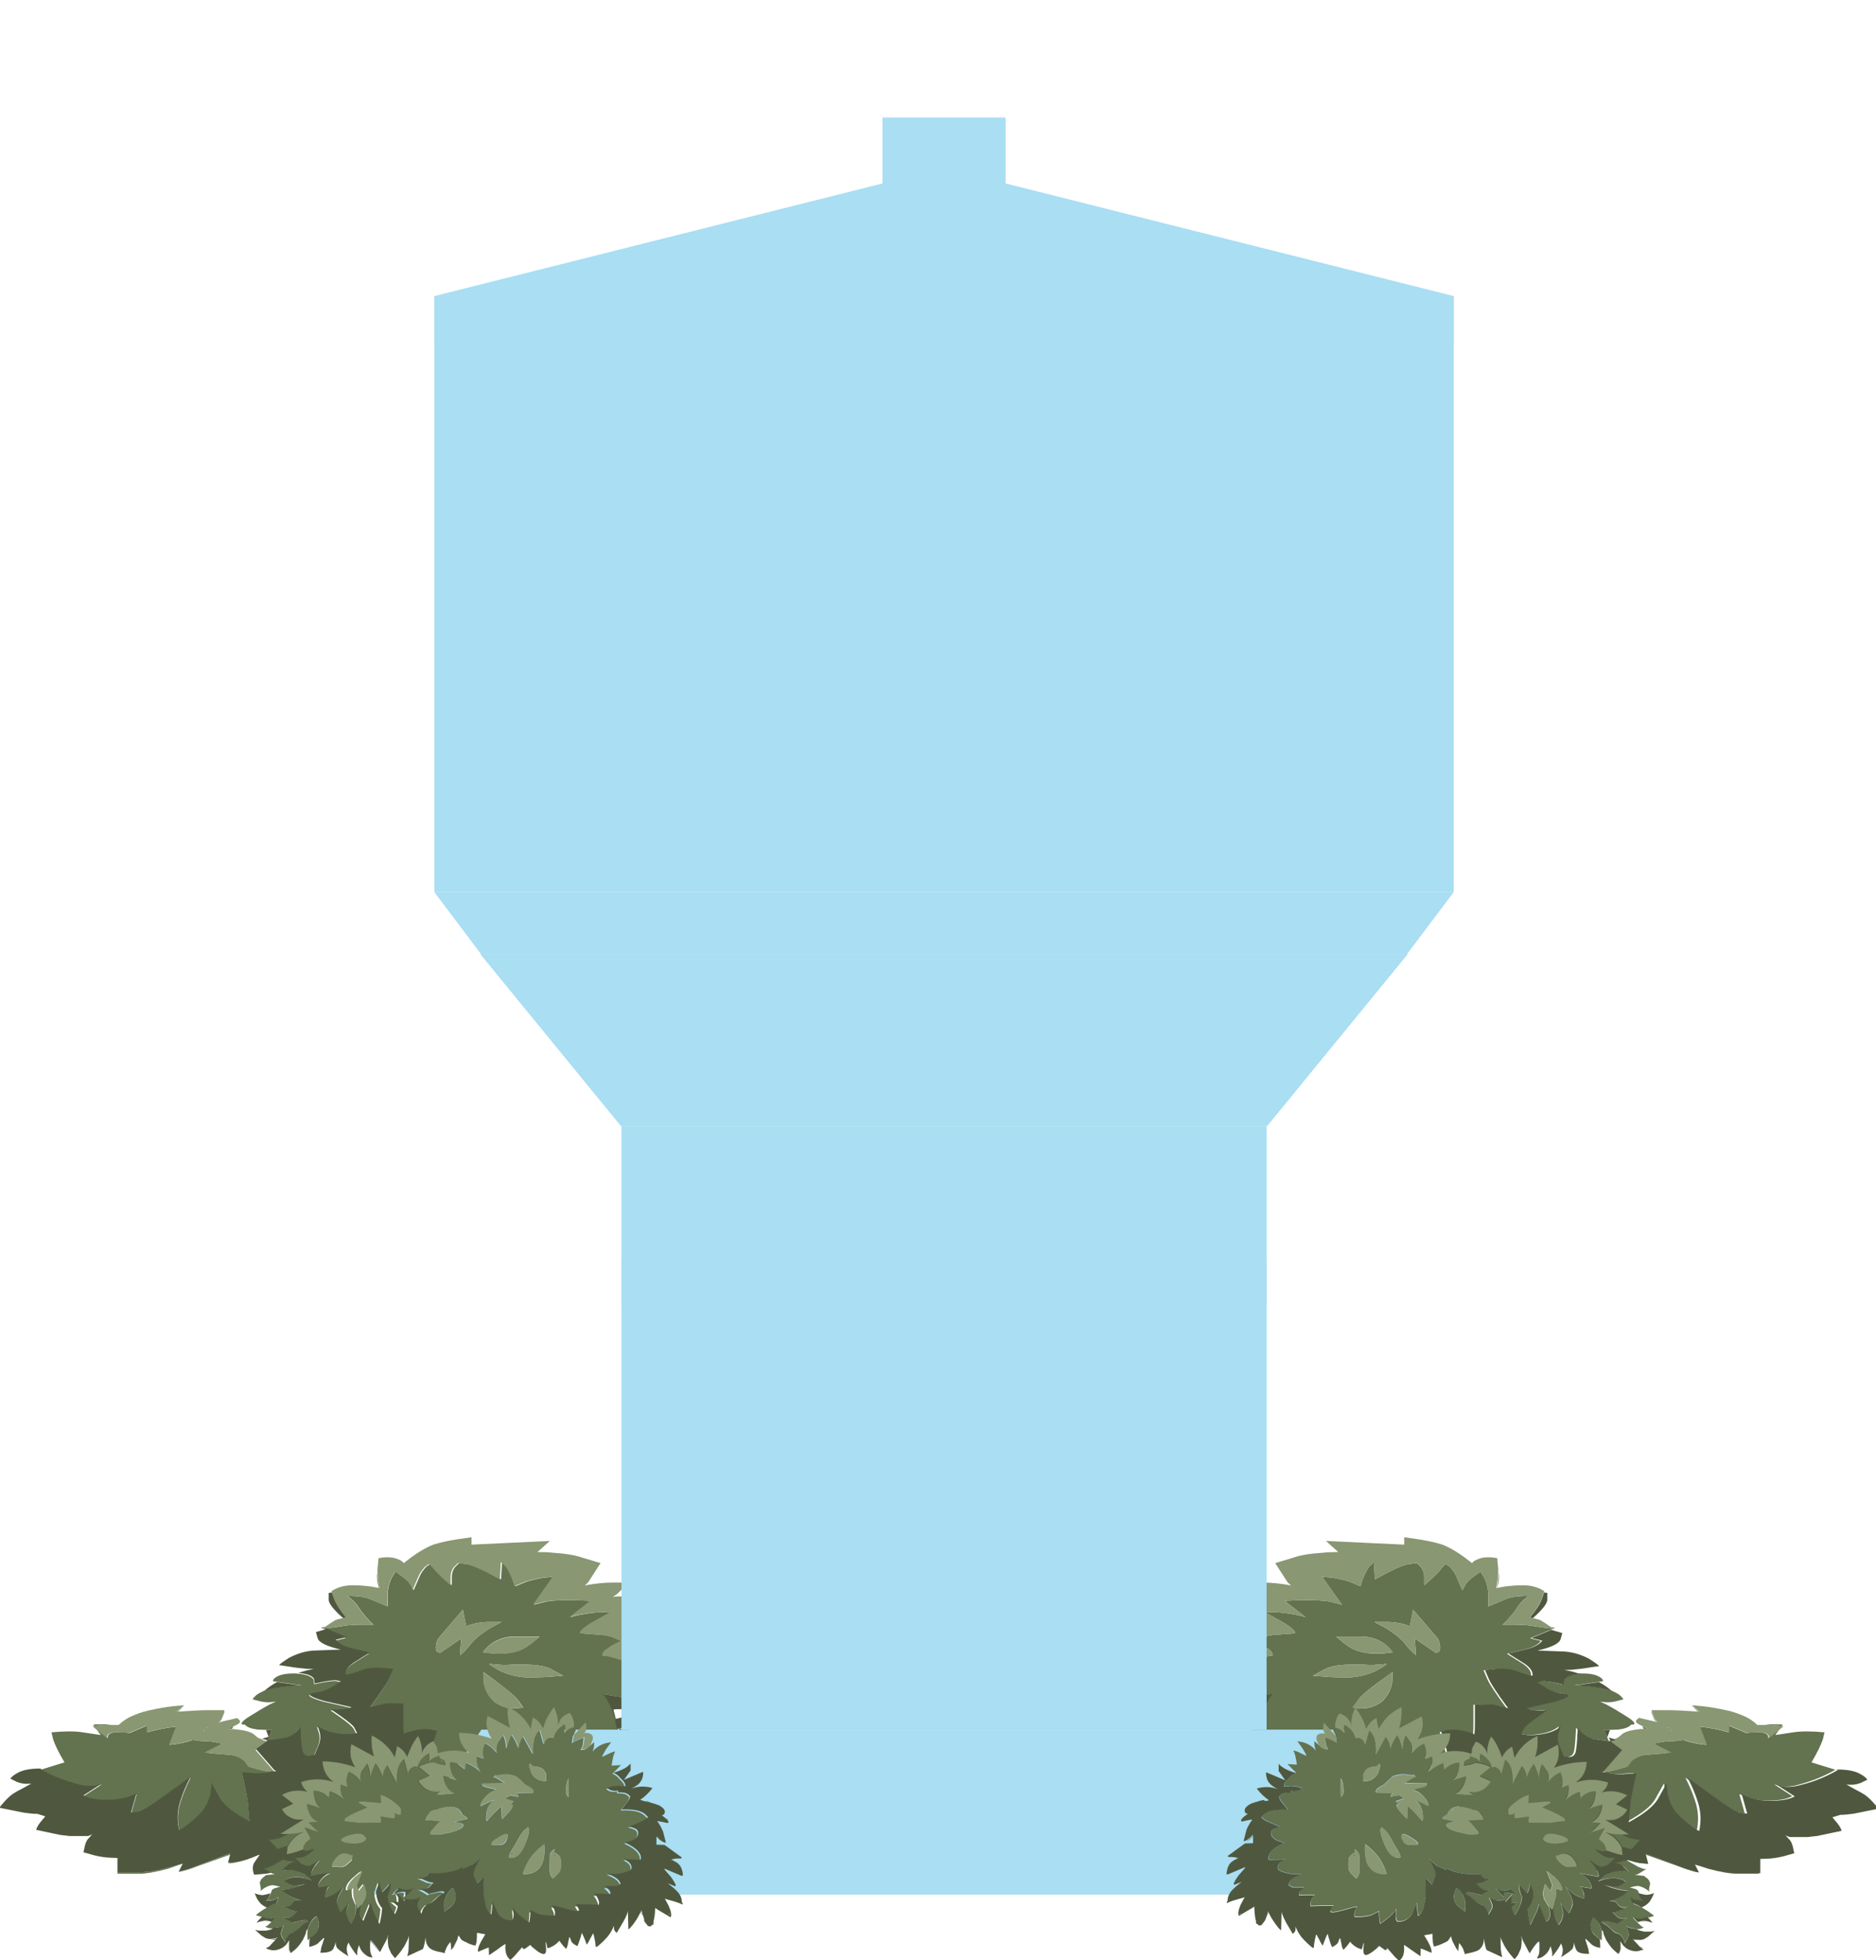
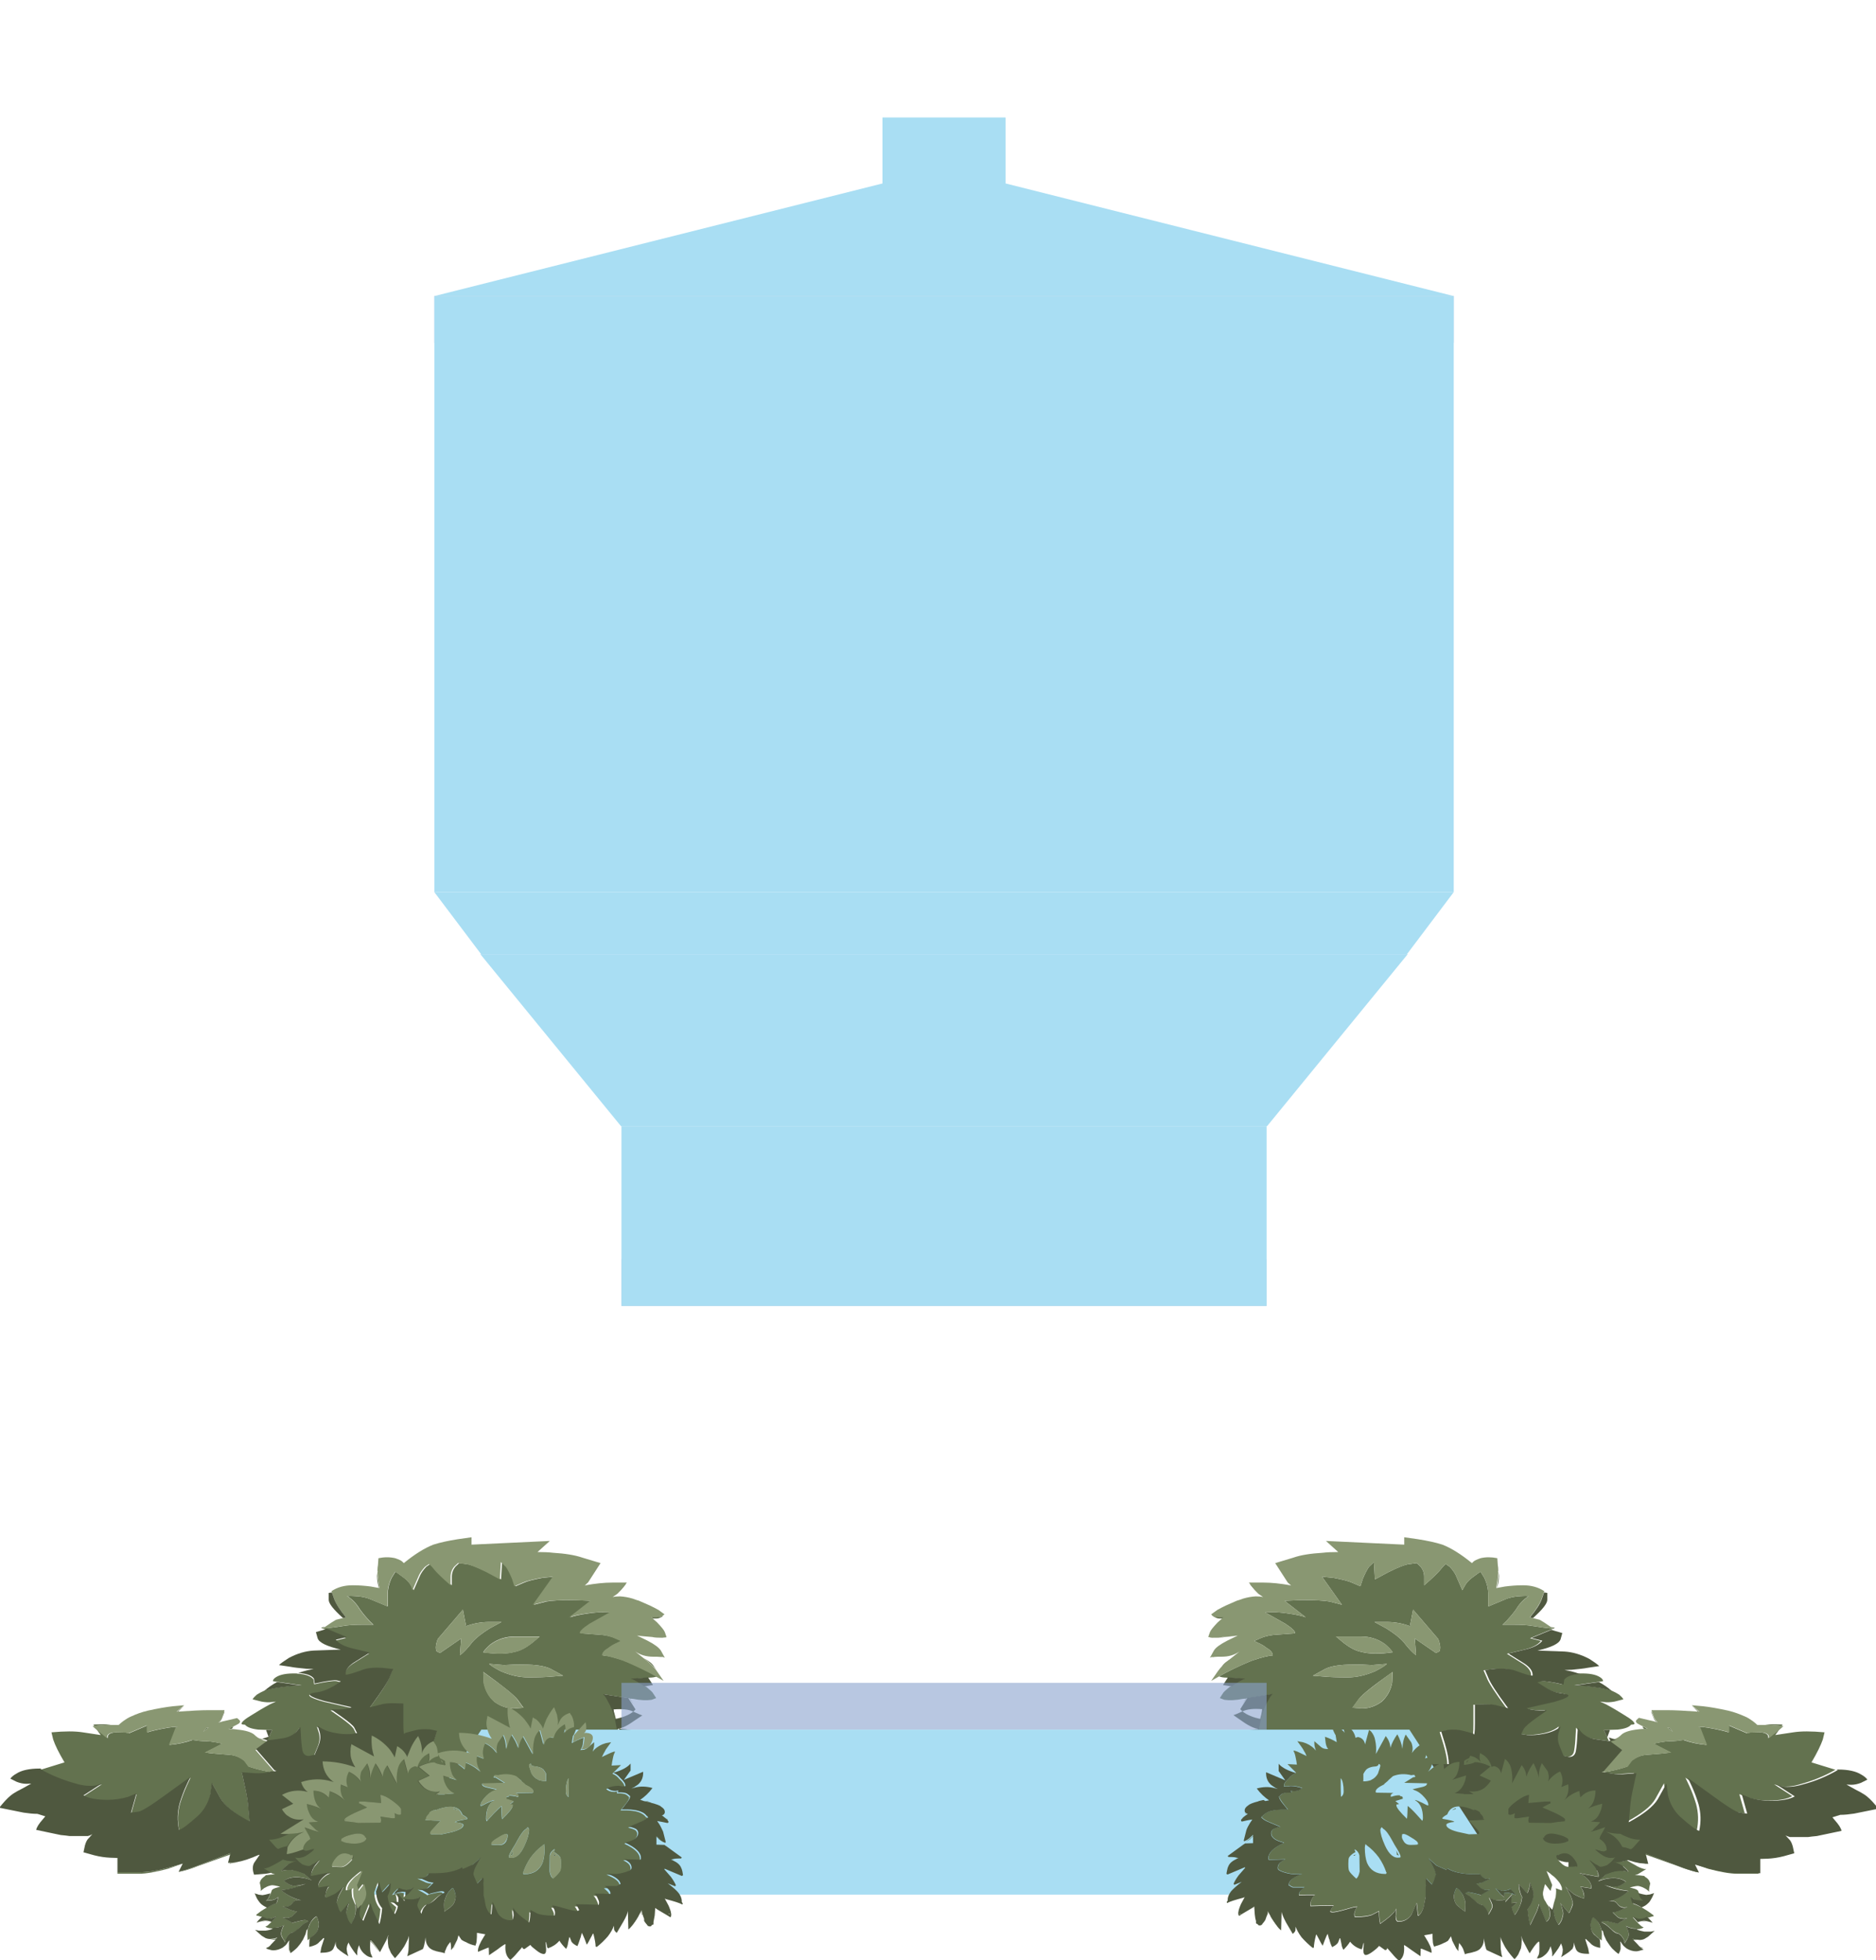
<svg xmlns="http://www.w3.org/2000/svg" version="1.1" id="Layer_1" x="0px" y="0px" viewBox="0 0 761.9 795.8" style="enable-background:new 0 0 761.9 795.8;" xml:space="preserve">
  <style type="text/css">
	.st0{fill:#63724F;}
	.st1{fill:#899772;}
	.st2{fill:#4F583F;}
	.st3{fill:#A9DEF3;}
	.st4{opacity:0.6;fill:#88A3CE;enable-background:new    ;}
	.st5{opacity:0.6;fill:#AFACD0;enable-background:new    ;}
	.st6{opacity:0.6;fill:#89A2CD;enable-background:new    ;}
	.st7{fill:#A9DEF3;enable-background:new    ;}
	.st8{display:none;fill:#28ACE2;}
</style>
  <g>
    <g>
      <path class="st0" d="M39,701.8l4.8,3.9c-0.1-0.3,0-0.8,0.2-1.3c0.6-0.7,1.7-1.1,3.3-1.1l4,0.1l1.1,0.3l7.5-3.2v2.8    c1.5-0.5,4.4-1.2,8.5-1.9c1.1-0.2,2.5-0.3,4.2-0.4c-0.3,0.1-0.7,0.3-1,0.4l-2.7,7c3.2-0.3,6.3-0.9,9.4-2c1.8,0.3,3.5,0.5,5.1,0.5    c1.4,0,2.9,0.2,4.5,0.5l2.5,0.5l-7,3.6c2.1,0.3,5.3,0.6,9.5,0.9c2.5,0.1,4.6,1,6.5,2.5l1.7,2.3c2.1,0.7,4.2,1.3,6.3,1.7    c1.1,0.3,2.1,0.4,2.9,0.5l-0.7,0.3c-1.7,0.4-3.7,0.6-5.8,0.5l-5.5-0.4l1.1,5.1c0.9,3.9,1.4,7,1.5,9.3l0.5,5.5    c-6.1-3.3-10-6.4-11.8-9.4l-3.5-6.3l-0.6,4.7c-0.8,3.4-2.4,6.3-4.9,8.7c-3.9,3.5-6.4,5.4-7.8,5.8c-0.8-3.7-0.7-7.3,0.3-10.9    c0.8-2.6,1.7-5,2.8-7.4l1.5-3.2l-9.4,6.8c-6.4,4.6-10.2,7.1-11.6,7.3l-3.1,0.4l2.2-7.8l-3.4,1.4c-2.7,0.8-5.4,1.2-8.2,1.2    c-4.5,0-7.8-0.6-9.9-1.8l7.4-4.8l-2.5,0.8c-2.4,0.3-5,0.1-8-0.8c-5.1-1.3-9.9-3.3-14.4-5.9l0.6-0.2l9.1-2.8    c-2.3-3.9-3.8-6.9-4.6-9.3l-0.7-2.9c5.4-0.5,9.6-0.5,12.7,0l7.3,1.1L39,701.8L39,701.8z M35.8,745.5c0.7-0.2,1.3-0.4,1.7-0.7v0.1    l-0.1,0.1C37,745.2,36.5,745.3,35.8,745.5L35.8,745.5z M93.2,756.6l0.1-0.3l3.4-0.3L93.2,756.6z M94.1,752.7L94.1,752.7l-14,5    c-2.7,1.1-5.1,1.8-7.5,2.3l0.1-0.2c1.5-0.2,3.9-1,7.4-2.3l13.9-5.3h0.3L94.1,752.7L94.1,752.7z M68.2,758.7c-5,1.3-8.8,2-11.6,2    h-8.9v-0.6h8.9c3.2,0,7-0.6,11.6-1.8l6-1.7L68.2,758.7z M130.2,754.7c1.8-0.5,5-2.6,9.8-6.4h0.2l-2.1,2.9c0.3-0.5,0.6-1,0.8-1.3    s0.4-0.6,0.5-0.7c-3.7,3.1-6.8,5-9.2,5.7c-1.9,0.7-3.3,1-4.3,1.1C126.8,755.9,128.3,755.4,130.2,754.7z M266.5,758.3l-4.8,0.7    L266.5,758.3L266.5,758.3z M283.4,743.9L283.4,743.9l-1.9,2.4c-1.7,1.7-3.9,2.6-6.6,2.7l-4.4,0.4l4.4-0.5c2.7-0.1,4.8-1,6.6-2.6    L283.4,743.9z M266,750.9L266,750.9l0.1-0.7L266,750.9z M274.6,725.8c-1.1,0.9-2.3,1.5-3.4,1.9    C272.3,727.3,273.4,726.7,274.6,725.8s2-1.9,2.3-3.1C276.9,723.7,276.2,724.8,274.6,725.8z M280,730.9l4,2.3l-1.5,1.8    c-1.7,1.2-3.3,1.8-4.9,1.8h-2.7c-0.3-0.2-0.7-0.4-1.1-0.6h3.8c1.8,0,3.4-0.5,4.8-1.5l1.5-1.5L280,730.9c-0.3-0.2-0.6-0.3-0.9-0.4    C279.4,730.6,279.7,730.7,280,730.9z M139.6,660.1c1.6-0.3,4.2-0.5,7.8-0.5h4.3L150,658c-1.2-1.3-2.5-2.8-3.8-4.6    c-1.5-2.5-3.3-4.3-5.2-5.4c0.9-0.1,2-0.1,3.2,0c2.6,0.1,4.8,0.6,6.8,1.5l6.5,2.7v-5.1c0-2.1,0.5-4.2,1.5-6.4l1.6-2.6    c0.1,0,1.3,0.8,3.4,2.4c1.5,1.1,2.5,2.3,3.1,3.5l0.9,1.6l2.4-5.5c0.5-1.3,1.4-2.6,2.7-4l1.6-1.1c0.2,0,1,0.8,2.3,2.4    c0.4,0.5,1.7,1.9,4,4l2.5,2.2v-3.5c0-1.5,0.5-2.9,1.5-4.1l1.5-1.4l3,0.4c1.3,0.1,4.1,1.1,8.4,3.2l5.6,3l0.4-7l2,1.9    c0.8,1.1,1.6,2.7,2.5,4.8l1,3.1l3.5-1.5c1.3-0.6,3.7-1.2,7.3-1.9l4.8-0.5l-8.1,11.4l5-1.3c2.1-0.4,5.7-0.6,11.1-0.6l7.2,0.3    l-8.6,6.7c1.3-0.5,3.8-1.1,7.5-1.6c1.9-0.3,4.1-0.5,6.5-0.5l2.5,0.1l-8.2,4.6c-2.9,1.9-4.2,3.2-3.9,3.9l6.6,0.5    c2.9,0.1,5.3,0.6,7.4,1.5l2.5,1.1l-1.8,0.9c-1.2,0.5-2.3,1.2-3.3,2c-1.6,0.9-2.4,1.9-2.4,3c1.5,0,4.2,0.7,8.2,2    c2.8,1.1,6.3,2.7,10.7,4.9l2.9,1.6c-0.8,0.3-1.8,0.5-3.1,0.5l-7,0.5c1.3,0.6,2.5,1.2,3.5,1.9c0.7,0.4,1.4,0.8,1.9,1.2l1.1-0.1    l-0.9,0.1c0.5,0.4,1,0.8,1.3,1.1c0.6,0.5,1.1,0.9,1.4,1.3l1.5,2.3l-1.9,0.7c-2,0.3-4.5,0.2-7.5-0.4l-1.2-0.1l1.3,2.3l-1.5-2.4    l-10.3-1.6c0.7,0.7,1.3,1.5,1.8,2.6c1.4,2.3,2.4,4.8,3,7.6c0.3,1.5,0.6,2.9,0.8,4h0.1v0.2c0.3,1.8,0.5,3.1,0.5,3.9l-8.1-2.7v2.6    c0.1,2.3,0.1,4.7,0,7.1l-0.5,5.9l-4.4-1.7c-3.2-1.5-5.1-2.6-5.7-3.3c-1.3-1.3-2.4-2.8-3.2-4.4l-2.7,5c-2.2,3.5-4.3,5.5-6.3,5.9    c-3,0.9-4.7,1.3-5.3,1.3c-1.3-2.1-1.9-4.5-1.9-7.4v-4.4l-2,1.9c-1.4,1-3.6,2.4-6.6,4.1c-4,2-6.8,3-8.4,3c-0.9-2.3-1-4.5-0.3-6.6    l1.3-3.4l-6.5,3.8c-5.1,2.4-8.8,3.6-11,3.6h-5.9c0-1.9,0.5-4.6,1.6-8.4l1.5-4.9l-2.8-0.6c-2.4-0.2-4.4-0.1-6.2,0.4    c-3.2,0.8-4.5,1.2-4.1,1.2c-0.4,0.9-0.6-0.5-0.6-4.2v-8l-3.3-0.1c-2.5-0.1-4.6,0.1-6.2,0.6l-4,1c4.7-6.3,7.4-10.5,8.1-12.5l1.3-3    l-4.4-0.5c-3.5-0.2-6.3,0.1-8.3,0.9c-3.5,1.3-5.6,1.9-6.6,1.9c-0.2-1.6,0.8-3.2,3.1-4.8l6.7-4.2l-6.3-1.5c-3.7-0.8-6.1-2-7.5-3.7    l4.4-1.1l-8-3.3c-0.1,0-0.3,0.1-0.5,0.1l0.4-0.1l-1.4-0.6l-0.6-0.3l0.4-0.1c0.4-0.1,0.8-0.2,1.2-0.3c-0.3,0.2-0.7,0.4-1,0.7    C133.6,661,136.5,660.6,139.6,660.1z M38.3,700.7l-0.4-0.5c0.4-0.1,0.8-0.1,1.2-0.1c2.2-0.1,4.2-0.1,5.9,0.2    c-2.6,0-4.9,0.2-7.1,0.5C37.9,700.8,38.3,700.7,38.3,700.7z M262,673.5c1.7,1,2.7,1.8,3.2,2.5l1.6,2.4c-1.1-1.6-2.9-3.4-5.4-5.3    C261.4,673.1,262,673.5,262,673.5z M269.2,672.6l0.8,0.3L269.2,672.6c-0.2,0-0.5,0-0.8,0H269.2z M264.9,664.6    c0.8,0.2,2.2,0.3,4.1,0.3l1.6-0.3l0.1,0.1l-1.7,0.2C267.6,664.9,266.2,664.9,264.9,664.6l-4.7-0.4L264.9,664.6z M264.5,656.5h2.2    c1,0,1.8-0.2,2.3-0.5l0.5-0.6l-0.5,0.9c-0.9,0.5-1.6,0.8-2.3,0.8h-1.6L264.5,656.5z M250.4,647c1.1-1.1,1.9-2,2.6-2.9l0.7-1h0.5    l-1.2,1.4C252.3,645.4,251.4,646.3,250.4,647l-2,1.4L250.4,647z M237.1,643.7l1.4-1.2l-1,1.1C237.3,643.7,237.2,643.7,237.1,643.7    z M153.8,644.4c-0.6-2.1-0.8-4.1-0.6-5.9c0.1,1.7,0.4,3.7,0.8,6.2h-0.1C153.9,644.6,153.9,644.5,153.8,644.4z M53.6,696.8    c-1.2,0.5-2.3,1.2-3.3,1.9c0.9-0.7,1.9-1.3,3-1.8C53.4,696.9,53.5,696.8,53.6,696.8L53.6,696.8z M72.2,695h-0.4l3.1-2.6    C74.9,692.4,72.2,695,72.2,695z M94.6,701.3c-0.1,0.2-0.3,0.4-0.5,0.5c0.9,0.1,1.8,0.2,2.5,0.3c-1.1-0.1-2.4-0.2-3.8-0.3l1.8-0.9    V701.3z M83.9,701.4h0.8l-2.2,1.7C82.9,702.6,83.4,702,83.9,701.4L83.9,701.4z M104.8,705.4c0.5,0.3,1.1,0.5,1.6,0.7l2.7-0.8v-0.1    l0.1,0.1l1.3-2.9l-2.3-0.1l-3.2-0.1c-2.9-0.3-4.7-1-5.5-2c-0.7,0-1.2-0.1-1.4-0.3c-0.1-0.7,1.2-1.9,4.1-3.6    c2.2-1.4,4.7-2.9,7.5-4.4l2.4-1.1l-1.6,0.2c-1.3,0.2-2.8,0.1-4.4-0.2l-3.5-0.9c0.3-0.6,0.9-1.2,1.7-1.9c0.9-0.6,1.9-1.1,3-1.6    c1.3-0.5,2.7-0.8,4.3-1.1c3.7-0.6,6.4-0.9,8.2-1l2.8-0.1l-10-1.4h-0.1l-1.7-0.3c0.1-0.6,0.5-1.1,1.3-1.6c1.7-1.1,4.4-1.6,8.1-1.5    c0.3,0,0.5,0,0.7,0.1c3.3,0.2,5.4,1,6.4,2.3l0.3,2c4.9-1.1,7.9-1.5,9-1.3l1.6,0.4l-3.1,2c-2.5,1.5-4.8,2.3-7,2.5    c-2.1,0.3-2.9,0.7-2.3,1.2c0.5,0.6,2.5,1.4,5.8,2.3l11,2.5L141,694c-1.5,0.3-2.7,0.4-3.6,0.4h-3.2l4.3,3c2.9,2.1,4.5,3.5,5.1,4.4    l1.1,2.2l-2.5,0.4c-2.2,0.1-4.2,0-6.1-0.4c-3.1-0.5-5.6-1.5-7.4-3l0.8,2.5c0.5,1.9,0.3,3.7-0.4,5.4l-1.6,3.9l-2.3,0.5    c-1.5,0-2.4-0.8-2.7-2.4c-0.3-1.7-0.5-3.8-0.6-6.3l-0.2-3.1l-1.7,2c-1.5,1.4-3.3,2.3-5.4,2.6c-3.3,0.5-5.4,0.8-6.2,0.8l0.7-1.5    l-2.9,0.9C105.8,705.9,105.3,705.7,104.8,705.4L104.8,705.4z M91.2,695l-1.1,2.8c-0.3,0.6-0.7,1.1-1.2,1.5c-0.1,0-0.2,0-0.3,0.1    c0.6-0.5,1.1-1.2,1.5-1.9L91,695H91.2z M200.8,690.9c2.5,1.8,5.1,2.7,7.9,2.7l3.9-0.3l-2.4-3.3c-1.5-1.9-6.1-5.6-13.9-11.2    l0.2,4.3C197.1,686.4,198.6,688.9,200.8,690.9z M214.6,681c4,0,7.4-0.1,10.3-0.4l3.8-0.3l-5.1-2.8c-2.3-1.1-5.9-1.7-10.9-1.7    c-2.3-0.1-5,0-8,0.2l-6.1-0.5c1,0.9,2.5,1.8,4.6,2.9C207.1,680.1,210.8,681,214.6,681z M177.8,665.4c-0.9,2.3-1,3.9-0.5,5l1.4,0.7    l8.6-5.9l-0.5,6.8c1.4-1,3.1-2.8,5.1-5.4c1.5-1.7,3.8-3.5,7-5.5l4.8-2.6h-5c-3.4,0-6.5,0.6-9.4,1.7l-1.3-6.7    C188,653.5,177.8,665.4,177.8,665.4z M209.1,670.6c2.1-0.4,4.4-1.6,7-3.6l3.1-2.6h-10.1c-3.7,0-6.9,1-9.8,3.1    c-1.3,1.1-2.4,2.2-3.1,3.3C201.6,671.6,205.8,671.5,209.1,670.6z" />
      <path class="st1" d="M110,719.4c-0.8-0.1-1.8-0.2-2.9-0.5c-2.1-0.4-4.2-1-6.3-1.7l-1.7-2.3c-1.9-1.5-4-2.4-6.5-2.5    c-4.2-0.3-7.3-0.6-9.5-0.9l7-3.6l-2.5-0.5c-1.6-0.3-3.1-0.5-4.5-0.5c-1.6,0-3.3-0.2-5.1-0.5c-3.1,1.1-6.2,1.7-9.4,2l2.7-7    c0.3-0.1,0.7-0.3,1-0.4c-1.7,0.1-3.1,0.2-4.2,0.4c-4.1,0.7-6.9,1.4-8.5,1.9v-2.8l-7.5,3.2l-1.1-0.3l-4-0.1c-1.6,0-2.7,0.4-3.3,1.1    c-0.2,0.5-0.3,1-0.2,1.3l-4.8-3.9l-1.1-1c2.1-0.3,4.5-0.5,7.1-0.5h3.5c0.5-0.5,1.2-1.1,1.9-1.6c1-0.7,2.1-1.4,3.3-1.9    c1.9-0.9,4.1-1.7,6.6-2.3c4.1-0.9,7.5-1.5,10.3-1.8l4.5-0.4l-3.1,2.6h0.4c5.6-0.4,9.7-0.6,12.5-0.6h6.6L91,695l-0.9,2.5    c-0.4,0.7-0.9,1.4-1.5,1.9c0.1-0.1,0.2-0.1,0.3-0.1c0.9-0.3,2.1-0.6,3.6-0.9l3.8-0.9l1,0.9c0.5,0.7,0,1.3-1.3,1.9l-1.4,0.7    l-1.8,0.9c1.4,0.1,2.7,0.2,3.8,0.3c3.1,0.3,5.3,1,6.5,1.9c0.5,0.5,1.1,1,1.7,1.4c0.5,0.3,1,0.5,1.5,0.8c0.1,0,0.2,0,0.3,0.1    l1.9,0.6l-4.7,3.5l7.4,8.5c0.2,0.2,0.5,0.3,0.9,0.3l-0.5,0.2C111.1,719.4,110.6,719.4,110,719.4L110,719.4z M83.9,701.4    c-0.5,0.6-0.9,1.2-1.4,1.7l2.2-1.7H83.9L83.9,701.4z M132,660.5c1-0.7,1.8-1.2,2.5-1.7l1.8-1.1c0.1-0.1,0.1-0.1,0.2-0.1l2.8-0.7    l1.2-0.3c-2.4-2.9-4-5.3-4.8-7.5l-0.9-2.6l-0.2-0.5c2.4-1.6,5.2-2.4,8.6-2.4c2.7,0,5.1,0.2,7.4,0.5l3.3,0.6h0.2    c-0.4-2.5-0.7-4.5-0.8-6.2c0.1-0.3,0.1-0.6,0-0.9c0-0.9,0.1-1.7,0.2-2.2l0.2-2.8c2.4-0.5,4.6-0.5,6.8,0c1.4,0.5,2.4,0.9,2.9,1.4    l0.6,0.6c4.4-3.6,8.4-6.1,12-7.5c2.8-0.9,6.1-1.6,9.9-2.2l5.6-0.8v3l31.8-1.5l-5,4.5c2.6,0,4.7,0.1,6.3,0.3c4.8,0.3,8.8,0.9,12,2    l7.3,2.2l-5.1,7.9l-1.4,1.2c0.1,0,0.3,0,0.4-0.1c3.9-0.7,7.5-1.1,11-1.1h5.8l-0.5,0.6l-0.7,1c-0.7,0.9-1.5,1.8-2.6,2.9l-2,1.4    c0.7-0.2,1.7-0.3,3-0.3c1.7,0.1,3.4,0.4,5.1,0.9l1.7,0.6c0.4,0.1,0.8,0.2,1.2,0.4l4.1,1.8c1.3,0.6,2.4,1.2,3.5,1.8l2.5,1.8    L269,656c-0.5,0.3-1.3,0.5-2.3,0.5h-2.2l0.6,0.6l1.8,1.6c1.7,1.8,2.8,3.1,3.1,3.9l0.7,2h-0.1l-1.6,0.3c-1.9,0-3.3-0.1-4.1-0.3    l-4.7-0.4l-1.5-0.2l4.3,2.1c2.9,1.5,4.6,2.8,5.4,4l1.6,2.9l-0.8-0.3h-1c-0.7-0.1-1.7-0.1-3-0.1c-2.7,0-5.1-0.7-7.2-2.1l3.4,2.7    c2.5,1.9,4.2,3.7,5.4,5.3l2.7,3.9l-3.2-1.8l-2.9-1.6c-4.3-2.2-7.9-3.8-10.7-4.9c-4-1.3-6.7-2-8.2-2c0-1.1,0.8-2.1,2.4-3    c1-0.8,2.1-1.5,3.3-2l1.8-0.9l-2.5-1.1c-2.1-0.9-4.5-1.4-7.4-1.5l-6.6-0.5c-0.3-0.7,1-2,3.9-3.9l8.2-4.6l-2.5-0.1    c-2.4,0-4.5,0.2-6.5,0.5c-3.7,0.5-6.2,1.1-7.5,1.6l8.6-6.7l-7.2-0.3c-5.3,0-9,0.2-11.1,0.6l-5,1.3l8.1-11.4l-4.8,0.5    c-3.6,0.7-6,1.3-7.3,1.9l-3.5,1.5l-1-3.1c-0.9-2.1-1.7-3.7-2.5-4.8l-2-1.9l-0.4,7l-5.6-3c-4.3-2.1-7-3.1-8.4-3.2l-3-0.4l-1.5,1.4    c-1,1.2-1.5,2.6-1.5,4.1v3.5l-2.5-2.2c-2.3-2.1-3.6-3.5-4-4c-1.3-1.6-2.1-2.4-2.3-2.4l-1.6,1.1c-1.3,1.4-2.2,2.7-2.7,4l-2.4,5.5    L167,644c-0.6-1.2-1.6-2.4-3.1-3.5c-2.1-1.6-3.3-2.4-3.4-2.4l-1.6,2.6c-1,2.2-1.5,4.3-1.5,6.4v5.1l-6.5-2.7    c-1.9-0.9-4.2-1.4-6.8-1.5c-1.2-0.1-2.3-0.1-3.2,0c1.9,1.1,3.7,2.9,5.2,5.4c1.3,1.8,2.6,3.3,3.8,4.6l1.7,1.6h-4.3    c-3.6,0-6.2,0.2-7.8,0.5c-3.1,0.5-5.9,0.9-8.6,1.1C131.3,660.9,131.7,660.7,132,660.5z M199.3,667.6c2.9-2.1,6.1-3.1,9.8-3.1h10.1    l-3.1,2.6c-2.6,2-4.9,3.2-7,3.6c-3.3,0.9-7.5,0.9-12.9,0.2C197,669.7,198,668.6,199.3,667.6z M189.3,660.2c2.9-1.1,6-1.7,9.4-1.7    h5l-4.8,2.6c-3.2,2-5.5,3.8-7,5.5c-2,2.6-3.7,4.4-5.1,5.4l0.5-6.8l-8.6,5.9l-1.4-0.7c-0.5-1.1-0.4-2.7,0.5-5l10.2-11.9    L189.3,660.2z M198.6,675.5l6.1,0.5c3-0.2,5.6-0.3,8-0.2c5,0,8.6,0.6,10.9,1.7l5.1,2.8l-3.8,0.3c-2.9,0.3-6.3,0.4-10.3,0.4    c-3.7,0-7.5-0.9-11.4-2.6C201.2,677.4,199.6,676.4,198.6,675.5z M196.2,678.8c7.8,5.5,12.5,9.2,13.9,11.2l2.4,3.3l-3.9,0.3    c-2.8,0-5.4-0.9-7.9-2.7c-2.3-1.9-3.7-4.5-4.4-7.8C196.4,683.1,196.2,678.8,196.2,678.8z" />
      <path class="st2" d="M276.9,722.7c-0.3,1.2-1.1,2.2-2.4,3.1c-1.1,0.9-2.2,1.5-3.3,1.9l-3.3,0.6c3.6,0.1,6.5,0.6,8.9,1.3l1.7,0.6    l0.5,0.2c0.3,0.1,0.6,0.3,0.8,0.4l4,2.3l-1.5,1.5c-1.4,1-3,1.5-4.8,1.5h-3.8c0.4,0.2,0.8,0.4,1.1,0.6c1.5,0.9,3.1,2.1,5,3.8    l3.6,3.2l-0.1,0.1l-1.9,2.4c-1.7,1.6-3.9,2.5-6.6,2.6l-4.4,0.5l-4.4,0.3l-0.1,0.6l-0.1,0.6v0.1c0,0.1,0,0.3-0.1,0.4l0.6,6.9    l-4.8,0.8c-3.4,0.3-5.7,0.2-7.1-0.3c-2.1-0.9-3.7-1.7-4.6-2.4l-2.4,3.9l-3-1c-2.3-1.3-4.1-2.8-5.2-4.5c-2.1-2.9-3.3-4.9-3.5-6.2    l-4.4,1.5c-4.2,0.9-9,1.2-14.4,0.8l-13.2-0.7c-0.7-1.8-0.2-3.1,1.3-3.9l2.4-1.2l-5.2-0.9c-3.9-0.5-6.7-0.4-8.6,0.5    c-3.1,1.3-6.1,2.1-9,2.4l0.4-3.3l-4,2.6c-3.1,1.8-5.9,3.1-8.5,3.8c-3.9,1-6.5,0.6-7.9-1.3c-0.3,0.6-1.1,1.4-2.4,2.4    c-2,1.9-3.7,3.2-5,4l-4.2,2.3c-1.3-1-2-2.2-2-3.5v-2l-1.1,0.7c-1.7,0.7-3.3,1.3-4.8,1.6c-3,0.9-5.5,1.3-7.6,1.3    c-0.3-0.1-0.6-0.3-0.8-0.6c-0.5-0.7-0.3-1.7,0.4-3l0.5-0.8l2.1-2.9h-0.2c-4.7,3.8-8,5.9-9.8,6.4c-1.9,0.7-3.4,1.2-4.3,1.3H125v4.7    l-2.5-0.1c-1.8-0.3-2.9-0.7-3.3-1.1l-2.8-2.8l-2.4,1.9c-2.1,1.2-4.1,1.9-6,2.1l-4.8,0.4c-0.7-1.9-0.7-3.5,0-4.8l2.2-3.2l-0.2-0.1    c-3.6,1.6-6.6,2.6-9.1,3l-3.4,0.3h-0.1l0.9-3.6l0.2-0.5H94l-13.9,5.3c-3.5,1.3-5.9,2.1-7.4,2.3h-0.1l1.6-3.2l-6,1.7    c-4.5,1.2-8.4,1.8-11.6,1.8h-8.9v-5.8l-3-0.1c-2-0.1-4.2-0.4-6.5-1c-2.1-0.6-3.5-1-4.3-1.2l0.6-2.8c0.4-1.4,0.9-2.4,1.6-3l1.2-1.3    l0.1-0.1v-0.1c-0.5,0.3-1,0.5-1.7,0.7h-0.3c-0.1,0-0.3,0-0.5,0h-6.7c-0.5-0.1-1-0.1-1.5-0.2c-0.7-0.1-1.3-0.1-2-0.2l-10-2.1    c0.2-1.1,1.1-2.5,2.7-4.3l1-1.2l-3.2-1c-1.7,0-3.6-0.2-5.6-0.5l-9.9-2c1.7-2.1,3.2-3.8,4.7-5c0.3-0.2,0.6-0.5,1.1-0.8    c0.9-0.6,2.2-1.3,3.8-2.1l3.4-1.9l-1.9,0.1c-1.4,0-2.7-0.3-4-0.8l-2.6-1.3c0.5-0.7,1.3-1.4,2.4-2c2.1-1.4,5.3-2.1,9.6-2.1H17    l-0.6,0.2c4.5,2.6,9.3,4.5,14.4,5.9c2.9,0.9,5.6,1.1,8,0.8l2.5-0.8l-7.4,4.8c2.1,1.2,5.3,1.8,9.9,1.8c2.7,0,5.4-0.4,8.2-1.2    l3.4-1.4l-2.2,7.8l3.1-0.4c1.3-0.2,5.2-2.6,11.6-7.3l9.4-6.8l-1.5,3.2c-1.1,2.3-2,4.8-2.8,7.4c-1,3.6-1.1,7.2-0.3,10.9    c1.3-0.3,3.9-2.3,7.8-5.8c2.5-2.4,4.1-5.3,4.9-8.7l0.6-4.7l3.5,6.3c1.7,3,5.6,6.1,11.8,9.4l-0.5-5.5c-0.1-2.3-0.6-5.3-1.5-9.3    l-1.1-5.1l5.5,0.4c2.1,0.1,4.1-0.1,5.8-0.5l0.7-0.3c0.6,0.1,1.1,0.1,1.6,0l0.5-0.2c-0.4,0-0.7-0.1-0.9-0.3l-7.4-8.5l4.7-3.5    l-1.9-0.6c-0.1-0.1-0.2-0.1-0.3-0.1l2.9-0.9l-0.7,1.5c0.8,0,2.9-0.3,6.2-0.8c2.1-0.3,3.9-1.2,5.4-2.6l1.7-2l0.2,3.1    c0.1,2.5,0.3,4.6,0.6,6.3c0.3,1.6,1.2,2.4,2.7,2.4l2.3-0.5l1.6-3.9c0.7-1.7,0.9-3.5,0.4-5.4l-0.8-2.5c1.8,1.5,4.3,2.5,7.4,3    c1.9,0.4,3.9,0.5,6.1,0.4l2.5-0.4l-1.1-2.2c-0.5-0.9-2.2-2.3-5.1-4.4l-4.3-3h3.2c0.9,0,2.1-0.1,3.6-0.4l1.5-0.5l-11-2.5    c-3.3-0.9-5.2-1.7-5.8-2.3c-0.6-0.5,0.2-0.9,2.3-1.2c2.1-0.2,4.4-1,7-2.5l3.1-2l-1.6-0.4c-1.1-0.2-4.1,0.2-9,1.3l-0.3-2    c-0.9-1.3-3.1-2.1-6.4-2.3c1.4-0.5,2.6-0.8,3.7-1.1l2.6-0.5l-2.9-0.1c-2.9-0.3-5.1-0.5-6.5-0.8l-4.7-0.7c0.7-0.7,2.1-1.7,4-2.9    c3.4-1.8,6.7-2.8,10.1-3l11-0.4c-5.6-1.3-8.8-2.8-9.4-4.6l-0.7-2.5l3.4-1c0.2-0.1,0.4-0.1,0.6-0.2c0.2,0,0.3-0.1,0.5-0.1l8,3.3    l-4.4,1.1c1.3,1.7,3.8,2.9,7.5,3.7l6.3,1.5l-6.7,4.2c-2.3,1.6-3.3,3.2-3.1,4.8c0.9,0,3.1-0.6,6.6-1.9c2-0.8,4.7-1.1,8.3-0.9    l4.4,0.5l-1.3,3c-0.7,2-3.4,6.1-8.1,12.5l4-1c1.6-0.5,3.7-0.7,6.2-0.6l3.3,0.1v7.9c0,3.7,0.2,5.1,0.6,4.2c-0.5,0,0.9-0.4,4.1-1.2    c1.7-0.5,3.8-0.6,6.2-0.4l2.8,0.6l-1.5,4.9c-1.1,3.7-1.6,6.5-1.6,8.4h5.9c2.2,0,5.8-1.2,11-3.6l6.5-3.8l-1.3,3.4    c-0.7,2.1-0.6,4.3,0.3,6.6c1.6,0,4.4-1,8.4-3c3-1.7,5.2-3.1,6.6-4.1l2-1.9v4.4c0,2.9,0.6,5.3,1.9,7.4c0.5,0,2.3-0.4,5.3-1.3    c2-0.4,4.1-2.4,6.3-5.9l2.7-5c0.8,1.6,1.9,3.1,3.2,4.4c0.6,0.7,2.5,1.8,5.7,3.3l4.4,1.7l0.5-5.9c0.1-2.4,0.1-4.7,0-7.1V703    l8.1,2.7c0-0.8-0.2-2.1-0.5-3.9c0.9,0,1.7,0.1,2.5,0.2l2.3,0.4c1.7,0.3,3.2,0.8,4.3,1.5l5.5,2.7l-1.1,1c-1.1,1-2.1,1.7-3.1,2    c-1.7,0.8-4,1.5-6.8,2c5.7-0.3,9.8,0.5,12.3,2.4l3.5,2.6l-0.8,0.9l-4.7,3.5c1.9,0.5,4.5,0.6,7.7,0.4h0.1l4.7-0.4L276.9,722.7    L276.9,722.7z M257.2,694.9l-0.2-0.1c-1.7-0.8-4.3-1.1-7.8-0.8l0.5,4c-0.6-2.7-1.6-5.2-3-7.6c-0.5-1.1-1.1-1.9-1.8-2.6l10.3,1.6    l1.5,2.4l1.4,2.2L257.2,694.9c2.2,1,3.4,1.5,3.7,1.5L257,699c-2.7,1.9-4.8,2.8-6.4,2.9h-0.1c-0.2-1.1-0.5-2.5-0.8-4    C252.9,697.3,255.4,696.3,257.2,694.9z M265.2,684.1l-2.5,0.4l-1.1,0.1c-0.5-0.4-1.2-0.8-1.9-1.2c-1-0.7-2.2-1.3-3.5-1.9l7-0.5    L265.2,684.1z M153.8,644.4c0.1,0.1,0.1,0.2,0.1,0.3h-0.1V644.4z M133.5,649.5v-2.8l1.3-0.2l0.9,2.6c0.8,2.1,2.4,4.6,4.8,7.5    l-1.2,0.3C135.4,653.4,133.5,651,133.5,649.5z M110.5,702.4l-1.3,2.9l-0.1-0.1l-1-2.7l0.1-0.2L110.5,702.4z M112.5,682.9    L112.5,682.9l10.1,1.4l-2.8,0.1c-1.8,0.1-4.5,0.4-8.2,1c-1.6,0.3-3,0.6-4.3,1.1C108.9,685.1,110.6,683.9,112.5,682.9z" />
    </g>
    <g>
      <path class="st0" d="M722.9,701.8l-1.9,2.6l7.3-1.1c3.1-0.5,7.4-0.5,12.7,0l-0.7,2.9c-0.8,2.3-2.3,5.4-4.6,9.3l9.1,2.8l0.6,0.2    c-4.5,2.6-9.3,4.5-14.4,5.9c-2.9,0.9-5.6,1.1-8,0.8l-2.5-0.8l7.4,4.8c-2.1,1.2-5.3,1.8-9.9,1.8c-2.7,0-5.4-0.4-8.2-1.2l-3.4-1.4    l2.2,7.8l-3.1-0.4c-1.3-0.2-5.2-2.6-11.6-7.3l-9.4-6.8l1.5,3.2c1.1,2.3,2,4.8,2.8,7.4c1,3.6,1.1,7.2,0.3,10.9    c-1.3-0.3-3.9-2.3-7.8-5.8c-2.5-2.4-4.1-5.3-4.9-8.7l-0.6-4.7l-3.5,6.3c-1.7,3-5.6,6.1-11.8,9.4l0.5-5.5c0.1-2.3,0.6-5.3,1.5-9.3    l1.1-5.1l-5.5,0.4c-2.1,0.1-4.1-0.1-5.8-0.5l-0.7-0.3c0.8-0.1,1.8-0.2,2.9-0.5c2.1-0.4,4.2-1,6.3-1.7l1.7-2.3    c1.9-1.5,4-2.4,6.5-2.5c4.2-0.3,7.3-0.6,9.5-0.9l-7-3.6l2.5-0.5c1.6-0.3,3.1-0.5,4.5-0.5c1.6,0,3.3-0.2,5.1-0.5    c3.1,1.1,6.2,1.7,9.4,2l-2.7-7c-0.3-0.1-0.7-0.3-1-0.4c1.7,0.1,3.1,0.2,4.2,0.4c4.1,0.7,6.9,1.4,8.5,1.9v-2.8l7.5,3.2l1.1-0.3    l4-0.1c1.6,0,2.7,0.4,3.3,1.1c0.2,0.5,0.3,1,0.2,1.3L722.9,701.8L722.9,701.8z M726.1,745.5c-0.7-0.1-1.2-0.3-1.6-0.5l-0.1-0.1    v-0.1C724.8,745.1,725.4,745.3,726.1,745.5L726.1,745.5z M665.2,756l3.4,0.3l0.1,0.3L665.2,756z M667.7,752.7l-0.2-0.5h0.3    l13.9,5.3c3.5,1.3,5.9,2.1,7.4,2.3l0.1,0.2c-2.3-0.5-4.8-1.2-7.5-2.3L667.7,752.7L667.7,752.7L667.7,752.7z M687.7,756.6l6,1.7    c4.5,1.2,8.4,1.8,11.6,1.8h8.9v0.6h-8.9c-2.7,0-6.6-0.7-11.6-2L687.7,756.6z M636,756c-1-0.1-2.4-0.4-4.3-1.1    c-2.4-0.7-5.4-2.6-9.2-5.7c0.1,0.1,0.3,0.4,0.5,0.7s0.5,0.8,0.8,1.3l-2.1-2.9h0.2c4.7,3.8,8,5.9,9.8,6.4    C633.6,755.4,635,755.9,636,756z M495.4,758.2l4.8,0.8L495.4,758.2L495.4,758.2z M480.4,746.3c1.7,1.6,3.9,2.5,6.6,2.6l4.4,0.5    L487,749C484.2,748.8,482,747.9,480.4,746.3l-2-2.4h0.1L480.4,746.3z M495.8,750.2l0.1,0.6v0.1L495.8,750.2z M485,722.7    c0.3,1.2,1.1,2.2,2.4,3.1c1.1,0.9,2.2,1.5,3.3,1.9c-1.1-0.4-2.3-1-3.4-1.9C485.7,724.8,485,723.7,485,722.7z M482.8,730.5    c-0.3,0.1-0.6,0.3-0.8,0.4l-4,2.3l1.5,1.5c1.4,1,3,1.5,4.8,1.5h3.8c-0.4,0.2-0.8,0.4-1.1,0.6h-2.7c-1.6,0-3.2-0.6-4.9-1.8    l-1.5-1.8l4-2.3C482.2,730.7,482.5,730.6,482.8,730.5z M630.9,661.2c-0.3-0.3-0.7-0.5-1-0.7c0.4,0.1,0.8,0.2,1.2,0.3l0.4,0.1    L630.9,661.2l-1.4,0.6l0.4,0.1c-0.2,0-0.3-0.1-0.5-0.1l-8,3.3l4.4,1.1c-1.3,1.7-3.8,2.9-7.5,3.7l-6.3,1.5l6.7,4.2    c2.3,1.6,3.3,3.2,3.1,4.8c-0.9,0-3.1-0.6-6.6-1.9c-2-0.8-4.7-1.1-8.3-0.9l-4.4,0.5l1.3,3c0.7,2,3.4,6.1,8.1,12.5l-4-1    c-1.6-0.5-3.7-0.7-6.2-0.6l-3.3,0.1v7.9c0,3.7-0.2,5.1-0.6,4.2c0.5,0-0.9-0.4-4.1-1.2c-1.7-0.5-3.8-0.6-6.2-0.4l-2.8,0.6l1.5,4.9    c1.1,3.7,1.6,6.5,1.6,8.4h-5.9c-2.2,0-5.8-1.2-11-3.6l-6.5-3.8l1.3,3.4c0.7,2.1,0.6,4.3-0.3,6.6c-1.6,0-4.4-1-8.4-3    c-3-1.7-5.2-3.1-6.6-4.1l-2-1.9v4.4c0,2.9-0.6,5.3-1.9,7.4c-0.5,0-2.3-0.4-5.3-1.3c-2-0.4-4.1-2.4-6.3-5.9l-2.7-5    c-0.8,1.6-1.9,3.1-3.2,4.4c-0.6,0.7-2.5,1.8-5.7,3.3l-4.4,1.7l-0.5-5.9c-0.1-2.4-0.1-4.7,0-7.1v-2.6l-8.1,2.7    c0-0.8,0.2-2.1,0.5-3.9v-0.2h0.1c0.2-1.1,0.5-2.5,0.8-4c0.6-2.7,1.6-5.2,3-7.6c0.5-1.1,1.1-1.9,1.8-2.6l-10.3,1.6l-1.5,2.4    l1.3-2.3l-1.2,0.1c-3,0.6-5.5,0.7-7.5,0.4l-1.9-0.7l1.5-2.3c0.3-0.4,0.8-0.8,1.4-1.3c0.3-0.3,0.8-0.7,1.3-1.1l-0.9-0.1l1.1,0.1    c0.5-0.4,1.2-0.8,1.9-1.2c1-0.7,2.2-1.3,3.5-1.9l-7-0.5c-1.3,0-2.3-0.2-3.1-0.5l2.9-1.6c4.3-2.2,7.9-3.8,10.7-4.9    c4-1.3,6.7-2,8.2-2c0-1.1-0.8-2.1-2.4-3c-1-0.8-2.1-1.5-3.3-2l-1.8-0.9l2.5-1.1c2.1-0.9,4.5-1.4,7.4-1.5l6.6-0.5    c0.3-0.7-1-2-3.9-3.9l-8.2-4.6l2.5-0.1c2.4,0,4.5,0.2,6.5,0.5c3.7,0.5,6.2,1.1,7.5,1.6l-8.6-6.7l7.2-0.3c5.3,0,9,0.2,11.1,0.6    l5,1.3l-8.1-11.4l4.8,0.5c3.6,0.7,6,1.3,7.3,1.9l3.5,1.5l1-3.1c0.9-2.1,1.7-3.7,2.5-4.8l2-1.9l0.4,7l5.6-3c4.2-2.1,7-3.1,8.4-3.2    l3-0.4l1.5,1.4c1,1.2,1.5,2.6,1.5,4.1v3.5l2.5-2.2c2.3-2.1,3.6-3.5,4-4c1.3-1.6,2.1-2.4,2.3-2.4l1.6,1.1c1.3,1.4,2.2,2.7,2.7,4    l2.4,5.5l0.9-1.6c0.6-1.2,1.6-2.4,3.1-3.5c2.1-1.6,3.3-2.4,3.4-2.4l1.6,2.6c1,2.2,1.5,4.3,1.5,6.4v5.1l6.5-2.7    c1.9-0.9,4.2-1.4,6.8-1.5c1.2-0.1,2.3-0.1,3.2,0c-1.9,1.1-3.7,2.9-5.2,5.4c-1.3,1.8-2.6,3.3-3.8,4.6l-1.7,1.6h4.3    c3.6,0,6.2,0.2,7.8,0.5C625.4,660.6,628.2,661,630.9,661.2z M724,700.8c-2.1-0.3-4.5-0.5-7.1-0.5c1.7-0.3,3.7-0.3,5.9-0.2    c0.4,0,0.8,0,1.2,0.1l-0.4,0.5C723.6,700.7,724,700.8,724,700.8z M500.5,673.1c-2.5,1.9-4.2,3.7-5.4,5.3l1.6-2.4    c0.5-0.7,1.5-1.5,3.2-2.5C499.9,673.5,500.5,673.1,500.5,673.1z M493.6,672.6c-0.4,0-0.7,0-0.8,0.1l-0.8,0.2l0.8-0.3H493.6z     M501.7,664.2l-4.7,0.5c-1.3,0.2-2.7,0.3-4.1,0.2l-1.7-0.2l0.1-0.1l1.6,0.3c1.9,0,3.3-0.1,4.1-0.3L501.7,664.2z M496.8,657.1h-1.6    c-0.7,0-1.4-0.3-2.3-0.8l-0.5-0.9l0.5,0.6c0.5,0.3,1.3,0.5,2.3,0.5h2.2L496.8,657.1z M513.4,648.4l-2-1.3c-1-0.9-1.9-1.7-2.6-2.6    l-1.2-1.4h0.5l0.7,1c0.7,0.9,1.5,1.8,2.6,2.9L513.4,648.4z M524.4,643.6l-1-1.1l1.4,1.2C524.7,643.7,524.5,643.7,524.4,643.6z     M608,644.7L608,644.7c0.3-2.5,0.6-4.5,0.7-6.2c0.2,1.8,0,3.8-0.6,5.9C608,644.5,608,644.6,608,644.7z M708.3,696.8    c0.1,0,0.2,0,0.3,0.1c1.1,0.5,2.1,1.1,3,1.8C710.6,698,709.5,697.4,708.3,696.8L708.3,696.8z M687,692.4l3.1,2.6h-0.4    C689.7,695,687,692.4,687,692.4z M667.2,700.9l1.8,0.9c-1.4,0.1-2.7,0.2-3.8,0.3c0.7-0.1,1.6-0.2,2.5-0.3    c-0.2-0.1-0.4-0.3-0.5-0.5V700.9z M678,701.4c0.5,0.6,0.9,1.2,1.4,1.7l-2.2-1.7H678L678,701.4z M657.1,705.4    c-0.5,0.3-1,0.5-1.5,0.8l-2.9-0.9l0.7,1.5c-0.8,0-2.9-0.3-6.2-0.8c-2.1-0.3-3.9-1.2-5.4-2.6l-1.7-2l-0.2,3.1    c-0.1,2.5-0.3,4.6-0.6,6.3c-0.3,1.6-1.2,2.4-2.7,2.4l-2.3-0.5l-1.6-3.9c-0.7-1.7-0.9-3.5-0.4-5.4l0.8-2.5c-1.8,1.5-4.3,2.5-7.4,3    c-1.9,0.4-3.9,0.5-6.1,0.4l-2.5-0.4l1.1-2.2c0.5-0.9,2.2-2.3,5.1-4.4l4.3-3h-3.2c-0.9,0-2.1-0.1-3.6-0.4l-1.5-0.5l11-2.5    c3.3-0.9,5.2-1.7,5.8-2.3c0.6-0.5-0.2-0.9-2.3-1.2c-2.1-0.2-4.4-1-7-2.5l-3.1-2l1.6-0.4c1.1-0.2,4.1,0.2,9,1.3l0.3-2    c0.9-1.3,3.1-2.1,6.4-2.3c0.2-0.1,0.4-0.1,0.7-0.1c3.7-0.1,6.4,0.4,8.1,1.5c0.8,0.5,1.2,1,1.3,1.6l-1.7,0.3h-0.1l-10,1.4l2.8,0.1    c1.8,0.1,4.5,0.4,8.2,1c1.6,0.3,3,0.6,4.3,1.1c1.1,0.5,2.1,1,3,1.6c0.8,0.7,1.4,1.3,1.7,1.9l-3.5,0.9c-1.6,0.3-3.1,0.4-4.4,0.2    l-1.6-0.2l2.4,1.1c2.8,1.5,5.3,3,7.5,4.4c2.9,1.7,4.2,2.9,4.1,3.6c-0.2,0.2-0.7,0.3-1.4,0.3c-0.7,1-2.6,1.7-5.5,2l-3.2,0.1    l-2.3,0.1l1.3,2.9l0.1-0.1v0.1l2.7,0.8C656,705.9,656.6,705.7,657.1,705.4L657.1,705.4z M670.8,695l0.9,2.5    c0.4,0.7,0.9,1.4,1.5,1.9c-0.1-0.1-0.2-0.1-0.3-0.1c-0.5-0.4-0.9-0.9-1.2-1.5l-1.1-2.8C670.6,695,670.8,695,670.8,695z     M565.4,683.1l0.2-4.3c-7.8,5.5-12.5,9.2-13.9,11.2l-2.4,3.3l3.9,0.3c2.8,0,5.4-0.9,7.9-2.7C563.3,688.9,564.8,686.4,565.4,683.1z     M558.7,678.4c2.1-1.1,3.6-2,4.6-2.9l-6.1,0.5c-3-0.2-5.6-0.3-8-0.2c-5,0-8.6,0.6-10.9,1.7l-5.1,2.8l3.8,0.3    c2.9,0.3,6.3,0.4,10.3,0.4C551,681,554.8,680.1,558.7,678.4z M573.9,653.5l-1.3,6.7c-2.9-1.1-6-1.7-9.4-1.7h-5l4.8,2.6    c3.2,2,5.5,3.8,7,5.5c2,2.6,3.7,4.4,5.1,5.4l-0.5-6.8l8.6,5.9l1.4-0.7c0.5-1.1,0.4-2.7-0.5-5L573.9,653.5z M565.6,670.8    c-0.7-1.1-1.8-2.2-3.1-3.3c-2.9-2.1-6.1-3.1-9.8-3.1h-10.1l3.1,2.6c2.6,2,4.9,3.2,7,3.6C556,671.5,560.3,671.6,565.6,670.8z" />
      <path class="st1" d="M651.9,719.4c-0.6,0.1-1.1,0.1-1.6,0l-0.5-0.2c0.4,0,0.7-0.1,0.9-0.3l7.4-8.5l-4.7-3.5l1.9-0.6    c0.1-0.1,0.2-0.1,0.3-0.1c0.5-0.3,1-0.5,1.5-0.8c0.6-0.4,1.2-0.9,1.7-1.4c1.2-0.9,3.4-1.6,6.5-1.9c1.1-0.1,2.4-0.2,3.8-0.3    l-1.8-0.9l-1.4-0.7c-1.3-0.6-1.8-1.2-1.3-1.9l1-0.9l3.8,0.9c1.5,0.3,2.7,0.6,3.6,0.9c0.1,0,0.2,0,0.3,0.1    c-0.6-0.5-1.1-1.2-1.5-1.9l-0.9-2.5l-0.2-0.6h6.6c2.7,0,6.9,0.2,12.5,0.6h0.4l-3.1-2.6l4.5,0.4c2.8,0.3,6.2,0.9,10.3,1.8    c2.5,0.6,4.6,1.4,6.6,2.3c1.2,0.5,2.3,1.2,3.3,1.9c0.7,0.5,1.4,1.1,1.9,1.6h3.5c2.6,0,4.9,0.2,7.1,0.5l-1.1,1l-4.8,3.9    c0.1-0.3,0-0.8-0.2-1.3c-0.6-0.7-1.7-1.1-3.3-1.1l-4,0.1l-1.1,0.3l-7.5-3.2v2.8c-1.5-0.5-4.4-1.2-8.5-1.9    c-1.1-0.2-2.5-0.3-4.2-0.4c0.3,0.1,0.7,0.3,1,0.4l2.7,7c-3.2-0.3-6.3-0.9-9.4-2c-1.8,0.3-3.5,0.5-5.1,0.5c-1.4,0-2.9,0.2-4.5,0.5    l-2.5,0.5l7,3.6c-2.1,0.3-5.3,0.6-9.5,0.9c-2.5,0.1-4.6,1-6.5,2.5l-1.7,2.3c-2.1,0.7-4.2,1.3-6.3,1.7    C653.7,719.1,652.7,719.3,651.9,719.4L651.9,719.4z M678,701.4h-0.8l2.2,1.7C678.9,702.6,678.5,702,678,701.4L678,701.4z     M630.9,661.2c-2.7-0.2-5.5-0.6-8.6-1.1c-1.6-0.3-4.2-0.5-7.8-0.5h-4.3l1.7-1.6c1.2-1.3,2.5-2.8,3.8-4.6c1.5-2.5,3.3-4.2,5.2-5.4    c-0.9-0.1-2-0.1-3.2,0c-2.6,0.1-4.8,0.6-6.8,1.5l-6.5,2.7v-5.1c0-2.1-0.5-4.2-1.5-6.4l-1.6-2.6c-0.1,0-1.3,0.8-3.4,2.4    c-1.5,1.1-2.5,2.3-3.1,3.5l-0.9,1.6l-2.4-5.5c-0.5-1.3-1.4-2.6-2.7-4l-1.6-1.1c-0.2,0-1,0.8-2.3,2.4c-0.4,0.5-1.7,1.9-4,4    l-2.5,2.2v-3.5c0-1.5-0.5-2.9-1.5-4.1l-1.5-1.4l-3,0.4c-1.3,0.1-4.1,1.1-8.4,3.2l-5.6,3l-0.4-7l-2,1.9c-0.8,1.1-1.6,2.7-2.5,4.8    l-1,3.1l-3.5-1.5c-1.3-0.6-3.7-1.2-7.3-1.9l-4.8-0.5l8.1,11.4l-5-1.3c-2.1-0.4-5.7-0.6-11.1-0.6l-7.2,0.3l8.6,6.7    c-1.3-0.5-3.8-1.1-7.5-1.6c-1.9-0.3-4.1-0.5-6.5-0.5l-2.5,0.1l8.2,4.6c2.9,1.9,4.2,3.2,3.9,3.9l-6.6,0.5c-2.9,0.1-5.3,0.6-7.4,1.5    l-2.5,1.1l1.8,0.9c1.2,0.5,2.3,1.2,3.3,2c1.6,0.9,2.4,1.9,2.4,3c-1.5,0-4.2,0.7-8.2,2c-2.8,1.1-6.3,2.7-10.7,4.9l-2.9,1.6    l-3.2,1.8l2.7-3.9c1.1-1.6,2.9-3.4,5.4-5.3l3.4-2.7c-2.1,1.4-4.4,2.1-7.2,2.1c-1.3,0-2.3,0-3,0.1h-1l-0.8,0.3l1.6-2.9    c0.7-1.2,2.5-2.5,5.4-4l4.3-2.1l-1.5,0.2l-4.7,0.4c-0.8,0.2-2.2,0.3-4.1,0.3l-1.6-0.3h-0.1l0.7-2c0.3-0.8,1.4-2.1,3.1-3.9l1.8-1.6    l0.6-0.6h-2.2c-1,0-1.8-0.2-2.3-0.5l-0.5-0.6l2.5-1.8c1.1-0.6,2.2-1.2,3.5-1.8l4.1-1.8c0.4-0.2,0.8-0.3,1.2-0.4l1.7-0.6    c1.7-0.5,3.4-0.8,5.1-0.9c1.3,0,2.3,0.1,3,0.3l-2-1.4c-1.1-1.1-1.9-2-2.6-2.9l-0.7-1l-0.5-0.6h5.8c3.5,0,7.1,0.4,11,1.1    c0.1,0.1,0.3,0.1,0.4,0.1l-1.4-1.2l-5.1-7.9l7.3-2.2c3.1-1.1,7.1-1.7,12-2c1.6-0.2,3.7-0.3,6.3-0.3l-5-4.5l31.8,1.5v-3l5.6,0.8    c3.8,0.6,7.1,1.3,9.9,2.2c3.6,1.4,7.6,3.9,12,7.5l0.6-0.6c0.5-0.5,1.5-0.9,2.9-1.4c2.1-0.5,4.4-0.5,6.8,0l0.2,2.8    c0.1,0.5,0.2,1.3,0.2,2.2c-0.1,0.3-0.1,0.6,0,0.9c-0.1,1.7-0.4,3.7-0.8,6.2h0.2l3.3-0.6c2.3-0.3,4.7-0.5,7.4-0.5    c3.3,0,6.2,0.8,8.6,2.4l-0.2,0.5l-0.9,2.6c-0.8,2.1-2.4,4.6-4.8,7.5l1.2,0.3l2.8,0.7c0.1,0,0.1,0,0.2,0.1l1.8,1.1    c0.7,0.5,1.5,1,2.5,1.7C630.2,660.7,630.6,660.9,630.9,661.2z M565.6,670.8c-5.3,0.7-9.6,0.7-12.9-0.2c-2.1-0.4-4.4-1.6-7-3.6    l-3.1-2.6h10.1c3.7,0,6.9,1,9.8,3.1C563.9,668.6,564.9,669.7,565.6,670.8z M573.9,653.5l10.2,11.9c0.9,2.3,1,3.9,0.5,5l-1.4,0.7    l-8.6-5.9l0.5,6.8c-1.4-1-3.1-2.8-5.1-5.4c-1.5-1.7-3.8-3.5-7-5.5l-4.8-2.6h5c3.4,0,6.5,0.6,9.4,1.7L573.9,653.5z M558.7,678.4    c-3.9,1.7-7.6,2.6-11.4,2.6c-4,0-7.4-0.1-10.3-0.4l-3.8-0.3l5.1-2.8c2.3-1.1,5.9-1.7,10.9-1.7c2.3-0.1,5,0,8,0.2l6.1-0.5    C562.3,676.4,560.7,677.4,558.7,678.4z M565.4,683.1c-0.7,3.3-2.1,5.8-4.4,7.8c-2.5,1.8-5.1,2.7-7.9,2.7l-3.9-0.3l2.4-3.3    c1.5-1.9,6.1-5.6,13.9-11.2C565.6,678.8,565.4,683.1,565.4,683.1z" />
      <path class="st2" d="M485,722.7v-1.5l4.7,0.4h0.1c3.2,0.2,5.7,0.1,7.7-0.4l-4.7-3.5l-0.8-0.9l3.5-2.6c2.5-1.9,6.5-2.7,12.3-2.4    c-2.8-0.5-5-1.2-6.8-2c-1-0.3-2-1-3.1-2l-1.1-1l5.5-2.7c1.1-0.7,2.6-1.2,4.3-1.5l2.3-0.4c0.8-0.1,1.6-0.2,2.5-0.2    c-0.3,1.8-0.5,3.1-0.5,3.9l8.1-2.7v2.6c-0.1,2.3-0.1,4.7,0,7.1l0.5,5.9l4.4-1.7c3.2-1.5,5.1-2.6,5.7-3.3c1.3-1.3,2.4-2.8,3.2-4.4    l2.7,5c2.2,3.5,4.3,5.5,6.3,5.9c3,0.9,4.7,1.3,5.3,1.3c1.3-2.1,1.9-4.5,1.9-7.4v-4.4l2,1.9c1.4,1,3.6,2.4,6.6,4.1c4,2,6.8,3,8.4,3    c0.9-2.3,1-4.4,0.3-6.6l-1.3-3.4l6.5,3.8c5.1,2.4,8.8,3.6,11,3.6h5.9c0-1.9-0.5-4.6-1.6-8.4l-1.5-4.9l2.8-0.6    c2.4-0.2,4.4-0.1,6.2,0.4c3.2,0.8,4.5,1.2,4.1,1.2c0.4,0.9,0.6-0.5,0.6-4.2V692l3.3-0.1c2.5-0.1,4.6,0.1,6.2,0.6l4,1    c-4.7-6.3-7.4-10.5-8.1-12.5l-1.3-3l4.4-0.5c3.5-0.2,6.3,0.1,8.3,0.9c3.5,1.3,5.6,1.9,6.6,1.9c0.2-1.6-0.8-3.2-3.1-4.8l-6.7-4.2    l6.3-1.5c3.7-0.8,6.1-2,7.5-3.7L622,665l8-3.3c0.1,0,0.3,0.1,0.5,0.1c0.2,0.1,0.4,0.1,0.6,0.2l3.4,1l-0.7,2.5    c-0.6,1.8-3.7,3.3-9.4,4.6l11,0.4c3.3,0.2,6.7,1.2,10.1,3c1.9,1.2,3.3,2.2,4,2.9l-4.7,0.7c-1.4,0.3-3.6,0.5-6.5,0.8l-2.9,0.1    l2.6,0.5c1.1,0.3,2.3,0.6,3.7,1.1c-3.3,0.2-5.4,1-6.4,2.3l-0.3,2c-4.9-1.1-7.9-1.5-9-1.3l-1.6,0.4l3.1,2c2.5,1.5,4.8,2.3,7,2.5    c2.1,0.3,2.9,0.7,2.3,1.2c-0.5,0.6-2.5,1.4-5.8,2.3l-11,2.5l1.5,0.5c1.5,0.3,2.7,0.4,3.6,0.4h3.2l-4.3,3c-2.9,2.1-4.5,3.5-5.1,4.4    l-1.1,2.2l2.5,0.4c2.2,0.1,4.2,0,6.1-0.4c3.1-0.5,5.6-1.5,7.4-3l-0.8,2.5c-0.5,1.9-0.3,3.7,0.4,5.4l1.6,3.9l2.3,0.5    c1.5,0,2.4-0.8,2.7-2.4c0.3-1.7,0.5-3.8,0.6-6.3l0.2-3.1l1.7,2c1.5,1.4,3.3,2.3,5.4,2.6c3.3,0.5,5.4,0.8,6.2,0.8l-0.7-1.5l2.9,0.9    c-0.1,0-0.2,0-0.3,0.1l-1.9,0.6l4.7,3.5l-7.4,8.5c-0.2,0.2-0.5,0.3-0.9,0.3l0.5,0.2c0.5,0.1,1,0.1,1.6,0l0.7,0.3    c1.7,0.4,3.7,0.6,5.8,0.5l5.5-0.4l-1.1,5.1c-0.9,3.9-1.4,7-1.5,9.3l-0.5,5.5c6.1-3.3,10-6.4,11.8-9.4l3.5-6.3l0.6,4.7    c0.8,3.4,2.4,6.3,4.9,8.7c3.9,3.5,6.4,5.4,7.8,5.8c0.8-3.7,0.7-7.3-0.3-10.9c-0.8-2.6-1.7-5-2.8-7.4l-1.5-3.2l9.4,6.8    c6.4,4.7,10.2,7.1,11.6,7.3l3.1,0.4l-2.2-7.8l3.4,1.4c2.7,0.8,5.4,1.2,8.2,1.2c4.5,0,7.8-0.6,9.9-1.8l-7.4-4.8l2.5,0.8    c2.4,0.3,5,0.1,8-0.8c5.1-1.3,9.9-3.3,14.4-5.9l-0.6-0.2h0.6c4.3,0,7.4,0.7,9.6,2.1c1.1,0.6,1.9,1.3,2.4,2l-2.6,1.3    c-1.3,0.5-2.6,0.8-4,0.8l-1.9-0.1l3.4,1.9c1.6,0.8,2.9,1.5,3.8,2.1c0.5,0.3,0.8,0.6,1.1,0.8c1.5,1.2,3,2.9,4.7,5l-9.9,2    c-2,0.3-3.9,0.5-5.6,0.5l-3.2,1l1,1.2c1.6,1.8,2.5,3.2,2.7,4.3l-10,2.1c-0.7,0.1-1.3,0.1-2,0.2c-0.5,0.1-1,0.1-1.5,0.2h-6.7    c-0.2,0-0.3,0-0.5,0h-0.3c-0.7-0.2-1.3-0.4-1.7-0.7v0.1l0.1,0.1l1.2,1.3c0.7,0.6,1.2,1.6,1.6,3l0.6,2.8c-0.8,0.2-2.2,0.6-4.3,1.2    c-2.3,0.6-4.5,0.9-6.5,1l-3,0.1v5.8H706c-3.2,0-7-0.6-11.6-1.8l-6-1.7l1.6,3.2h-0.1c-1.5-0.2-3.9-1-7.4-2.3l-13.9-5.3h-0.3    l0.2,0.5l0.9,3.6h-0.1l-3.4-0.3c-2.5-0.4-5.5-1.4-9.1-3l-0.2,0.1l2.2,3.2c0.7,1.3,0.7,2.9,0,4.8l-4.8-0.4c-1.9-0.2-3.9-0.9-6-2.1    l-2.4-1.9l-2.8,2.8c-0.4,0.4-1.5,0.8-3.3,1.1l-2.5,0.1V756h-1c-0.9-0.1-2.4-0.6-4.3-1.3c-1.8-0.5-5-2.6-9.8-6.4h-0.2l2.1,2.9    l0.5,0.8c0.7,1.3,0.9,2.3,0.4,3c-0.2,0.3-0.5,0.5-0.8,0.6c-2.1,0-4.6-0.4-7.6-1.3c-1.5-0.3-3.1-0.9-4.8-1.6l-1.1-0.7v2    c0,1.3-0.7,2.5-2,3.5l-4.2-2.3c-1.3-0.8-3-2.1-5-4c-1.3-1-2.1-1.8-2.4-2.4c-1.4,1.9-4,2.3-7.9,1.3c-2.5-0.7-5.3-2-8.5-3.8l-4-2.6    l0.4,3.3c-2.9-0.3-5.8-1.1-9-2.4c-1.9-0.9-4.7-1-8.6-0.5L554,745l2.4,1.2c1.5,0.8,2,2.1,1.3,3.9l-13.2,0.7    c-5.4,0.4-10.3,0.1-14.4-0.8l-4.4-1.5c-0.2,1.3-1.4,3.3-3.5,6.2c-1.1,1.7-2.9,3.2-5.2,4.5l-3,1l-2.4-3.9c-0.9,0.7-2.5,1.5-4.6,2.4    c-1.3,0.5-3.7,0.6-7.1,0.3l-4.8-0.8l0.6-6.9c-0.1-0.1-0.1-0.3-0.1-0.4v-0.1l-0.1-0.6l-0.1-0.6l-4.4-0.3l-4.4-0.5    c-2.7-0.1-4.8-1-6.6-2.6l-1.9-2.4l-0.1-0.1l3.6-3.2c1.9-1.7,3.5-2.9,5-3.8c0.3-0.2,0.7-0.4,1.1-0.6h-3.8c-1.8,0-3.4-0.5-4.8-1.5    l-1.5-1.5l4-2.3c0.2-0.2,0.5-0.3,0.8-0.4l0.5-0.2l1.7-0.6c2.3-0.7,5.3-1.2,8.9-1.3l-3.3-0.6c-1.1-0.4-2.2-1-3.3-1.9    C486.1,725,485.3,723.9,485,722.7L485,722.7z M512.1,697.9c-0.3,1.5-0.6,2.9-0.8,4h-0.1c-1.5-0.1-3.7-1-6.4-2.9l-3.9-2.7    c0.3,0,1.5-0.5,3.7-1.5l-0.9-0.9l1.4-2.2l1.5-2.4l10.3-1.6c-0.7,0.7-1.3,1.5-1.8,2.6C513.7,692.7,512.7,695.2,512.1,697.9l0.5-4    c-3.5-0.3-6,0-7.8,0.8l-0.2,0.1C506.5,696.3,509,697.3,512.1,697.9z M498.7,681l7,0.5c-1.3,0.6-2.5,1.2-3.5,1.9    c-0.7,0.4-1.4,0.8-1.9,1.2l-1.1-0.1l-2.5-0.4L498.7,681z M608.1,644.7L608.1,644.7c-0.1-0.1-0.1-0.2,0-0.3V644.7z M622.6,656.9    l-1.2-0.3c2.4-2.9,4-5.3,4.8-7.5l0.9-2.6l1.3,0.2v2.8C628.4,651,626.5,653.4,622.6,656.9z M653.7,702.3l0.1,0.2l-1,2.7l-0.1,0.1    l-1.3-2.9L653.7,702.3z M654.6,686.5c-1.3-0.5-2.7-0.8-4.3-1.1c-3.7-0.6-6.4-0.9-8.2-1l-2.8-0.1l10-1.4h0.1    C651.3,683.9,653,685.1,654.6,686.5z" />
    </g>
    <rect x="358.4" y="47.7" class="st3" width="50" height="29" />
    <rect x="176.4" y="120.2" class="st4" width="414" height="19" />
    <rect x="252.4" y="511.2" class="st5" width="262" height="19" />
    <rect x="252.4" y="683.2" class="st6" width="262" height="19" />
    <polygon class="st7" points="571.4,387.4 195.4,387.4 176.4,362.2 590.4,362.2  " />
    <polygon class="st3" points="390.4,387.4 376.4,387.4 195.1,387.4 252.2,457.2 376.4,457.2 390.4,457.2 514.6,457.2 571.7,387.4     " />
    <polygon class="st3" points="374.4,769.2 392.5,769.2 615.9,769.2 572.4,702.2 392.5,702.2 374.4,702.2 195.5,702.2 150.9,769.2     " />
    <rect x="252.4" y="457.2" class="st3" width="262" height="73" />
-     <rect x="252.4" y="530.2" class="st3" width="262" height="172" />
    <polygon class="st3" points="383.4,68.2 176.4,120.2 590.4,120.2  " />
    <rect x="176.4" y="120.2" class="st3" width="414" height="242" />
    <path class="st8" d="M400.9,769.2h-35V111.7c0-9.7,7.8-17.5,17.5-17.5l0,0c9.7,0,17.5,7.8,17.5,17.5V769.2z" />
    <g>
      <path class="st0" d="M630.3,775.3l1.5-5.1c0.1-0.9,0.2-1.7,0.2-2.6l-0.1-1l2.4,0.9c0.1-0.3,0.1-0.7,0-1.2    c-0.3-0.9-0.7-1.7-1.3-2.4c-0.8-1-1.7-2-2.8-2.7c-0.6-0.6-1.3-1.1-2.1-1.6l2.3,5.7l-0.7,2.4l-2.2-2.8c-0.2,0.7-0.5,1.7-0.8,3.1    c-0.1,0.7-0.1,1.3,0.1,1.9c0.1,0.8,0.4,1.4,0.9,2.1c0.3,0.6,0.6,1.2,1.1,1.7c1.1,3.4,0.8,5.5-0.9,6.5L625,773    c-0.1,0.5-0.4,1.5-0.9,2.9l-2.7,5.7c-0.5-1.8-0.9-4-1.1-6.5c1.5-1.7,2.3-3.9,2.5-6.8l-1.4-4c0,0.6-0.2,1.4-0.4,2.3l-0.7,2    l-0.9-0.8l-2.6-2.9c0,1.4,0.2,2.8,0.8,4.2l0.5,1.1l-0.3,1.8c-0.5,2.1-1.4,3.9-2.7,5.5c-0.4-0.7-0.6-1.2-0.7-1.5    c-0.2-0.5-0.4-1.1-0.5-1.7l2.3-2l-1.5,0.2c-0.3,0-0.6,0.1-1,0.1c-0.1-1.2,0.1-2.4,0.5-3.6v-0.1l1.2,0.4l0.2,0.1l-0.8-1.1l-1.4-1.4    h-0.1c-0.3,0.1-0.7,0.3-1.2,0.5l-1.7,0.3l-0.5-0.1c-0.8-0.1-1.5-0.4-2.2-0.8l-0.4-0.2l0.2,0.2l1.9,2.2l1.5,1.3l-0.1-1.8l1.1-0.1    h0.3l2.1,0.4l-3.1,3.4l-0.1-1c-0.6,0.2-1.4,0.3-2.3,0.3h-0.7c-0.8,0-2-0.3-3.4-1l0.8,1.7c0.3,0.8,0.5,1.3,0.5,1.7s-0.3,1.1-0.8,2    l-0.1,0.2l-0.1,0.1l-0.7,1.2c0-0.4-0.1-0.8-0.3-1.2c-0.2-0.8-0.7-1.5-1.4-2.2l-0.5-0.5l-0.2-0.1h-0.1l0.1,0.1l-0.1-0.1l-0.5-0.1    l-0.1-0.1c-0.7-0.2-1.5-0.8-2.4-1.6c-1.4-1.4-2.4-2.2-3.2-2.5c-0.2-0.2-0.4-0.3-0.7-0.3c0.2-0.3,0.4-0.5,0.5-0.5l0.8-0.1    c0.5,0,2,0.3,4.3,0.9l0.8,0.3l0.4-0.3c1-0.7,2.2-1.3,3.5-1.9c-0.9,0.2-1.8,0.2-2.5,0c-0.6-0.1-1.1-0.3-1.5-0.7l-1.8-1.8    c0.5,0,0.9,0,1.1-0.1c0.7-0.1,1.3-0.3,2.1-0.7l2.5-1.1h0.1l-0.1-0.1c-1.7,0.4-3-0.2-4-1.6l-0.2-0.2H599c-4.9,0-8.6-0.8-11.2-2.4    l-0.2,0.7l-4.1-1.8c-1.2-1-2.3-2-3.3-3c0.7,1.2,1.3,2.4,2,3.7c0.5,0.9,0.8,1.8,1,2.8c0.1,0.3-0.1,1.1-0.7,2.3    c-0.4,1.1-0.7,1.8-0.9,1.9l-2.2-2.4l-0.3,0.3v1.2c0.1,0.7,0.1,1.4,0,2.1v3.6c-0.4,1.4-0.6,2.8-0.8,4c-0.4,1.6-1.1,2.8-2.1,3.7    h-0.1l-0.2-0.2l-0.5-4.9c-0.3,0.5-0.9,2-2,4.5c-1.2,2-3,3-5.4,3c-0.7,0-1-0.7-1.1-2.1c0.1-1.1,0.2-2.1,0.2-3.1    c-0.7,1.6-2.9,3.6-6.5,6.1c-0.4-1.4-0.5-3.1-0.5-5.1l-2.9,1.5c-1.4,0.5-3.4,0.8-6.1,0.8c-0.4,0-0.7,0-0.9-0.1l-0.1-1    c0-0.5,0.1-0.9,0.3-1.4l0.8-1.6c-0.8,0-2.4,0.4-4.7,1.1c-2.5,0.7-4.2,1.1-5.1,1.1c-0.6,0-1-0.1-1.1-0.4c0.6-1.2,1-2,1.4-2.3    c-2.9,0-6.1,0.1-9.4,0.2l-0.1-0.9c0-0.4,0.2-1,0.6-1.8c0.5-1,0.9-1.6,1.3-1.8h-3.6c-0.5,0.1-1.4,0.1-2.7,0.1    c-0.1,0.2-0.2,0.1-0.2-0.4s0.4-1.1,1.1-1.8l1.1-1h-4.7l-1.1-0.5l0.1-0.1l-0.1-0.1h-0.3l-0.2-0.1V765c0-1.5,1.8-3,5.3-4.3l-3.1,0.1    c-1.3,0-2.7-0.3-4.3-0.8s-2.4-1-2.4-1.7c0-0.8,0.3-1.4,0.8-2c0.4-0.4,1.1-0.9,2.2-1.5l-6.5,0.2c-0.2,0-0.3-0.2-0.3-0.7    c0-2.2,2.1-4.2,6.2-6.1V748c-3.4-0.8-5.1-2.1-5.1-3.8c0-0.7,0.3-1.2,0.8-1.6c0.5-0.3,1.4-0.7,2.9-1l-5-2.1    c-1.3-0.6-2.1-1.2-2.4-1.6l-0.1,0.2l-0.2-0.2l0.2-0.3c-0.1-0.1-0.1-0.2,0-0.3l0.2,0.1c0.6-0.8,1.3-1.4,2.1-1.7    c1.8-0.9,4.6-1.2,8.3-1.1c-0.7-0.8-1.3-1.5-1.7-2.1c-1.2-1.5-1.8-2.5-1.8-3v-0.3l0.1-0.1c0.5-0.5,1-0.8,1.3-1    c0.6-0.3,1.8-0.5,3.6-0.4l-0.2-0.8l1.2,0.2c1.3,0,2.4-0.4,3.3-1.2c-1.5-0.6-3.1-0.9-4.7-0.9c-1.3,0.3-2.2,0.3-2.7,0.1    c0-0.7,0.3-1.4,0.8-1.9l0.2-0.3l1.1-1.1c0.7-0.9,1.6-1.6,2.8-2.1l-3.5-3.5l3.8,0.2l-0.2-1.4c-0.1-0.5-0.2-1-0.3-1.5l-0.1-0.5    c-0.1-0.6-0.3-1.1-0.5-1.6l-0.3-0.6l0.3-0.1c0.8,0.2,1.5,0.5,2.3,0.9l2.5,1.2l0.2,0.2l-0.1-0.4c-0.3-0.8-0.6-1.3-0.9-1.7    c-0.3-0.7-0.7-1.2-1.1-1.8l-1.6-2.2l2.2,0.4c1.8,0.5,3.4,1.4,4.7,2.7c0.3,0.4,0.5,0.6,0.6,0.7l-0.3-1c-0.2-0.6-0.3-1.2-0.3-1.8v-1    l2.2,1.9c0.7,0.7,1.4,1.1,2.2,1.2l1.2,0.1c-0.7-0.9-1-2-1.1-3.3l-0.2-1.7c1.5,0.5,3.1,1.2,4.8,2.2l-0.5-3l-0.2-0.2    c-0.3-0.7-0.6-1.2-0.7-1.5c-0.3-0.7-0.5-1.3-0.5-1.8v0.2l0.2,0.1V701l1,0.1c-0.1-1,0-2,0.3-3c0.1-0.4,0.3-0.9,0.6-1.4    c-0.2,0.4-0.4,0.9-0.5,1.4c-0.3,1-0.4,2-0.3,3c1.6,0.3,2.9,1.1,3.8,2.4c-0.4-1.1-0.5-2.3-0.1-3.6c0.7,0.4,1.4,0.9,1.9,1.3    c1.4,1.2,2.3,2.6,2.6,4.3c0.3-0.1,0.6-0.2,1-0.3c1.6,0.3,2.6,1.3,2.9,3l1.6-5.9l0.8,0.6c0.9,1.1,1.5,2.3,1.7,3.6    c0.4,1.8,0.5,3.7,0.3,5.6l4-7.3c1.1,1.4,1.8,3,1.9,4.8c0.5-1.8,1.5-3.7,2.8-5.5c1,1.8,1.7,3.8,2.1,5.9c0-2.1,0.4-4,1.3-5.8    l2.2,3.1c0.2,0.3,0.3,0.7,0.4,1.1c0.3,1.1,0.3,2.2-0.1,3.3c1.3-1.8,2.9-3.2,4.9-4.1c1.1,2.1,1.3,4.2,0.5,6.3l2.8-1.1l0.2,0.9    c0.1,2.1-0.5,4-1.8,5.6c1.8-1.7,3.8-3,6.2-3.8l0.3,2.7c0.4-0.4,0.9-0.8,1.3-1.1c1.3-1.1,2.9-1.7,4.9-1.8v0.2    c0,1.6-0.3,3.1-0.8,4.3c0,0.2-0.2,0.5-0.5,1.1c-0.5,0.7-1,1.3-1.7,1.7l5.7-1.8c-0.1,1.8-0.7,3.4-1.7,4.9c-0.7,1-1.7,1.8-2.9,2.3    l3.8,0.3l-0.1,0.1h4l-1.9-1.2c2.5,0.4,4.7-0.1,6.5-1.5l0.9-0.9c0.5-0.5,1-1.1,1.5-1.9l-4.6-2.1l4.4-3.6c-1.3-0.7-2.7-1.2-4-1.5    c-0.8-0.2-1.6-0.3-2.3-0.3c-0.7,0.5-2,0.8-4.1,1.1c-0.4,0-0.5-0.1-0.3-0.4V715c0.1-0.2,0.5-0.5,1.1-0.8l1-0.5l0.4-0.9l0.2,0.1    c1.6,0.3,2.9,1.1,4,2.4c-0.5-1.1-0.5-2.3-0.2-3.6c0.7,0.4,1.3,0.8,1.9,1.2c1.3,1.1,2.2,2.5,2.7,4.1v0.3l1.1-0.3    c1.6,0.4,2.6,1.4,2.8,3l1.6-5.9c0.3,0.2,0.5,0.4,0.8,0.7c0.9,0.9,1.5,2.1,1.8,3.5c0.4,2,0.5,3.8,0.3,5.7l3.9-7.4    c1.2,1.4,1.8,3,1.9,4.7c0.7-2,1.6-3.8,2.9-5.5c1,1.9,1.7,3.8,2.2,5.9c-0.1-2.1,0.3-4,1.2-5.9l2.3,3.2c0.1,0.3,0.3,0.6,0.3,1    c0.3,1.1,0.3,2.2-0.1,3.3c1.2-1.8,2.9-3.2,4.9-4.1c1.1,2,1.3,4.1,0.5,6.3l2.8-1.1l0.1,0.9c0.1,2.1-0.4,4-1.7,5.6    c1.7-1.7,3.7-3,6.1-3.8l0.4,2.6l1.2-1.1c1.4-1.1,3.1-1.7,5-1.7c0,1.6-0.3,3.1-0.8,4.4c-0.4,1.1-1.1,2.1-2.2,2.9    c1.6-0.7,3.5-1.4,5.7-1.9c-0.1,1.7-0.7,3.3-1.6,4.9c-0.8,1.2-1.8,1.9-3,2.3l3.8,0.3c-0.5,0.6-1.4,1.6-2.7,2.8L647,743    c-0.4,0.3-0.8,0.6-1.4,0.8l2.9-0.8c1.5-0.5,2.6-0.9,3.4-1.2c-0.2,0.5-0.4,0.9-0.6,1.2l-1.4,2.5c-0.2,0.6-0.3,1-0.3,1l1.2,0.9    c1.2,1.1,1.8,2.3,1.7,3.8l-1.1,0.5c-0.2,0-0.5-0.1-0.9-0.1l-2.7-0.8c1.2,1,2.3,1.9,3.3,2.5c0.8,0.5,1.8,0.8,2.9,0.9    c0.8,0,1.5-0.1,2-0.3c-0.1,0.2-0.5,0.7-1.1,1.4l-0.5,0.5c-0.5,0.5-1,0.9-1.7,1.4c-0.2,0.1-0.7,0.3-1.5,0.5s-1.3,0.2-1.6,0.1    c-0.7-0.5-1.2-0.8-1.6-0.9c-0.8-0.5-1.6-1.1-2.5-1.8l1.8,2.2c0.4,0.5,0.8,1,1,1.6c0.2,0.3,0.4,0.7,0.5,1.1    c0.3,0.5,0.3,1.2,0.3,1.9l-7.9-1.5l1.4,0.7c1.2,0.8,2.1,1.6,2.8,2.6c0.7,0.9,0.9,1.8,0.8,2.9l-4.4-0.7c0.4,0.4,0.6,0.8,0.8,1.2    c0.4,0.9,0.6,1.7,0.7,2.5c0.1,0.3,0.1,0.7-0.1,1.1c-0.1,0.1-0.7-0.1-1.9-0.7c-1.2-0.5-1.9-0.9-2.2-1.1c-1.3-1-2.4-2-3.3-3l2,3.7    c0.4,0.8,0.7,1.8,0.9,2.8c0.1,0.3-0.1,1-0.6,2.3c-0.4,1.2-0.8,1.8-1,1.9l-3.4-4c0.3,0.7,0.6,1.6,0.8,2.5c0.4,1.1,0.4,2.2,0,3.3    c-0.3,1.2-0.8,2.2-1.6,3l-1-1.9c-0.5-1.1-0.8-2.2-0.9-3.2c-0.1-1.2-0.1-2.3,0.1-3.4L630.3,775.3L630.3,775.3z M632.1,753.7    c0,0.6,0.5,1.4,1.6,2.4c1.2,1.2,2.2,1.8,3.3,1.8c1.7,0,2.8-0.1,3.3-0.2v0.1c0.2,0.2,0.3,0.1,0.3-0.2v-0.1c0-0.9-0.6-2-1.8-3.4    c-1.6-1.8-3.5-2.2-5.7-1.1l-0.3,0.3l-0.3-0.3l-0.2,0.2C632.1,753.3,632.1,753.7,632.1,753.7z M658.9,749.9c-1.4-2.9-3.6-5-6.7-6.2    c2,0.5,3.9,0.8,5.9,0.8c1,0.6,2,1,3,1.4c1.6,0.7,3.2,1,5,1l-2.4,2.7c-0.3,0.4-0.7,0.8-1.4,1.2C661.2,750.4,660.1,750,658.9,749.9z     M664.4,782.9h-0.7c-0.8,0-1.8-0.3-3-0.8l-0.4-0.2l0.3,0.4c0.6,1.4,0.9,2.5,0.9,3s-0.2,1.2-0.7,2l-0.3,0.4    c-0.3,0.5-0.5,0.9-0.7,1.2c0-0.4-0.1-0.8-0.2-1.2c-0.3-0.8-0.8-1.5-1.5-2.2l-0.7-0.5c-0.9-0.1-1.9-0.8-3-1.8    c-1.5-1.4-2.6-2.3-3.3-2.5c-0.2-0.2-0.5-0.3-0.7-0.3c0.3-0.3,0.5-0.5,0.7-0.5l0.7-0.1c0.5,0,2,0.3,4.3,0.9l0.8,0.3    c1-0.7,2.4-1.4,4-2.2c-1.7,0.3-3.1,0.1-4.1-0.7l-0.2-0.2c-1.2-1.1-1.7-1.6-1.6-1.6c0.9,0,1.9-0.3,3.1-0.8l2.9-1.3    c-1.8,0.5-3.3,0-4.3-1.5c-0.6-0.9-1.8-1.2-3.5-0.9c3-0.7,5.8-2,8.2-4.1c-3.6-0.5-6.7-1.3-9.4-2.4l-0.5-0.2    c1.4,0.4,2.8,0.7,4.4,0.8c1.3,0.1,2.7-0.6,4.3-1.9h0.1v-0.1c-0.1-0.1-0.3-0.3-0.4-0.3c-2.1-1.3-4.9-1.5-8.5-0.7    c-1.2,0.3-2,0.6-2.4,0.8l3.3-2.8c3.2-1.5,6.2-1.8,9.1-1c-1.7-2.3-4-3.6-6.8-4.1c2.1,0.3,4.2,0.1,6.1-0.6c1.2,0.8,2.3,1.4,3.4,2    c1.3,0.8,2.5,1.3,3.7,1.6h0.8l-3.1,1.9c0,0-0.1,0.1-0.2,0.1l-0.1,0.1c-0.4,0.1-0.8,0.3-1.2,0.4c0.7,0,1.4,0,2.1,0.1    c1,0.1,1.5,0.2,1.6,0.2h0.2l-0.1,0.1l0.5,0.4c0.7,0.4,1.2,0.9,1.5,1.5l0.4,1v0.1c-0.4,1.7-0.6,2.7-0.4,3.3c-0.4-0.4-0.8-0.7-1.2-1    c-0.2-0.1-0.5-0.3-0.7-0.4c-0.7-0.4-1.5-0.7-2.4-0.9c-0.6-0.1-1.8,0.1-3.6,0.6c0.5,0.1,0.9,0.2,1.2,0.3c1.3,0.3,2,0.7,2.2,1.1    l0.6,1.7h0.1l0.2,0.5c0.3,0.8,0.7,1.5,1.4,2c-2-0.1-3.2-0.3-3.7-0.6c-0.3-0.2-0.7-0.5-1.3-0.8l0.7,2.4c1.4,0.5,2.7,1.1,4,1.8    l0.8,0.5l0.1,0.1h0.1c1,0.6,1.9,1.3,2.6,1.8l0.2,0.2h0.1c0.1,0,0.2,0.1,0.2,0.2l0.2,0.1c0,0-0.1,0-0.1,0.1s0.1,0.2,0.1,0.3    c-0.4,0-0.6,0-0.7,0.1l-1.4,0.4H669l-1.2,0.5c-0.6,0.2-1.2,0.3-1.7,0.3c-0.8,0-1.7-0.3-2.7-0.8c0,0-0.1-0.1-0.3-0.2l0.1,0.2l2,2.2    l0.2,0.2c0.5,0.5,0.9,0.8,1.2,1.1c0.4,0.3,0.7,0.4,0.9,0.4l-0.1,0.1h0.1c-0.2,0.2-0.5,0.3-0.8,0.4l-0.7,0.2    c-0.2,0-0.5,0.1-0.8,0.1H665h-0.6V782.9z M658,788.1l0.2,1v2c0,0.3-0.2,0.9-0.7,1.8c0,0-0.1,0-0.1-0.1c0.4-0.8,0.6-1.4,0.6-1.8    l0.1-2C658.1,788.6,658.1,788.3,658,788.1L658,788.1C657.9,788.1,658,788.1,658,788.1z M666.5,790.8c-0.2-0.1-0.5-0.4-0.9-0.8    c0.2,0.1,0.5,0.3,0.9,0.6c0.2,0.1,0.5,0.2,0.8,0.2c0,0-0.2,0.1-0.5,0.2C666.8,790.9,666.5,790.8,666.5,790.8z M662.8,787h0.2    l1.1,0.3l1.6,0.2c-0.4,0-0.9,0-1.6,0.1c-0.3-0.1-0.6-0.1-0.9,0L662.8,787z M647.8,785.6c-0.8-0.6-1.3-1.4-1.6-2.5    c-0.4-1.1-0.4-2-0.2-2.6c0.5-1.7,0.8-2.4,1-2.3c1.1,0.7,1.9,1.7,2.5,2.9c0.4,0.7,0.6,1.4,0.8,2.2l0.1,0.1l0.1,0.3    c0.1,0.8,0.1,2.2,0,4.1l-1-0.7C648.7,786.4,648.1,786,647.8,785.6z M591.2,790.8l-1.1-2.3L591.2,790.8l0.4,0.5    C591.4,791,591.2,790.8,591.2,790.8z M602.6,786.6v0.3l-0.1,0.7L602.6,786.6z M598.2,792.3c0.1,0,0.3-0.1,0.4-0.1    C598.6,792.2,598.4,792.3,598.2,792.3c-0.1,0-0.2,0-0.3,0.1C598,792.3,598.1,792.3,598.2,792.3z M609.4,790.8l-0.1-4.7l0.1,0.2    V790.8c0.2,1.7,0.4,2.8,0.7,3.5H610C609.7,793.3,609.5,792.2,609.4,790.8z M616.7,793.1c-0.4,0.8-0.9,1.5-1.5,2.1h-0.1    C615.7,794.5,616.2,793.8,616.7,793.1z M622.6,790.8c1.3-1.8,2.1-2.7,2.4-2.7l0.1,0.1C624.6,788.4,623.8,789.3,622.6,790.8    l-1.3,2.2l-0.1-0.1L622.6,790.8z M519.6,782.7h-0.2c-1.6-1.8-2.7-3.4-3.4-4.7c0-0.3-0.1-0.5-0.3-0.8c-0.1-0.2-0.3-0.4-0.5-0.8    l-0.2-0.6c0,0.4-0.1,0.8-0.2,1.5l-0.3,0.3l0.1-0.3c0.2-0.6,0.3-1.1,0.3-1.6l0.1,0.1v0.1l1.2,2.2    C517.7,780.2,518.8,781.8,519.6,782.7L519.6,782.7z M511.8,781.5c-0.2,0-0.5-0.1-0.9-0.4h-0.3c-0.1,0-0.1-0.1,0-0.4h0.3    c0.3,0.4,0.5,0.7,0.9,0.7c0.7,0,1.1-0.3,1.3-0.8C512.9,781.1,512.5,781.5,511.8,781.5z M509.7,774L509.7,774l-1,0.7    C508.6,774.6,509.7,774,509.7,774z M503.6,777.8h-0.3c-0.1,0-0.2-0.3-0.2-1c0,0.4,0.1,0.7,0.2,0.9L503.6,777.8    c-0.1-0.1-0.1-0.2,0-0.3V777.8L503.6,777.8z M503.7,777.6l0.4-0.3l-0.5,0.4h-0.1L503.7,777.6z M505.3,770.2l0.3-0.1L505.3,770.2    l-0.1,0.1L505.3,770.2z M508.6,745.8c-0.2,0.1-0.5,0.5-0.9,0.9c-0.8,0.6-1.5,0.9-2.1,1.1h-0.1c0.5-0.1,1.1-0.5,1.9-1.1l1.6-1.5    v0.2C508.9,745.6,508.7,745.7,508.6,745.8z M504.3,738.8l-0.1-0.1c0.2-0.1,0.4-0.2,0.6-0.4c-0.1,0.1-0.2,0.3-0.3,0.4l-0.1,0.1    l-0.2,0.3C504.2,739,504.3,738.9,504.3,738.8z M505.5,735.6c0,0.3,0.2,0.5,0.3,0.7c0.3,0.3,0.6,0.5,1,0.5c-0.4,0.2-0.7,0.4-1,0.7    c0.3-0.3,0.6-0.5,0.9-0.7c-0.3,0-0.7-0.2-1-0.5C505.7,736.1,505.6,735.9,505.5,735.6L505.5,735.6z M513.9,731.2l-0.8,0.2H513    l-1.8,0.4l-0.1,0.1l0.1-0.1c0.4-0.1,0.7-0.3,0.9-0.3c0.4-0.1,0.7-0.2,0.9-0.2h0.9L513.9,731.2L513.9,731.2z M547.8,754.3    c-0.1,0.3-0.2,1-0.2,2.3c0,1.6,0.1,2.5,0.3,2.9c0.3,0.7,1.3,1.7,2.9,3.2c0.7-0.5,1.1-1.4,1.4-2.9l-0.1-6.5c-0.2-1-0.8-1.9-1.9-2.5    c-0.1,0.1,0,0.5,0.3,1.1C549,752.7,548.1,753.6,547.8,754.3z M560.6,742.8c0,1.5,0.6,3.6,1.9,6.5c1.7,3.7,3.7,5.3,6,4.8    c0.2,0.1,0.3,0,0.3-0.4c0-0.6-0.8-2.2-2.4-4.7l-1-1.8c-1.4-2.6-2.6-4.2-3.7-4.8l-0.5-0.6l-0.3,0.3c-0.1,0.2-0.2,0.3-0.2,0.4    l-0.1,0.1h0.1L560.6,742.8L560.6,742.8z M544.5,721.9c0,3,0,5.5,0.1,7.6c0.7-0.4,1.1-1.1,1.1-2.2c0-1.3-0.1-2.3-0.3-3.3    C545.2,723,544.9,722.3,544.5,721.9z M570,747.4c0.6,1.1,1.5,1.6,2.8,1.6c2.1,0,3.2-0.1,3.3-0.3l-0.5-0.1l0.3-0.2    c0-0.6-1-1.4-2.9-2.5c-1.7-1.1-2.8-1.5-3.1-1.3h-0.3l-0.2,0.2v0.4C569.2,745.9,569.5,746.6,570,747.4z M563.8,722.8L563.8,722.8    c-0.1,0.2-0.3,0.4-0.5,0.5c-0.3,0.3-0.7,0.6-1.1,0.9v0.2c-2.3,1.1-3.5,2-3.5,2.9c0,0.3,0,0.4,0.1,0.4s0.2,0,0.3,0.1l6.8,0.1    c-0.7,0.3-1.1,0.7-1.1,1.1l0.1,0.5l1-0.3c1.1-0.3,2-0.4,2.7-0.3v0.3c0.7,0,1.1,0.2,1.1,0.7c0,0.4,0,0.5-0.1,0.4l-2.9,0.9l1.5,1.2    l-0.8,0.2l-0.2-0.1l-0.1,0.4c0,0.9,1.4,2.7,4.3,5.5c0.1-0.7,0.2-1.5,0.2-2.3l0.1-2.9c0.6,0.4,1.7,1.4,3.1,2.9l2.8,3.1    c0.2-0.2,0.3-0.6,0.3-1.1c0-3.5-1-5.9-3-7.1l-0.3-0.2h0.3c0.5,0.1,1.4,0.5,2.7,1.1c1.3,0.7,2.1,1.1,2.4,1.1c0,0.1,0.1,0,0.1-0.3    c0-0.8-0.5-1.8-1.6-3c-1.2-1.4-2.5-2.4-4-2.9l-0.8-0.4l4.3-1c1-0.3,1.5-0.7,1.5-1.1c0-0.3,0-0.4-0.1-0.4c0,0.1-0.1,0.1-0.2,0.1    l-8.9-0.2l3.7-2.3h0.4c0.3-0.1,0.5-0.2,0.5-0.3l-0.4-0.2l0.1-0.1c0-0.2-0.1-0.3-0.3-0.3c-0.5,0-0.8,0-1.1,0.1    c-2.8-0.7-5.3-0.5-7.5,0.4L563.8,722.8L563.8,722.8z M559,717.1c-2,0.1-3.4,0.6-4.2,1.4c-0.4,0.5-0.8,1.1-1.1,1.7v2.7    c-0.2,0.2-0.1,0.3,0.3,0.3c1,0,1.9-0.2,2.8-0.5l0.1-0.1c1.1-0.5,2-1.3,2.7-2.5c0.7-2,1-3,1-3.2c0-0.4-0.2-0.6-0.6-0.8    c-0.1,0.1-0.2,0.3-0.2,0.5C559.5,716.8,559.3,717,559,717.1z M548.9,700.3c0-0.2,0-0.3,0-0.5c0,0.2,0.1,0.4,0.1,0.7    C548.9,700.4,548.8,700.4,548.9,700.3L548.9,700.3z M548.9,698.1c0,0.2-0.1,0.5-0.1,0.7C548.8,698.6,548.8,698.3,548.9,698.1    c0-0.7,0.1-1.3,0.3-1.8C549.1,696.9,549,697.5,548.9,698.1z M568.1,753.3l-0.8-0.3v-0.4c0-0.5-0.1-1-0.3-1.5L568.1,753.3z     M554.3,750.1c0,2.5,0.3,4.6,0.9,6.2c1.3,3,3.7,4.5,7.3,4.5c0.3,0,0.4,0,0.5-0.1v-0.1l0.1-0.2v-0.3H563c-0.7-2.1-1.7-4.1-3-6    c-1.4-1.9-3.1-3.6-5-5l-0.1-0.2h-0.2l-0.4-0.3l0.2,0.3C554.4,749.4,554.3,749.7,554.3,750.1z M598.3,734.8L598.3,734.8    c-0.9-0.4-1.6-0.7-2.4-0.9c-4.3-1.2-7-0.3-8.1,2.7c-0.9,0.5-1.5,0.9-1.9,1.3l-0.1,0.5c3,0.5,4.5,0.9,4.6,1.1l0.3,0.1l-0.3,0.1    c-1.3,0.1-2.2,0.4-2.7,0.7c-0.2,0.1-0.3,0.3-0.3,0.5c0,1,1.5,2,4.6,2.8l4.6,1l3.8-0.1l0.3-0.2v-0.5c0-0.3-0.6-1.1-1.9-2.4    c-0.9-1-1.7-1.8-2.3-2.4l3.1-0.1c2.2-0.1,3.3-0.2,3.3-0.3l-0.5-0.3v-0.3c0-0.5-0.4-1.1-1.2-1.8l-0.1-0.4c-0.3-0.5-1.2-1-2.7-1.3    l0.5,0.3C598.8,735,598.3,734.8,598.3,734.8z M626.7,746.3c0,0.5,0.4,1,1.1,1.4c0.9,0.5,2.1,0.8,3.7,0.8c1.7,0,3-0.2,4.1-0.5    l1.4-0.6c0-0.3-0.1-0.7-0.3-1.1h-0.2c-0.8-0.6-2.1-1.1-3.8-1.5c-2.7-0.7-4.5-0.5-5.4,0.7l-0.2,0.3l0.1,0.2l-0.2,0.1l-0.2-0.1    C626.7,746,626.7,746.3,626.7,746.3z M616.1,731.1c-1.8,1.3-3,2.4-3.5,3.3v2.1c0.1,0.2,0.4,0.3,0.8,0.3c0.2,0,0.5-0.1,1.1-0.3    l0.8-0.4c-0.2,0.6-0.3,1.2-0.2,2c0.3,0.1,0.6,0.1,1,0.1l4.9-0.7c-0.2,0.7-0.3,1.2-0.3,1.5c0,0.4,0.1,0.7,0.2,1l9,0.1    c1.6-0.3,3.4-0.5,5.6-0.7c0,0,0.1-0.2,0.1-0.7s-1.4-1.4-4.1-2.7c-2.2-1-3.9-1.7-5.1-2.2l3-1.6c0.2,0.2,0.3,0.1,0.3-0.4v-0.4h-0.1    h-2.1l-6.8,0.6l0.3-3.3C619.6,728.9,618,729.7,616.1,731.1z M595.5,715.4l0.3,0.1c0.4-0.5,0.5-0.8,0.5-0.9v-0.1L595.5,715.4z     M601.7,738.2l0.1,0.2h-0.1V738.2z M591.2,734.1l0.1,0.3l-1.6,0.5C590.1,734.6,590.6,734.3,591.2,734.1z M635.1,738.8L635.1,738.8    l-0.2-0.1L635.1,738.8z M670.4,780.5c-1.3-0.4-2.2-0.5-2.7-0.5h-0.3c-0.5,0-1.2,0.1-1.9,0.3l-0.4,0.2l0.4-0.2    c0.9-0.3,1.5-0.4,1.9-0.4h0.3C668.2,779.9,669.1,780.1,670.4,780.5h0.2C670.6,780.5,670.5,780.5,670.4,780.5z M671.2,780.8    l-0.1-0.2L671.2,780.8L671.2,780.8z M595,771.7c0.2,0.7,0.2,2.2,0,4.4l-0.9-0.7c-0.6-0.4-1.2-0.8-1.8-1.4    c-0.8-0.6-1.3-1.4-1.6-2.5c-0.3-1-0.3-1.9-0.1-2.7l0.2-0.7c0.4-1.2,0.7-1.7,0.8-1.6c0.3,0.1,0.7,0.4,1.1,0.9    c0.6,0.6,1.1,1.3,1.5,2.1L595,771.7L595,771.7z" />
-       <path class="st1" d="M535.9,708.9c-2.1-3.5-1.6-5.2,1.6-5.2l0.8,0.1c-0.7-0.5-1-1.4-0.9-2.7c0-0.5,0.1-1,0.3-1.7l4.5,5l0.2,0.2    l0.5,3c-1.7-1-3.3-1.7-4.8-2.2l0.2,1.7c0,1.2,0.4,2.3,1.1,3.3l-1.2-0.1C537.3,710,536.6,709.6,535.9,708.9L535.9,708.9z     M632.3,753.1l0.3,0.3l0.3-0.3c2.2-1,4.1-0.6,5.7,1.1c1.2,1.4,1.8,2.5,1.8,3.4v0.1c0,0.3-0.1,0.3-0.3,0.2v-0.1    c-0.4,0.1-1.5,0.2-3.3,0.2c-1,0-2.1-0.6-3.3-1.8c-1.1-1-1.6-1.8-1.6-2.4v-0.4L632.3,753.1z M628.9,773.7c-0.5-0.6-0.8-1.2-1.1-1.7    c-0.4-0.6-0.7-1.3-0.9-2.1c-0.2-0.6-0.2-1.2-0.1-1.9c0.3-1.4,0.5-2.4,0.8-3.1l2.2,2.8l0.7-2.4l-2.3-5.7c0.8,0.5,1.4,1,2.1,1.6    c1,0.8,2,1.7,2.8,2.7c0.6,0.6,1,1.4,1.3,2.4c0.1,0.5,0.1,1,0,1.2l-2.4-0.9l0.1,1c0,0.9-0.1,1.7-0.2,2.6l-1.5,5.1L628.9,773.7z     M548.8,700.3c0,0,0,0.1,0.1,0.2c0-0.2-0.1-0.4-0.1-0.7v-0.1c0-0.1,0-0.1,0-0.2V699v-0.2c0-0.3,0.1-0.5,0.1-0.7    c0.1-0.6,0.2-1.2,0.3-1.8l0.7-1.8c0.1-0.4,0.3-0.8,0.5-1.2c1.2,1.4,2.2,3.1,3.1,4.9c0.6,1.4,1,2.4,1.1,3l0.3,0.8l0.3-0.8    c0.7-1.2,1.5-2.2,2.5-3l0.8-0.4l0.5-0.4l0.9,4.6l0.4-0.8c0.5-0.8,1.2-1.8,2.1-3c1.7-2.1,4-3.8,6.8-5.1c0.1,1.9,0,3.6-0.2,5.1    c-0.1,1-0.3,2-0.6,3l-0.2,0.5l9.2-4.9l0.3,1.5c0.2,1,0.2,2,0,3c-0.2,1.6-0.9,3.2-2,4.8c4.4-1.6,8.9-2.4,13.3-2.4    c-0.1,3.3-1.4,6-3.9,8l-0.7,0.3l0.7-0.2c4.2-1.3,8.3-1.2,12.5,0.2c0.1-0.7,0.2-1.4,0.3-2.1c0.3-0.8,0.7-1.5,1.2-2.3    c0-0.2,0.1-0.4,0.3-0.5c1.6,0.5,2.8,1.5,3.6,2.8c0.5,0.7,0.9,1.5,1.1,2.3c-0.1-0.8-0.1-1.6,0-2.3c0.2-1.8,0.7-3.4,1.5-4.9    c1.3,1.5,2.3,3.2,3,4.9c0.4,0.8,0.8,1.8,1.2,3l0.1,0.1l0.1,0.6c0.1-0.2,0.2-0.4,0.3-0.7c0.7-1.3,1.6-2.3,2.6-3l0.7-0.5    c0.2,0,0.4-0.1,0.5-0.3l1,4.6l0.4-0.8c0.9-1.5,1.6-2.5,2.1-3c1.8-2.2,4.1-3.9,6.8-5.1c0.1,1.7,0.1,3.4-0.1,5.1c-0.2,1-0.4,2-0.7,3    l-0.1,0.4l9.2-5l0.3,1.6c0.1,1,0.1,2,0,3c-0.2,1.6-0.8,3.2-1.9,4.8c4.4-1.6,8.8-2.4,13.3-2.4c-0.1,3.4-1.4,6-4,8l-0.6,0.4l0.7-0.2    c4.2-1.3,8.4-1.2,12.6,0.2c-0.4,1.7-1.3,3-2.7,4c3.7-0.9,7.2-0.5,10.5,1.2l-4.6,3.6l4.6,2.2c-0.4,0.7-0.9,1.4-1.4,1.9    c-0.4,0.4-0.7,0.7-1,0.8c-1.8,1.4-3.9,1.8-6.5,1.4l9.5,5.9c-1.6,0.1-2.9,0.1-3.7,0c-2,0-3.9-0.3-5.9-0.8c3.1,1.3,5.3,3.3,6.7,6.2    l0.4,3.2c-0.8,0.1-3.1-0.5-6.7-1.8c0.1-1.4-0.5-2.7-1.7-3.8l-1.2-0.9c0-0.1,0.1-0.4,0.3-1l1.4-2.5c0.2-0.3,0.4-0.7,0.6-1.2    c-0.7,0.3-1.8,0.7-3.4,1.2l-2.9,0.8c0.5-0.2,1-0.5,1.4-0.8l0.5-0.4c1.3-1.3,2.2-2.2,2.7-2.8l-3.8-0.3c1.2-0.4,2.2-1.2,3-2.3    c1-1.6,1.5-3.2,1.6-4.9c-2.2,0.5-4.1,1.2-5.7,1.9c1-0.8,1.8-1.8,2.2-2.9c0.5-1.3,0.8-2.8,0.8-4.4c-1.9,0-3.6,0.6-5,1.7l-1.2,1.1    l-0.4-2.6c-2.3,0.8-4.4,2.1-6.1,3.8c1.3-1.6,1.8-3.5,1.7-5.6l-0.1-0.9l-2.8,1.1c0.7-2.2,0.5-4.3-0.5-6.3c-2,0.9-3.7,2.2-4.9,4.1    c0.3-1.1,0.3-2.2,0.1-3.3c-0.1-0.4-0.2-0.8-0.3-1l-2.3-3.2c-0.9,1.8-1.3,3.8-1.2,5.9c-0.5-2.1-1.2-4-2.2-5.9    c-1.3,1.7-2.2,3.5-2.9,5.5c-0.1-1.7-0.7-3.3-1.9-4.7l-3.9,7.4c0.2-1.8,0.1-3.7-0.3-5.7c-0.3-1.4-0.9-2.6-1.8-3.5    c-0.2-0.3-0.5-0.5-0.8-0.7l-1.6,5.9c-0.3-1.6-1.2-2.6-2.8-3l-1.1,0.3v-0.3c-0.4-1.6-1.3-2.9-2.7-4.1c-0.6-0.5-1.2-0.9-1.9-1.2    c-0.4,1.3-0.3,2.5,0.2,3.6c-1-1.4-2.4-2.2-4-2.4l-0.1-0.8c0,0-0.1,0.3-0.2,0.7l-0.4,0.9l-1,0.5c-0.6,0.3-1,0.6-1.1,0.8v1.1    c-0.3,0.3-0.2,0.4,0.3,0.4c2-0.3,3.4-0.6,4.1-1.1c0.7,0,1.4,0.1,2.3,0.3c1.3,0.3,2.7,0.7,4,1.5l-4.4,3.6l4.6,2.1    c-0.5,0.8-1,1.4-1.5,1.9l-0.9,0.9c-1.8,1.4-4,1.9-6.5,1.5l1.9,1.2h-4l0.1-0.1l-3.8-0.3c1.3-0.5,2.2-1.3,2.9-2.3    c1-1.4,1.6-3.1,1.7-4.9l-5.7,1.8c0.7-0.4,1.2-1,1.7-1.7c0.3-0.5,0.5-0.9,0.5-1.1c0.5-1.3,0.8-2.7,0.8-4.3v-0.2    c-2,0.1-3.6,0.7-4.9,1.8c-0.4,0.3-0.9,0.7-1.3,1.1l-0.3-2.7c-2.3,0.8-4.4,2.1-6.2,3.8c1.3-1.6,1.9-3.5,1.8-5.6l-0.2-0.9l-2.8,1.1    c0.7-2.1,0.5-4.2-0.5-6.3c-2,0.9-3.6,2.2-4.9,4.1c0.4-1,0.4-2.1,0.1-3.3c-0.1-0.4-0.2-0.8-0.4-1.1l-2.2-3.1    c-0.9,1.8-1.3,3.7-1.3,5.8c-0.4-2.1-1.1-4.1-2.1-5.9c-1.3,1.8-2.3,3.7-2.8,5.5c-0.1-1.7-0.8-3.3-1.9-4.8l-4,7.3    c0.2-1.9,0.1-3.8-0.3-5.6c-0.3-1.3-0.8-2.5-1.7-3.6l-0.8-0.6l-1.6,5.9c-0.3-1.7-1.3-2.7-2.9-3c-0.4,0.1-0.8,0.2-1,0.3    c-0.3-1.7-1.2-3.1-2.6-4.3c-0.5-0.4-1.2-0.9-1.9-1.3c-0.4,1.3-0.4,2.5,0.1,3.6c-1-1.3-2.3-2.1-3.8-2.4c-0.1-1-0.1-2,0.3-3    c0.1-0.5,0.3-0.9,0.5-1.4l0.1-0.2c0.1-0.3,0.3-0.5,0.5-0.7l0.3-0.5c0.3,0.1,0.7,0.2,1,0.4l0.8,0.4c0.8,0.5,1.5,1.1,2,1.9    C548.2,698.8,548.6,699.5,548.8,700.3L548.8,700.3z M560,716c0.4,0.2,0.6,0.5,0.6,0.8c0,0.2-0.3,1.2-1,3.2c-0.6,1.2-1.5,2-2.7,2.5    l-0.1,0.1c-0.8,0.3-1.8,0.5-2.8,0.5c-0.4,0-0.5-0.1-0.3-0.3v-2.7c0.3-0.6,0.7-1.2,1.1-1.7c0.8-0.8,2.2-1.2,4.2-1.4    c0.3-0.1,0.5-0.3,0.7-0.5C559.8,716.3,559.8,716.1,560,716z M565.8,721.3c2.2-0.9,4.7-1.1,7.5-0.4c0.3-0.1,0.7-0.1,1.1-0.1    c0.2,0,0.3,0.1,0.3,0.3l-0.1,0.1l0.4,0.2c0,0.1-0.2,0.2-0.5,0.3h-0.4l-3.7,2.3l8.9,0.2c0.1,0,0.2,0,0.2-0.1c0,0,0.1,0.1,0.1,0.4    c0,0.4-0.5,0.8-1.5,1.1l-4.3,1l0.8,0.4c1.4,0.5,2.8,1.5,4,2.9c1,1.2,1.6,2.1,1.6,3c0,0.4,0,0.5-0.1,0.3c-0.3,0-1.1-0.4-2.4-1.1    c-1.2-0.6-2.1-0.9-2.7-1.1h-0.3l0.3,0.2c2,1.2,3,3.6,3,7.1c0,0.6-0.1,1-0.3,1.1l-2.8-3.1c-1.5-1.5-2.5-2.5-3.1-2.9l-0.1,2.9    c0,0.8-0.1,1.6-0.2,2.3c-2.9-2.8-4.3-4.6-4.3-5.5l0.1-0.4l0.2,0.1l0.8-0.2l-1.5-1.2l2.9-0.9c0,0.1,0.1,0,0.1-0.4    c0-0.5-0.4-0.7-1.1-0.7V729c-0.7,0-1.6,0.1-2.7,0.3l-1,0.3l-0.1-0.5c0-0.5,0.4-0.8,1.1-1.1l-6.8-0.1c-0.1-0.1-0.2-0.1-0.3-0.1    s-0.1-0.1-0.1-0.4c0-0.8,1.2-1.8,3.5-2.9v-0.2c0.4-0.3,0.8-0.6,1.1-0.9c0.3-0.1,0.4-0.3,0.5-0.5v-0.1    C563.8,722.8,565.8,721.3,565.8,721.3z M569.2,744.9l0.2-0.2h0.3c0.3-0.2,1.4,0.2,3.1,1.3c1.9,1,2.8,1.9,2.9,2.5l-0.3,0.2l0.5,0.1    c-0.1,0.2-1.2,0.3-3.3,0.3c-1.3,0-2.2-0.5-2.8-1.6c-0.5-0.8-0.8-1.5-0.8-2.1C569.2,745.3,569.2,744.9,569.2,744.9z M545.6,727.4    c0,1-0.4,1.8-1.1,2.2c-0.1-2.1-0.1-4.6-0.1-7.6c0.4,0.4,0.7,1.1,0.9,2.2C545.6,725,545.6,726.1,545.6,727.4z M560.6,742.8l0.1-0.2    h-0.1l0.1-0.1c0-0.1,0.1-0.3,0.2-0.4l0.3-0.3l0.5,0.6c1.1,0.6,2.3,2.2,3.7,4.8l1,1.8c1.6,2.5,2.4,4,2.4,4.7c0,0.4-0.1,0.6-0.3,0.4    c-2.3,0.5-4.3-1-6-4.8C561.2,746.5,560.6,744.3,560.6,742.8L560.6,742.8L560.6,742.8z M550.2,750.7c1,0.6,1.7,1.4,1.9,2.5l0.1,6.5    c-0.2,1.5-0.7,2.5-1.4,2.9c-1.7-1.5-2.6-2.5-2.9-3.2c-0.2-0.4-0.3-1.3-0.3-2.9c0-1.3,0.1-2,0.2-2.3c0.3-0.7,1.2-1.5,2.8-2.5    C550.2,751.2,550.1,750.8,550.2,750.7z M549.8,753.1l0.2,0.3l0.9-0.5c-0.4,0.1-0.7,0.2-0.9,0.2    C549.9,753.1,549.8,753.1,549.8,753.1z M554.3,748.8l0.4,0.3h0.2l0.1,0.2c2,1.4,3.6,3.1,5,5c1.3,1.9,2.3,3.9,3,6h0.1v0.3l-0.1,0.2    v0.1c-0.1,0.1-0.2,0.1-0.5,0.1c-3.6,0-6-1.5-7.3-4.5c-0.6-1.6-0.9-3.7-0.9-6.2c0-0.4,0.1-0.8,0.2-1.1    C554.5,749,554.3,748.8,554.3,748.8z M567.3,752.6v0.4l0.8,0.3l-1-2.2C567.2,751.6,567.3,752.1,567.3,752.6z M596.3,714.6    c0,0.1-0.2,0.4-0.5,0.9l-0.3-0.1L596.3,714.6L596.3,714.6z M620.7,732l6.8-0.6h2.1c0,0,0,0,0.1,0v0.4c0,0.4-0.1,0.6-0.3,0.4    l-3,1.6c1.2,0.4,2.9,1.2,5.1,2.2c2.7,1.3,4.1,2.2,4.1,2.7s0,0.7-0.1,0.7c-2.2,0.1-4.1,0.4-5.6,0.7l-9-0.1c-0.1-0.3-0.2-0.6-0.2-1    c0-0.3,0.1-0.7,0.3-1.5l-4.9,0.7c-0.4,0-0.7,0-1-0.1c-0.1-0.8-0.1-1.4,0.2-2l-0.8,0.4c-0.5,0.2-0.9,0.3-1.1,0.3    c-0.4,0-0.7-0.1-0.8-0.3v-2.1c0.5-0.9,1.7-2,3.5-3.3c1.9-1.4,3.5-2.2,4.9-2.4L620.7,732z M626.9,746.1l0.2-0.1l-0.1-0.2l0.2-0.3    c0.9-1.2,2.7-1.4,5.4-0.7c1.7,0.4,3,0.9,3.8,1.5h0.2c0.2,0.4,0.3,0.8,0.3,1.1l-1.4,0.6c-1,0.3-2.4,0.5-4.1,0.5    c-1.6,0-2.9-0.3-3.7-0.8c-0.7-0.4-1.1-0.8-1.1-1.4l0.1-0.3L626.9,746.1z M598.3,734.6c1.5,0.3,2.4,0.8,2.7,1.3l0.1,0.4    c0.8,0.7,1.2,1.3,1.2,1.8v0.3l0.5,0.3c0,0.1-1.1,0.2-3.3,0.3l-3.1,0.1c0.7,0.5,1.4,1.3,2.3,2.4c1.3,1.4,1.9,2.2,1.9,2.4v0.5    l-0.3,0.2l-3.8,0.1l-4.6-1c-3.1-0.9-4.6-1.8-4.6-2.8c0-0.3,0.1-0.5,0.3-0.5c0.4-0.3,1.3-0.5,2.7-0.7l0.3-0.1l-0.3-0.1    c-0.1-0.2-1.6-0.5-4.6-1.1l0.1-0.5c0.4-0.4,1-0.8,1.9-1.3c1.1-3,3.8-3.8,8.1-2.7c0.8,0.2,1.6,0.4,2.3,0.8l0.1,0.1l0.4,0.1    C598.8,735,598.3,734.6,598.3,734.6z M601.8,738.4l-0.1-0.2L601.8,738.4L601.8,738.4z M591.2,734.4l-0.1-0.3    c-0.6,0.2-1.1,0.5-1.5,0.8C589.7,735,591.2,734.4,591.2,734.4z M635,738.9L635,738.9l-0.1-0.3L635,738.9z" />
      <path class="st2" d="M513.9,731.2L513.9,731.2l1.5-0.3c-1.8-1.2-3.5-2.8-5-4.8c2.5-0.7,5-0.8,7.4-0.1l1.2,0.3l-1.1-0.5l-1.6-1.1    c-1.5-1.3-2.2-3-2.1-5.2l7.8,3.3l0,0l-2.7-3.8v-3c0,0,0.1,0.1,0.2,0.3c1.3,1.4,3.6,2.6,6.8,3.5c-1.2,0.5-2.1,1.2-2.8,2.1l-1.1,1.1    l-0.2,0.3c-0.5,0.5-0.8,1.2-0.8,1.9c0.5,0.2,1.4,0.2,2.7-0.1c1.6,0,3.1,0.3,4.7,0.9c-0.8,0.8-1.9,1.2-3.3,1.2l-1.2-0.2l0.2,0.8    c-1.8-0.1-3,0.1-3.6,0.4c-0.3,0.1-0.8,0.5-1.3,1l-0.1,0.1v0.3c0,0.5,0.6,1.6,1.8,3c0.4,0.5,1,1.2,1.7,2.1    c-3.8-0.1-6.6,0.2-8.3,1.1c-0.8,0.4-1.5,0.9-2.1,1.7l-0.2-0.1c-0.1,0.1-0.1,0.2,0,0.3l-0.2,0.3l0.2,0.2l0.1-0.2    c0.3,0.5,1.1,1,2.4,1.6l5,2.1c-1.4,0.3-2.4,0.7-2.9,1c-0.5,0.4-0.8,0.9-0.8,1.6c0,1.7,1.7,3,5.1,3.8v0.2c-4.2,1.9-6.2,4-6.2,6.1    c0,0.4,0.1,0.7,0.3,0.7l6.5-0.2c-1.1,0.6-1.8,1.1-2.2,1.5c-0.5,0.5-0.8,1.2-0.8,2c0,0.7,0.8,1.2,2.4,1.7c1.6,0.5,3,0.8,4.3,0.8    l3.1-0.1c-3.5,1.4-5.3,2.8-5.3,4.3v0.4l0.2,0.1h0.3l0.1,0.1l-0.1,0.1l1.1,0.5h4.7l-1.1,1c-0.8,0.7-1.1,1.3-1.1,1.8    c0,0.4,0.1,0.6,0.2,0.4c1.3,0,2.2,0,2.7-0.1h3.6c-0.4,0.2-0.8,0.8-1.3,1.8c-0.4,0.8-0.6,1.4-0.6,1.8l0.1,0.9    c3.3-0.1,6.5-0.2,9.4-0.2c-0.3,0.3-0.8,1.1-1.4,2.3c0.1,0.3,0.5,0.4,1.1,0.4c0.9,0,2.6-0.4,5.1-1.1c2.3-0.7,3.8-1.1,4.7-1.1    l-0.8,1.6c-0.2,0.4-0.3,0.9-0.3,1.4l0.1,1c0.2,0.1,0.5,0.1,0.9,0.1c2.7,0,4.7-0.3,6.1-0.8l2.9-1.5c0,2.1,0.2,3.8,0.5,5.1    c3.6-2.5,5.8-4.5,6.5-6.1c0,1-0.1,2.1-0.2,3.1c0,1.4,0.4,2.1,1.1,2.1c2.3,0,4.1-1,5.4-3c1-2.5,1.7-4,2-4.5l0.5,4.9l0.2,0.2h0.1    c1-0.9,1.7-2.1,2.1-3.7c0.2-1.2,0.5-2.6,0.8-4v-3.6c0.1-0.7,0.1-1.4,0-2.1V763l0.3-0.3l2.2,2.4c0.2-0.1,0.5-0.8,0.9-1.9    c0.5-1.3,0.7-2,0.7-2.3c-0.2-0.9-0.5-1.9-1-2.8c-0.6-1.3-1.3-2.5-2-3.7c1,1,2.1,2,3.3,3l4.1,1.8l0.2-0.7c2.5,1.6,6.3,2.4,11.2,2.4    h2.2l0.2,0.2c1,1.4,2.3,2,4,1.6l0.1,0.1h-0.1l-2.5,1.1c-0.7,0.4-1.4,0.6-2.1,0.7c-0.3,0.1-0.6,0.1-1.1,0.1l1.8,1.8    c0.4,0.3,0.9,0.5,1.5,0.7c0.8,0.2,1.6,0.2,2.5,0c-1.3,0.6-2.4,1.2-3.5,1.9l-0.4,0.3l-0.8-0.3c-2.4-0.6-3.8-0.9-4.3-0.9l-0.8,0.1    c-0.1,0-0.3,0.2-0.5,0.5c0.2,0,0.4,0.1,0.7,0.3c0.8,0.3,1.8,1.2,3.2,2.5c0.9,0.9,1.7,1.4,2.4,1.6l0.1,0.1l0.5,0.1l0.1,0.1    l-0.1-0.1h0.1l0.2,0.1l0.5,0.5c0.7,0.7,1.1,1.4,1.4,2.2c0.2,0.4,0.3,0.8,0.3,1.2l0.7-1.2l0.1-0.1l0.1-0.2c0.5-0.9,0.8-1.6,0.8-2    s-0.2-1-0.5-1.7l-0.8-1.7c1.4,0.6,2.6,1,3.4,1h0.7c0.9,0,1.7-0.1,2.3-0.3l0.1,1l3.1-3.4l-2.1-0.4H612l-1.1,0.1l0.1,1.8l-1.5-1.3    l-1.9-2.2l-0.2-0.2l0.4,0.2c0.7,0.4,1.4,0.6,2.2,0.8l0.5,0.1l1.7-0.3c0.5-0.2,0.9-0.3,1.2-0.5h0.1l1.4,1.4l0.8,1.1l-0.2-0.1    l-1.2-0.4v0.1c-0.4,1.2-0.6,2.4-0.5,3.6c0.4,0,0.7,0,1-0.1l1.5-0.2l-2.3,2c0.1,0.6,0.3,1.2,0.5,1.7c0.1,0.3,0.3,0.8,0.7,1.5    c1.2-1.6,2.1-3.4,2.7-5.5l0.3-1.8l-0.5-1.1c-0.5-1.4-0.8-2.8-0.8-4.2l2.6,2.9l0.9,0.8l0.7-2c0.2-1,0.3-1.8,0.4-2.3l1.4,4    c-0.1,2.9-1,5.1-2.5,6.8c0.2,2.5,0.6,4.7,1.1,6.5l2.7-5.7c0.5-1.4,0.8-2.3,0.9-2.9l2.9,7.2c1.7-0.9,2-3.1,0.9-6.5l1.5,1.6l0.8-2.3    c-0.1,1.1-0.2,2.3-0.1,3.4c0.1,1,0.4,2.1,0.9,3.2l1,1.9c0.8-0.8,1.3-1.8,1.6-3c0.4-1.1,0.4-2.2,0-3.3c-0.3-0.9-0.5-1.8-0.8-2.5    l3.4,4c0.2-0.1,0.5-0.7,1-1.9s0.7-2,0.6-2.3c-0.2-1-0.5-1.9-0.9-2.8l-2-3.7c0.9,1,2,2,3.3,3c0.3,0.2,1,0.6,2.2,1.1    s1.8,0.7,1.9,0.7c0.1-0.4,0.1-0.8,0.1-1.1c0-0.8-0.3-1.6-0.7-2.5c-0.2-0.4-0.5-0.8-0.8-1.2l4.4,0.7c0.1-1.1-0.2-2.1-0.8-2.9    c-0.7-1-1.6-1.8-2.8-2.6l-1.4-0.7l7.9,1.5c0.1-0.7,0-1.4-0.3-1.9c-0.1-0.4-0.3-0.8-0.5-1.1c-0.2-0.6-0.5-1.1-1-1.6l-1.8-2.2    c0.9,0.7,1.8,1.3,2.5,1.8c0.4,0.1,0.9,0.5,1.6,0.9c0.3,0.2,0.8,0.2,1.6-0.1c0.8-0.2,1.2-0.4,1.5-0.5c0.7-0.5,1.2-0.9,1.7-1.4    l0.5-0.5c0.6-0.7,1-1.1,1.1-1.4c-0.5,0.2-1.2,0.3-2,0.3c-1.1-0.1-2.1-0.4-2.9-0.9c-1-0.6-2.1-1.4-3.3-2.5l2.7,0.8    c0.4,0,0.7,0,0.9,0.1l1.1-0.5c3.7,1.3,5.9,1.9,6.7,1.8l-0.4-3.2c1.2,0.2,2.4,0.5,3.4,1c0.9,0.3,1.9,0.8,3,1.5l-0.6,0.5    c-1.3,1.1-2.6,1.9-4,2.4c-2,0.7-4,0.8-6.1,0.6c2.8,0.4,5,1.8,6.8,4.1c-2.9-0.9-5.9-0.5-9.1,1l-3.3,2.8c0.5-0.2,1.3-0.4,2.4-0.8    c3.6-0.9,6.5-0.6,8.5,0.7c0.2,0.1,0.3,0.2,0.4,0.3v0.1h-0.1c-1.6,1.3-3,2-4.3,1.9c-1.6-0.1-3-0.3-4.4-0.8l0.5,0.2    c2.6,1.2,5.8,2,9.4,2.4c-2.4,2.1-5.1,3.5-8.2,4.1c1.7-0.3,2.9,0,3.5,0.9c1.1,1.6,2.5,2.1,4.3,1.5l-2.9,1.3    c-1.2,0.5-2.2,0.8-3.1,0.8c-0.1,0,0.4,0.5,1.6,1.6l0.2,0.2c1,0.8,2.3,1,4.1,0.7c-1.6,0.7-2.9,1.4-4,2.2l-0.8-0.3    c-2.3-0.6-3.8-0.9-4.3-0.9l-0.7,0.1c-0.2,0-0.4,0.2-0.7,0.5c0.3,0,0.5,0.1,0.7,0.3c0.7,0.3,1.8,1.1,3.3,2.5c1,1.1,2,1.7,3,1.8    l0.7,0.5c0.7,0.7,1.2,1.4,1.5,2.2c0.1,0.4,0.2,0.8,0.2,1.2c0.2-0.3,0.5-0.7,0.7-1.2l0.3-0.4c0.4-0.8,0.7-1.4,0.7-2s-0.3-1.6-0.9-3    l-0.3-0.4l0.4,0.2c1.2,0.5,2.2,0.8,3,0.8h0.7l0.1,0.1l0.6,0.4c0.8,0.3,1.7,0.5,2.7,0.7h2.7l1.5-0.3l-2.7,2.4l-1.5,0.9    c-0.7,0.3-1.3,0.4-1.9,0.4l-1.6-0.2l-1.1-0.3H663l0.4,0.5l1.9,2c0.2,0.2,0.3,0.4,0.5,0.6c0.4,0.4,0.7,0.6,0.9,0.8l0.3,0.2l0.6,0.3    h-0.1l-1.4,0.4c-0.6,0.2-1.1,0.3-1.6,0.3c-1.3,0-2.6-0.4-3.8-1.1l-0.5-0.4c-0.4-0.3-0.7-0.6-1-0.9l-0.9-1.3l-0.1-0.1L658,788    l0.1,0.4H658c0.1,0.3,0.1,0.7,0.1,1l-0.1,2c0,0.4-0.2,1-0.6,1.8v0.1c-0.8-0.5-1.7-1.3-2.6-2.2c-0.8-0.9-1.4-1.8-2-2.7    c0-0.1-0.1-0.3-0.3-0.4l-1.1-2.4L651,784l-0.5-0.4l-0.1-0.1c-0.2-0.8-0.5-1.5-0.8-2.2c-0.6-1.2-1.5-2.1-2.5-2.9    c-0.2-0.1-0.6,0.6-1,2.3c-0.2,0.6-0.1,1.5,0.2,2.6s0.8,2,1.6,2.5c0.3,0.3,0.9,0.8,1.7,1.4l0.2,0.7c0.1,1.4,0.1,2.4,0.1,2.9    c-1.9-0.3-3.3-1-4.1-2l-1-0.9c-0.4-0.4-0.7-0.7-0.8-0.7c-0.2,0-0.2,0.2,0,0.7l1,3.1l0.4,2.2c-2.8,0.1-4.5-0.4-5.1-1.4l-0.3-0.5    l-0.1-0.3c-0.3-0.7-0.5-1.5-0.7-2.4c0,1.1-0.2,1.9-0.5,2.4l-0.1,0.3h-0.1c0,0-0.4,0.4-1.2,1.1c-0.6,0.4-1.7,1.2-3.3,2.2    c0.5-1.1,0.7-2.2,0.7-3.3l-0.1-0.3c0-0.4-0.1-0.8-0.3-1.2c-0.1-0.4-0.2-0.6-0.4-0.8c0,0.3-0.3,0.9-1,2c-0.7,1-1.4,2-2.2,3    l-0.1,0.1l-0.2,0.2c0-0.1,0-0.2,0-0.3c0.1-1-0.1-2-0.4-3l-0.3-0.9l-0.3,0.9c-0.5,1.2-1.2,2.1-2.1,2.8c-1,0.9-2.1,1.3-3.1,1.3    l0.5-1.1c0.4-0.5,0.5-1.5,0.5-3v-0.4c0-1.3,0-2.1-0.1-2.3l-0.1-0.1c-0.4,0-1.2,0.9-2.4,2.7l-1.4,2v0.1l-2.7-5.1    c-0.2-0.5-0.3-0.8-0.4-1.1c-0.3-0.8-0.4-1-0.3-0.5c0,0,0.1,0.1,0.1,0.3c0.1,0.5,0.2,0.9,0.1,1.3c0,1-0.1,2.1-0.3,3.1l-1,2.3    c-0.4,0.7-1,1.4-1.6,2.1c-0.4-0.4-0.7-0.7-1-1.1l-0.6-0.7c-0.7-0.8-1.3-1.7-1.9-2.6c-0.1-0.1-0.1-0.2-0.2-0.3l-0.5-0.9    c-0.4-0.8-0.7-1.4-0.9-1.8l-0.2-0.4c0-0.1-0.1-0.3-0.1-0.3c-0.1-0.3-0.2-0.5-0.2-0.7l-0.1-0.2l0.1,4.7c0.1,1.4,0.3,2.5,0.6,3.5    l-6.1-2.8l-0.2-0.1l-0.3-0.6c-0.2-0.5-0.4-1.5-0.7-3.1v-0.1l-0.1-0.8v-0.3l-0.1,1v0.1c-0.1,1.2-0.5,2.2-1.3,3.1    c-0.6,0.7-1.5,1.1-2.5,1.4c-0.1,0-0.3,0.1-0.4,0.1c-0.1,0-0.2,0-0.3,0.1l-0.8,0.2c-0.8,0.1-1.4,0.3-1.8,0.4h-0.1    c-0.1,0-0.3,0.1-0.4,0.2h-0.1c0-0.3-0.2-0.8-0.5-1.6c0-0.1-0.1-0.4-0.3-0.8c-0.4-0.8-0.9-1.5-1.5-2.2c-0.1,0.7-0.2,1.4-0.3,2.2    v1.1l-0.2-0.2l-0.3-0.4l-0.4-0.5l-1.2-2.3l-0.4-0.8l-0.5-1.8l-1.2,1.8l-0.3,0.2c-0.4,0.3-0.9,0.5-1.6,0.8c-1.1,0.6-2.4,1-3.8,1.4    c-0.3-0.8-0.5-1.5-0.5-2.3c-0.1-0.6-0.1-1.5-0.1-2.9l-3.4,0.6l0.6,1c1.6,2.5,2.4,4.4,2.4,5.7c0,0.4,0,0.5-0.1,0.4l-2.1-0.9    c-1.2-0.5-1.9-0.8-2.2-0.8l-0.1,3.1l-3.5-2.4c-1.5-1.1-2.5-1.8-3-2.1l-0.2,0.1c0.3,3-0.3,5.1-2,6.3c-0.9-0.8-1.8-1.7-2.7-2.8    l-2.1-2.4l-0.2,0.5c-0.1,0.2-0.3,0.3-0.7,0.3l-2.4-1.7c-0.4,0.5-1.1,1.2-2.3,2.1c-1.3,1-2.4,1.6-3.1,1.6c-0.6,0-1-0.6-1-1.9l0.2-3    l-0.2,0.2l-0.3,1.2c0,0.4-0.2,0.8-0.4,1.2c-1.8-0.5-3.4-1.5-4.6-3l-0.1-0.1c-0.6,1-1.5,2.1-2.7,3.3c-0.4-0.7-0.7-1.5-0.8-2.4    l-0.5-2.3h-0.2l-0.7,1.8c-0.5,0.7-1.3,1.3-2.4,1.8c-0.3-0.6-0.7-1.5-1-2.7c0-0.2-0.1-0.4-0.2-0.6l-0.1-0.2    c-0.1-0.6-0.3-1.1-0.4-1.5c0-0.1-0.1-0.3-0.1-0.4c-0.4,0.6-0.7,1.4-1.1,2.4l-0.9,2.4c-0.1-0.1-0.2-0.2-0.3-0.4    c-0.3-0.4-0.6-1-1.1-2c-0.7-1.3-1.1-2-1.1-2.1l-0.2,0.1c-0.6,2.3-0.9,4.1-0.9,5.2l-0.5,0.1c-1.6-1.3-3.1-2.7-4.5-4.3    c-1.2-1.6-2-3.1-2.4-4.3l-0.1,1.6c-0.2,0.5-0.6,1-1.1,1.3l-2.7-4.6c-1-1.9-1.6-3.3-1.8-4.3l-0.2,7.5c-0.3-0.2-0.5-0.5-0.8-0.7    c-0.8-0.9-1.9-2.5-3.3-4.7l-1.2-2.2V776l-0.1-0.1c0,0.5-0.1,1-0.3,1.6l-0.1,0.3c0,0,0,0.1-0.1,0.2c-0.1,0.4-0.3,0.8-0.5,1.4v0.1    l-0.1,0.1c-0.2,0.4-0.5,0.7-0.8,1.1l-0.2,0.2c-0.2,0.5-0.6,0.8-1.3,0.8c-0.3,0-0.6-0.2-0.9-0.7h-0.3l-0.2-0.2v-0.9    c-0.2-0.6-0.4-1.5-0.5-2.7l-0.2-2.9V774l-1,0.7l-4.4,2.6l-0.4,0.3l-0.1,0.1l-0.1-0.1v-0.1c-0.1,0.1-0.1,0.1,0,0.2h-0.3    c-0.1-0.2-0.2-0.5-0.2-0.9v-0.3l0.2-1.1c0.1-0.4,0.3-0.9,0.6-1.7c0.1-0.2,0.2-0.4,0.3-0.7l1.5-2.8l-0.3,0.1l-0.1,0.1    c-3.4,0.9-5.7,1.6-6.7,2.2c-0.1-0.1-0.2-0.3-0.2-0.4l0.4-0.6v-0.3c0-1.2,0.5-2.3,1.4-3.5c0.8-0.9,2.2-2.2,4.3-3.8    c-1.3,0.5-2.3,0.9-3,1.2l-0.3-0.4c0.3-0.8,0.9-1.9,2-3.4l2.7-3.1v-0.1l-0.2-0.1l-6.9,2.9c-0.2,0-0.4-0.1-0.5-0.3l0.1-0.6    c0.1-0.7,0.3-1.3,0.4-1.8l0.3-0.7c0.5-1.2,1.6-2.1,3.3-2.9l0.1-0.1l0.7-0.3l-0.8-0.1c-0.4-0.2-1.4-0.3-3.3-0.3l-0.3-0.4l6.6-4.8    h0.1l0.3-0.3l3.3-0.1v-3.4l-1.6,1.5c-0.8,0.6-1.4,0.9-1.9,1.1h-0.1l-0.2-0.2l1.1-4.3c0.3-0.9,0.8-1.8,1.4-2.8l1-1.5    c-1.6,0.2-2.9,0.5-4.1,0.8l-0.4-0.1l-0.1-0.5l0.1-0.1l0.2-0.3l0.1-0.1c0.1-0.1,0.2-0.2,0.3-0.4c0.3-0.3,0.7-0.6,1.1-0.9    c0.3-0.2,0.6-0.4,1-0.7c-0.4,0-0.7-0.2-1-0.5c-0.2-0.2-0.3-0.4-0.3-0.7V735c0-0.8,0.5-1.4,1.5-2.1c0.4-0.4,1.7-1,4.1-1.6l0.1-0.1    l1.8-0.4h0.2L513.9,731.2L513.9,731.2z M549.9,753.1c0.2,0,0.6-0.1,0.9-0.2l-0.9,0.5l-0.2-0.3H549.9L549.9,753.1z M503.9,777    L503.9,777l-0.3-0.1v0.3L503.9,777z M662.9,772.6l-0.7-2.4c0.6,0.3,1,0.5,1.3,0.8c0.5,0.3,1.8,0.5,3.7,0.6c-0.7-0.5-1.1-1.1-1.4-2    l-0.2-0.5l-0.2-0.5h0.1c1.2,0.3,1.8,0.5,2,0.5l1.1,0.2l1.6-0.2l0.2-0.1l0.7-0.2c0.4-0.1,0.6-0.2,0.7-0.3l-0.7,1.6    c-0.3,0.5-0.5,1-0.8,1.4c-0.3,0.6-0.8,1.1-1.4,1.6c-0.5,0.4-0.9,0.7-1.4,0.9l-0.8,0.4C665.7,773.7,664.4,773.1,662.9,772.6z     M670.8,780.5L670.8,780.5l-0.3-0.1c-1.3-0.4-2.2-0.6-2.7-0.6h-0.3c-0.4,0-1,0.1-1.9,0.4l-0.4,0.2l-2-2.2L663,778    c0.2,0.1,0.3,0.2,0.3,0.2c1,0.5,1.9,0.8,2.7,0.8c0.5,0,1.1-0.1,1.7-0.3l1.2-0.5l0.1,0.1c0.4,0.3,0.7,0.6,1,1    c0.1,0.1,0.3,0.2,0.4,0.4c0.5,0.5,0.7,0.9,0.8,1.1l-0.1-0.1C671.1,780.6,670.9,780.6,670.8,780.5z M595,771.7l-0.8-2.2    c-0.4-0.8-0.9-1.4-1.5-2.1c-0.4-0.4-0.8-0.7-1.1-0.9c-0.1-0.1-0.4,0.4-0.8,1.6l-0.2,0.7c-0.2,0.8-0.2,1.7,0.1,2.7    c0.3,1.1,0.9,2,1.6,2.5c0.6,0.5,1.2,1,1.8,1.4l0.9,0.7C595.2,773.9,595.2,772.4,595,771.7L595,771.7z" />
    </g>
    <g>
      <path class="st0" d="M145.1,775.3l-0.8-2.3c0.1,1.1,0.2,2.3,0.1,3.4c-0.1,1-0.4,2.1-0.9,3.2l-1,1.9c-0.8-0.8-1.3-1.8-1.6-3    c-0.4-1.1-0.4-2.2,0-3.3c0.3-0.9,0.5-1.8,0.8-2.5l-3.4,4c-0.2-0.1-0.5-0.7-1-1.9s-0.7-2-0.6-2.3c0.2-1,0.5-1.9,0.9-2.8l2-3.7    c-0.9,1-2,2-3.3,3c-0.3,0.2-1,0.6-2.2,1.1s-1.8,0.7-1.9,0.7c-0.1-0.4-0.1-0.8-0.1-1.1c0-0.8,0.3-1.6,0.7-2.5    c0.2-0.4,0.5-0.8,0.8-1.2l-4.4,0.7c-0.1-1.1,0.2-2.1,0.8-2.9c0.7-1,1.6-1.8,2.8-2.6l1.4-0.7l-7.9,1.5c-0.1-0.7,0-1.4,0.3-1.9    c0.1-0.4,0.3-0.8,0.5-1.1c0.2-0.6,0.5-1.1,1-1.6l1.8-2.2c-0.9,0.7-1.8,1.3-2.5,1.8c-0.4,0.1-0.9,0.5-1.6,0.9    c-0.3,0.2-0.8,0.2-1.6-0.1c-0.8-0.2-1.2-0.4-1.5-0.5c-0.7-0.5-1.2-0.9-1.7-1.4l-0.5-0.5c-0.6-0.7-1-1.1-1.1-1.4    c0.5,0.2,1.2,0.3,2,0.3c1.1-0.1,2.1-0.4,2.9-0.9c1-0.6,2.1-1.4,3.3-2.5l-2.7,0.8c-0.4,0-0.7,0-0.9,0.1l-1.1-0.5    c-0.1-1.4,0.5-2.7,1.7-3.8l1.2-0.9c0-0.1-0.1-0.4-0.3-1l-1.4-2.5c-0.2-0.3-0.4-0.7-0.6-1.2c0.7,0.3,1.8,0.7,3.4,1.2l2.9,0.8    c-0.5-0.2-1-0.5-1.4-0.8l-0.5-0.4c-1.3-1.3-2.2-2.2-2.7-2.8l3.8-0.3c-1.2-0.4-2.2-1.2-3-2.3c-1-1.6-1.5-3.2-1.6-4.9    c2.2,0.5,4.1,1.2,5.7,1.9c-1-0.8-1.8-1.8-2.2-2.9c-0.5-1.3-0.8-2.8-0.8-4.4c1.9,0,3.6,0.6,5,1.7l1.2,1.1l0.4-2.6    c2.3,0.8,4.4,2.1,6.1,3.8c-1.3-1.6-1.8-3.5-1.7-5.6l0.1-0.9l2.8,1.1c-0.7-2.2-0.5-4.3,0.5-6.3c2,0.9,3.7,2.2,4.9,4.1    c-0.3-1.1-0.3-2.2-0.1-3.3c0.1-0.4,0.2-0.8,0.3-1l2.3-3.2c0.9,1.8,1.3,3.8,1.2,5.9c0.5-2.1,1.2-4,2.2-5.9c1.3,1.7,2.2,3.5,2.9,5.5    c0.1-1.7,0.7-3.3,1.9-4.7l3.9,7.4c-0.2-1.8-0.1-3.7,0.3-5.7c0.3-1.4,0.9-2.6,1.8-3.5c0.2-0.3,0.5-0.5,0.8-0.7l1.6,5.9    c0.3-1.6,1.2-2.6,2.8-3l1.1,0.3v-0.3c0.4-1.6,1.3-2.9,2.7-4.1c0.6-0.5,1.2-0.9,1.9-1.2c0.4,1.3,0.3,2.5-0.2,3.6    c1-1.4,2.4-2.2,4-2.4l0.2-0.1l0.4,0.9l1,0.5c0.6,0.3,1,0.6,1.1,0.8v1.1c0.3,0.3,0.2,0.4-0.3,0.4c-2-0.3-3.4-0.6-4.1-1.1    c-0.7,0-1.4,0.1-2.3,0.3c-1.3,0.3-2.7,0.7-4,1.5l4.4,3.6l-4.6,2.1c0.5,0.8,1,1.4,1.5,1.9l0.9,0.9c1.8,1.4,4,1.9,6.5,1.5l-1.9,1.2    h4l-0.1-0.1l3.8-0.3c-1.3-0.5-2.2-1.3-2.9-2.3c-1-1.4-1.6-3.1-1.7-4.9l5.7,1.8c-0.7-0.4-1.2-1-1.7-1.7c-0.3-0.5-0.5-0.9-0.5-1.1    c-0.5-1.3-0.8-2.7-0.8-4.3v-0.2c2,0.1,3.6,0.7,4.9,1.8c0.4,0.3,0.9,0.7,1.3,1.1l0.3-2.7c2.3,0.8,4.4,2.1,6.2,3.8    c-1.3-1.6-1.9-3.5-1.8-5.6l0.2-0.9l2.8,1.1c-0.7-2.1-0.5-4.2,0.5-6.3c2,0.9,3.6,2.2,4.9,4.1c-0.4-1-0.4-2.1-0.1-3.3    c0.1-0.4,0.2-0.8,0.4-1.1l2.2-3.1c0.9,1.8,1.3,3.7,1.3,5.8c0.4-2.1,1.1-4.1,2.1-5.9c1.3,1.8,2.3,3.7,2.8,5.5    c0.1-1.7,0.8-3.3,1.9-4.8l4,7.3c-0.2-1.9-0.1-3.8,0.3-5.6c0.3-1.3,0.8-2.5,1.7-3.6l0.8-0.6l1.6,5.9c0.3-1.7,1.3-2.7,2.9-3    c0.4,0.1,0.8,0.2,1,0.3c0.3-1.7,1.2-3.1,2.6-4.3c0.5-0.4,1.2-0.9,1.9-1.3c0.4,1.3,0.4,2.5-0.1,3.6c1-1.3,2.3-2.1,3.8-2.4    c0.1-1,0.1-2-0.3-3c-0.1-0.5-0.3-0.9-0.5-1.4c0.3,0.5,0.5,0.9,0.6,1.4c0.3,1,0.4,2,0.3,3l1-0.1v0.1l0.2-0.1v0.1    c0,0.5-0.2,1.1-0.5,1.8c-0.1,0.4-0.4,0.9-0.7,1.5l-0.2,0.2l-0.5,3c1.7-1,3.3-1.7,4.8-2.2l-0.2,1.7c0,1.2-0.4,2.3-1.1,3.3l1.2-0.1    c0.8-0.1,1.6-0.6,2.2-1.2l2.2-1.9v1c0,0.6-0.1,1.2-0.3,1.8l-0.3,1c0.1-0.1,0.3-0.3,0.6-0.7c1.3-1.3,2.9-2.2,4.7-2.7l2.2-0.4    l-1.6,2.2c-0.4,0.5-0.8,1.1-1.1,1.8c-0.3,0.4-0.5,1-0.9,1.7l-0.1,0.4l0.2-0.2l2.5-1.2c0.8-0.4,1.6-0.7,2.3-0.9l0.3,0.1l-0.3,0.6    c-0.2,0.5-0.4,1-0.5,1.6l-0.1,0.5c-0.1,0.5-0.2,1-0.3,1.5l-0.2,1.4l3.8-0.2l-3.5,3.5c1.2,0.5,2.1,1.2,2.8,2.1l1.1,1.1l0.2,0.3    c0.5,0.5,0.8,1.2,0.8,1.9c-0.5,0.2-1.4,0.2-2.7-0.1c-1.6,0-3.1,0.3-4.7,0.9c0.8,0.8,1.9,1.2,3.3,1.2l1.2-0.2l-0.2,0.8    c1.8-0.1,3,0.1,3.6,0.4c0.3,0.1,0.8,0.5,1.3,1l0.1,0.1v0.3c0,0.5-0.6,1.6-1.8,3c-0.4,0.5-1,1.2-1.7,2.1c3.8-0.1,6.6,0.2,8.3,1.1    c0.8,0.4,1.5,0.9,2.1,1.7l0.2-0.1c0.1,0.1,0.1,0.2,0,0.3l0.2,0.3l-0.2,0.2l-0.1-0.2c-0.3,0.5-1.1,1-2.4,1.6l-5,2.1    c1.4,0.3,2.4,0.7,2.9,1c0.5,0.4,0.8,0.9,0.8,1.6c0,1.7-1.7,3-5.1,3.8v0.2c4.2,1.9,6.2,4,6.2,6.1c0,0.4-0.1,0.7-0.3,0.7l-6.5-0.2    c1.1,0.6,1.8,1.1,2.2,1.5c0.5,0.5,0.8,1.2,0.8,2c0,0.7-0.8,1.2-2.4,1.7c-1.6,0.5-3,0.8-4.3,0.8l-3.1-0.1c3.5,1.4,5.3,2.8,5.3,4.3    v0.4l-0.2,0.1h-0.3L251,766l0.1,0.1l-1.1,0.5h-4.7l1.1,1c0.8,0.7,1.1,1.3,1.1,1.8c0,0.4-0.1,0.6-0.2,0.4c-1.3,0-2.2,0-2.7-0.1H241    c0.4,0.2,0.8,0.8,1.3,1.8c0.4,0.8,0.6,1.4,0.6,1.8l-0.1,0.9c-3.3-0.1-6.5-0.2-9.4-0.2c0.3,0.3,0.8,1.1,1.4,2.3    c-0.1,0.3-0.5,0.4-1.1,0.4c-0.9,0-2.6-0.4-5.1-1.1c-2.3-0.7-3.8-1.1-4.7-1.1l0.8,1.6c0.2,0.4,0.3,0.9,0.3,1.4l-0.1,1    c-0.2,0.1-0.5,0.1-0.9,0.1c-2.7,0-4.7-0.3-6.1-0.8l-2.9-1.5c0,2.1-0.2,3.8-0.5,5.1c-3.6-2.5-5.8-4.5-6.5-6.1c0,1,0.1,2.1,0.2,3.1    c0,1.4-0.4,2.1-1.1,2.1c-2.3,0-4.1-1-5.4-3c-1-2.5-1.7-4-2-4.5l-0.5,4.9l-0.2,0.2h-0.1c-1-0.9-1.7-2.1-2.1-3.7    c-0.2-1.2-0.5-2.6-0.8-4v-3.6c-0.1-0.7-0.1-1.4,0-2.1V763l-0.3-0.3l-2.2,2.4c-0.2-0.1-0.5-0.8-0.9-1.9c-0.5-1.3-0.7-2-0.7-2.3    c0.2-0.9,0.5-1.9,1-2.8c0.6-1.3,1.3-2.5,2-3.7c-1,1-2.1,2-3.3,3l-4.1,1.8l-0.2-0.7c-2.5,1.6-6.3,2.4-11.2,2.4h-2.2l-0.2,0.2    c-1,1.4-2.3,2-4,1.6l-0.1,0.1h0.1l2.5,1.1c0.7,0.4,1.4,0.6,2.1,0.7c0.3,0.1,0.6,0.1,1.1,0.1l-1.8,1.8c-0.4,0.3-0.9,0.5-1.5,0.7    c-0.8,0.2-1.6,0.2-2.5,0c1.3,0.6,2.4,1.2,3.5,1.9l0.4,0.3l0.8-0.3c2.4-0.6,3.8-0.9,4.3-0.9l0.8,0.1c0.1,0,0.3,0.2,0.5,0.5    c-0.2,0-0.4,0.1-0.7,0.3c-0.8,0.3-1.8,1.2-3.2,2.5c-0.9,0.9-1.7,1.4-2.4,1.6l-0.1,0.1l-0.5,0.1l-0.1,0.1l0.1-0.1h-0.1l-0.2,0.1    l-0.5,0.5c-0.7,0.7-1.1,1.4-1.4,2.2c-0.2,0.4-0.3,0.8-0.3,1.2l-0.7-1.2l-0.1-0.1l-0.1-0.2c-0.5-0.9-0.8-1.6-0.8-2s0.2-1,0.5-1.7    l0.8-1.7c-1.4,0.7-2.6,1-3.4,1H166c-0.9,0-1.7-0.1-2.3-0.3l-0.1,1l-3.1-3.4l2.1-0.4h0.3l1.1,0.1l-0.1,1.8l1.5-1.3l1.9-2.2l0.2-0.2    l-0.4,0.2c-0.7,0.4-1.4,0.7-2.2,0.8l-0.5,0.1l-1.7-0.3c-0.5-0.2-0.9-0.3-1.2-0.5h-0.1l-1.4,1.4l-0.8,1.1l0.2-0.1l1.2-0.4v0.1    c0.4,1.2,0.6,2.4,0.5,3.6c-0.4,0-0.7,0-1-0.1l-1.5-0.2l2.3,2c-0.1,0.6-0.3,1.2-0.5,1.7c-0.1,0.3-0.3,0.8-0.7,1.5    c-1.2-1.6-2.1-3.4-2.7-5.5l-0.3-1.8l0.5-1.1c0.5-1.4,0.8-2.8,0.8-4.2l-2.6,2.9l-0.9,0.8l-0.7-2c-0.2-1-0.3-1.8-0.4-2.3l-1.4,4    c0.1,2.9,1,5.1,2.5,6.8c-0.2,2.5-0.6,4.7-1.1,6.5l-2.7-5.7c-0.5-1.4-0.8-2.3-0.9-2.9l-2.9,7.2c-1.7-0.9-2-3.1-0.9-6.5    c0.5-0.6,0.8-1.2,1.1-1.7c0.4-0.6,0.7-1.3,0.9-2.1c0.2-0.6,0.2-1.2,0.1-1.9c-0.3-1.4-0.5-2.4-0.8-3.1l-2.2,2.8l-0.7-2.4l2.3-5.7    c-0.8,0.5-1.4,1-2.1,1.6c-1,0.8-2,1.7-2.8,2.7c-0.6,0.7-1,1.4-1.3,2.4c-0.1,0.5-0.1,1,0,1.2l2.4-0.9l-0.1,1c0,0.9,0.1,1.7,0.2,2.6    L145.1,775.3L145.1,775.3z M143.3,753.3l-0.2-0.2l-0.3,0.3l-0.3-0.3c-2.2-1-4.1-0.6-5.7,1.1c-1.2,1.4-1.8,2.5-1.8,3.4v0.1    c0,0.3,0.1,0.3,0.3,0.2v-0.1c0.4,0.1,1.5,0.2,3.3,0.2c1,0,2.1-0.6,3.3-1.8c1.1-1,1.6-1.8,1.6-2.4    C143.3,753.7,143.3,753.3,143.3,753.3z M113.1,750.8c-0.6-0.4-1.1-0.8-1.4-1.2l-2.4-2.7c1.8,0,3.5-0.4,5-1c1-0.4,2-0.8,3-1.4    c2,0,3.9-0.3,5.9-0.8c-3.1,1.3-5.3,3.3-6.7,6.2C115.3,750,114.2,750.4,113.1,750.8z M111,783l-0.7-0.1h-0.2    c-0.3,0-0.5-0.1-0.8-0.1l-0.7-0.2c-0.4-0.1-0.6-0.3-0.8-0.4h0.1l-0.1-0.1c0.2,0,0.5-0.1,0.9-0.4c0.3-0.3,0.7-0.6,1.2-1.1l0.2-0.2    l2-2.2l0.1-0.2c-0.2,0.1-0.3,0.2-0.3,0.2c-1,0.5-1.9,0.8-2.7,0.8c-0.5,0-1.1-0.1-1.7-0.3l-1.2-0.5h-0.1l-1.4-0.4    c-0.1,0-0.3-0.1-0.7-0.1c0-0.1,0.1-0.3,0.1-0.3l-0.1-0.1l0.2-0.1c0-0.1,0.1-0.2,0.2-0.2h0.1l0.2-0.2c0.7-0.6,1.6-1.2,2.6-1.8h0.1    l0.1-0.1l0.8-0.5c1.2-0.7,2.5-1.3,4-1.8l0.7-2.4c-0.6,0.3-1,0.5-1.3,0.8c-0.5,0.3-1.8,0.5-3.7,0.6c0.7-0.5,1.1-1.1,1.4-2l0.2-0.5    h0.1l0.6-1.7c0.2-0.4,1-0.8,2.2-1.1c0.4-0.1,0.8-0.2,1.2-0.3c-1.8-0.5-3-0.7-3.6-0.6c-1,0.2-1.8,0.5-2.4,0.9    c-0.3,0.1-0.5,0.2-0.7,0.4c-0.4,0.3-0.8,0.6-1.2,1c0.1-0.5,0-1.6-0.4-3.3v-0.1l0.4-1c0.3-0.5,0.8-1,1.5-1.5l0.5-0.4l-0.1-0.1h0.2    c0.1,0,0.6-0.1,1.6-0.2c0.7-0.1,1.4-0.1,2.1-0.1c-0.4-0.1-0.8-0.3-1.2-0.4l-0.1-0.1c-0.1,0-0.1,0-0.2-0.1l-3.1-1.9h0.8    c1.2-0.3,2.4-0.9,3.7-1.6c1-0.5,2.1-1.2,3.4-2c2,0.7,4,0.8,6.1,0.6c-2.8,0.4-5,1.8-6.8,4.1c2.9-0.9,5.9-0.5,9.1,1l3.3,2.8    c-0.5-0.2-1.3-0.4-2.4-0.8c-3.6-0.9-6.5-0.7-8.5,0.7c-0.2,0.1-0.3,0.2-0.4,0.3v0.1h0.1c1.6,1.3,3,2,4.3,1.9c1.6-0.1,3-0.3,4.4-0.8    l-0.5,0.2c-2.6,1.2-5.8,2-9.4,2.4c2.4,2.1,5.1,3.5,8.2,4.1c-1.7-0.3-2.9,0-3.5,0.9c-1.1,1.6-2.5,2.1-4.3,1.5l2.9,1.3    c1.2,0.5,2.2,0.8,3.1,0.8c0.1,0-0.4,0.5-1.6,1.6l-0.2,0.2c-1,0.8-2.3,1-4.1,0.7c1.6,0.7,2.9,1.4,4,2.2l0.8-0.3    c2.3-0.6,3.8-0.9,4.3-0.9l0.7,0.1c0.2,0,0.4,0.2,0.7,0.5c-0.3,0-0.5,0.1-0.7,0.3c-0.7,0.3-1.8,1.1-3.3,2.5c-1,1.1-2,1.7-3,1.8    l-0.7,0.5c-0.7,0.7-1.2,1.4-1.5,2.2c-0.1,0.4-0.2,0.8-0.2,1.2c-0.2-0.3-0.5-0.7-0.7-1.2l-0.3-0.4c-0.4-0.8-0.7-1.4-0.7-2    s0.3-1.6,0.9-3l0.3-0.4l-0.4,0.2c-1.2,0.5-2.2,0.8-3,0.8L111,783L111,783z M117.5,788.1L117.5,788.1c0,0.3-0.1,0.7-0.1,1l0.1,2    c0,0.4,0.2,1,0.6,1.8L118,793c-0.5-0.9-0.7-1.6-0.7-1.8v-2L117.5,788.1L117.5,788.1z M108.6,790.9c-0.3-0.1-0.5-0.2-0.5-0.2    c0.4,0,0.6-0.1,0.8-0.2c0.4-0.3,0.7-0.5,0.9-0.6c-0.4,0.4-0.7,0.6-0.9,0.8C108.9,790.8,108.6,790.9,108.6,790.9z M112.2,787.5    c-0.3-0.1-0.6-0.1-0.9,0c-0.7,0-1.3-0.1-1.6-0.1l1.6-0.2l1.1-0.3h0.2L112.2,787.5z M125.9,787l-1,0.7c-0.1-1.9-0.1-3.2,0-4.1    l0.1-0.3l0.1-0.1c0.2-0.8,0.5-1.5,0.8-2.2c0.6-1.2,1.5-2.1,2.5-2.9c0.2-0.1,0.6,0.6,1,2.3c0.2,0.7,0.1,1.5-0.2,2.6s-0.8,2-1.6,2.5    C127.3,786,126.7,786.4,125.9,787z M183.8,791.3l0.4-0.5l1.2-2.3l-1.1,2.3C184.2,790.8,184.1,791,183.8,791.3z M172.9,787.6    l-0.1-0.7v-0.3L172.9,787.6z M177.5,792.4c-0.1,0-0.2,0-0.3-0.1c-0.1,0-0.3-0.1-0.4-0.1c0.1,0,0.3,0.1,0.4,0.1    C177.3,792.3,177.4,792.3,177.5,792.4z M165.5,794.3L165.5,794.3c0.2-0.7,0.4-1.9,0.5-3.5l0.1-4.5l0.1-0.2l-0.1,4.7    C165.9,792.2,165.7,793.3,165.5,794.3z M160.4,795.2L160.4,795.2c-0.7-0.7-1.2-1.4-1.6-2.1C159.2,793.8,159.7,794.5,160.4,795.2z     M154.2,792.8L154.2,792.8l-1.5-2c-1.1-1.6-1.9-2.4-2.4-2.7l0.1-0.1c0.4,0,1.2,0.9,2.4,2.7L154.2,792.8z M255.8,782.7    c0.8-0.9,1.9-2.5,3.3-4.7l1.2-2.2v-0.1l0.1-0.1c0,0.5,0.1,1,0.3,1.6l0.1,0.3l-0.3-0.3c-0.1-0.6-0.1-1.1-0.2-1.5l-0.2,0.6    c-0.2,0.3-0.4,0.6-0.5,0.8c-0.2,0.3-0.3,0.6-0.3,0.8c-0.7,1.3-1.8,2.9-3.4,4.7h-0.1L255.8,782.7L255.8,782.7z M262.4,780.5    c0.2,0.5,0.6,0.8,1.3,0.8c0.3,0,0.6-0.2,0.9-0.7h0.3c0.1,0.3,0.1,0.4,0,0.4h-0.3c-0.4,0.3-0.7,0.4-0.9,0.4    C263,781.5,262.6,781.1,262.4,780.5z M266.8,774.6l-1-0.6l0,0L266.8,774.6z M271.9,777.7v-0.2    C271.9,777.6,271.9,777.6,271.9,777.7h0.3c0.1-0.2,0.2-0.5,0.2-0.9c0,0.7-0.1,1-0.2,1L271.9,777.7L271.9,777.7z M271.8,777.7    L271.8,777.7l-0.5-0.4l0.4,0.3L271.8,777.7z M270.2,770.3l-0.1-0.1l-0.3-0.1l0.3,0.1L270.2,770.3z M266.4,745.5v-0.2l1.6,1.5    c0.8,0.6,1.4,0.9,1.9,1.1h-0.1c-0.6-0.1-1.3-0.5-2.1-1.1c-0.4-0.5-0.7-0.8-0.9-0.9C266.7,745.7,266.6,745.6,266.4,745.5z     M271.2,739.1l-0.2-0.3l-0.1-0.1c-0.1-0.1-0.2-0.2-0.3-0.4c0.2,0.1,0.4,0.3,0.6,0.4l-0.1,0.1C271.2,738.9,271.2,739,271.2,739.1z     M269.9,735.6c0,0.3-0.1,0.5-0.3,0.7c-0.3,0.3-0.7,0.5-1,0.5c0.3,0.1,0.5,0.4,0.9,0.7c-0.3-0.2-0.6-0.4-1-0.7c0.4,0,0.7-0.2,1-0.5    C269.8,736.1,269.9,735.9,269.9,735.6L269.9,735.6z M261.5,731.2h1c0.3,0,0.6,0.1,0.9,0.2c0.2,0.1,0.5,0.2,0.9,0.3l0.1,0.1    l-0.1-0.1l-1.8-0.4h-0.2L261.5,731.2L261.5,731.2z M224.9,751.8c0.4-0.6,0.5-0.9,0.3-1.1c-1,0.6-1.7,1.4-1.9,2.5l-0.1,6.5    c0.2,1.5,0.7,2.5,1.4,2.9c1.7-1.5,2.6-2.5,2.9-3.2c0.2-0.4,0.3-1.3,0.3-2.9c0-1.3-0.1-2-0.2-2.3    C227.4,753.6,226.4,752.7,224.9,751.8z M214.9,742.8l-0.1-0.2h0.1l-0.1-0.1c0-0.1-0.1-0.3-0.2-0.4l-0.3-0.3l-0.5,0.6    c-1.1,0.6-2.3,2.2-3.7,4.8l-1,1.8c-1.6,2.5-2.4,4-2.4,4.7c0,0.4,0.1,0.6,0.3,0.4c2.3,0.5,4.3-1,6-4.8    C214.3,746.5,214.9,744.3,214.9,742.8L214.9,742.8z M230.1,724.1c-0.2,0.9-0.3,2-0.3,3.3c0,1,0.4,1.8,1.1,2.2    c0.1-2.1,0.1-4.6,0.1-7.6C230.6,722.3,230.3,723,230.1,724.1z M206.2,745.3v-0.4l-0.2-0.2h-0.3c-0.3-0.2-1.4,0.2-3.1,1.3    c-1.9,1-2.8,1.9-2.9,2.5l0.3,0.2l-0.5,0.1c0.1,0.2,1.2,0.3,3.3,0.3c1.3,0,2.2-0.5,2.8-1.6C206,746.6,206.2,745.9,206.2,745.3z     M211.6,722.8l-2-1.5c-2.2-0.9-4.7-1.1-7.5-0.4c-0.3-0.1-0.7-0.1-1.1-0.1c-0.2,0-0.3,0.1-0.3,0.3l0.1,0.1l-0.4,0.2    c0,0.1,0.2,0.2,0.5,0.3h0.4l3.7,2.3l-8.9,0.2c-0.1,0-0.2,0-0.2-0.1c0,0-0.1,0.1-0.1,0.4c0,0.4,0.5,0.8,1.5,1.1l4.3,1l-0.8,0.4    c-1.4,0.5-2.8,1.5-4,2.9c-1,1.2-1.6,2.1-1.6,3c0,0.4,0,0.5,0.1,0.3c0.3,0,1.1-0.4,2.4-1.1c1.2-0.6,2.1-0.9,2.7-1.1h0.3l-0.3,0.2    c-2,1.2-3,3.6-3,7.1c0,0.6,0.1,1,0.3,1.1l2.8-3.1c1.5-1.5,2.5-2.5,3.1-2.9l0.1,2.9c0,0.8,0.1,1.6,0.2,2.3c2.9-2.8,4.3-4.6,4.3-5.5    l-0.1-0.4l-0.2,0.1l-0.8-0.2l1.5-1.2l-2.9-0.9c0,0.1-0.1,0-0.1-0.4c0-0.5,0.4-0.7,1.1-0.7V729c0.7,0,1.6,0.1,2.7,0.3l1,0.3    l0.1-0.5c0-0.5-0.4-0.8-1.1-1.1l6.8-0.1c0.1-0.1,0.2-0.1,0.3-0.1s0.1-0.1,0.1-0.4c0-0.8-1.2-1.8-3.5-2.9v-0.2    c-0.4-0.3-0.8-0.6-1.1-0.9C211.9,723.2,211.7,723,211.6,722.8L211.6,722.8L211.6,722.8z M215.7,716.5c0-0.2-0.1-0.4-0.2-0.5    c-0.4,0.2-0.6,0.5-0.6,0.8c0,0.2,0.3,1.2,1,3.2c0.7,1.2,1.5,2,2.7,2.5l0.1,0.1c0.8,0.3,1.8,0.5,2.8,0.5c0.4,0,0.5-0.1,0.3-0.3    v-2.7c-0.3-0.6-0.7-1.2-1.1-1.7c-0.8-0.8-2.2-1.2-4.2-1.4C216.2,717,215.9,716.8,215.7,716.5z M226.6,700.3c0,0,0,0.1-0.1,0.2    c0-0.2,0.1-0.4,0.1-0.7C226.6,700,226.6,700.2,226.6,700.3L226.6,700.3z M226.3,696.3c0.1,0.6,0.3,1.2,0.3,1.8c0,0.2,0,0.5,0,0.7    c0-0.3-0.1-0.5-0.1-0.7C226.5,697.5,226.4,696.9,226.3,696.3z M208.4,751.1c-0.2,0.5-0.3,1-0.3,1.5v0.4l-0.8,0.3L208.4,751.1z     M221,749l0.2-0.3l-0.4,0.3h-0.2l-0.1,0.2c-2,1.4-3.6,3.1-5,5c-1.3,1.9-2.3,3.9-3,6h-0.1v0.3l0.1,0.2v0.1c0.1,0.1,0.2,0.1,0.5,0.1    c3.6,0,6-1.5,7.3-4.5c0.6-1.6,0.9-3.7,0.9-6.2C221.1,749.7,221.1,749.4,221,749z M176.7,735l0.5-0.3c-1.5,0.3-2.4,0.8-2.7,1.3    l-0.1,0.4c-0.8,0.7-1.2,1.3-1.2,1.8v0.3l-0.5,0.3c0,0.1,1.1,0.2,3.3,0.3l3.1,0.1c-0.7,0.5-1.4,1.3-2.3,2.4    c-1.3,1.4-1.9,2.2-1.9,2.4v0.5l0.3,0.2l3.8,0.1l4.6-1c3.1-0.9,4.6-1.8,4.6-2.8c0-0.3-0.1-0.5-0.3-0.5c-0.4-0.3-1.3-0.5-2.7-0.7    l-0.3-0.1l0.3-0.1c0.1-0.2,1.6-0.5,4.6-1.1l-0.1-0.5c-0.4-0.4-1-0.8-1.9-1.3c-1.1-3-3.8-3.8-8.1-2.7c-0.8,0.2-1.6,0.4-2.3,0.8    l-0.1,0.1C177.1,734.8,176.7,735,176.7,735z M148.7,746l-0.2,0.1l-0.2-0.1l0.1-0.2l-0.2-0.3c-0.9-1.2-2.7-1.4-5.4-0.7    c-1.7,0.4-3,0.9-3.8,1.5h-0.2c-0.2,0.4-0.3,0.8-0.3,1.1l1.4,0.6c1,0.3,2.4,0.5,4.1,0.5c1.6,0,2.9-0.3,3.7-0.8    c0.7-0.4,1.1-0.8,1.1-1.4L148.7,746z M154.5,728.7l0.3,3.3l-6.8-0.6h-2.1c0,0,0,0-0.1,0v0.4c0,0.4,0.1,0.6,0.3,0.4l3,1.6    c-1.2,0.4-2.9,1.2-5.1,2.2c-2.7,1.3-4.1,2.2-4.1,2.7s0,0.7,0.1,0.7c2.2,0.1,4.1,0.4,5.6,0.7l9-0.1c0.1-0.3,0.2-0.6,0.2-1    c0-0.3-0.1-0.7-0.3-1.5l4.9,0.7c0.4,0,0.7,0,1-0.1c0.1-0.8,0.1-1.4-0.2-2l0.8,0.4c0.5,0.2,0.9,0.3,1.1,0.3c0.4,0,0.7-0.1,0.8-0.3    v-2.1c-0.5-0.9-1.7-2-3.5-3.3C157.5,729.7,155.8,728.9,154.5,728.7z M179.1,714.5L179.1,714.5c0,0.2,0.2,0.5,0.5,1l0.3-0.1    L179.1,714.5z M173.7,738.4L173.7,738.4v-0.2V738.4z M185.8,735l-1.6-0.5l0.1-0.3C184.9,734.3,185.4,734.6,185.8,735z     M140.5,738.6l-0.1,0.2l-0.1-0.1L140.5,738.6z M104.8,780.5l0.2-0.1c1.3-0.4,2.2-0.6,2.7-0.6h0.3c0.4,0,1,0.1,1.9,0.4l0.4,0.2    l-0.4-0.2c-0.7-0.2-1.4-0.3-1.9-0.3h-0.3c-0.5,0-1.4,0.2-2.7,0.5C104.9,780.5,104.9,780.5,104.8,780.5z M104.2,780.8L104.2,780.8    L104.2,780.8L104.2,780.8z M180.5,771.7l0.8-2.2c0.4-0.8,0.9-1.4,1.5-2.1c0.4-0.4,0.8-0.7,1.1-0.9c0.1-0.1,0.4,0.4,0.8,1.6    l0.2,0.7c0.2,0.8,0.2,1.7-0.1,2.7c-0.3,1.1-0.9,2-1.6,2.5c-0.6,0.5-1.2,1-1.8,1.4l-0.9,0.7C180.3,773.9,180.3,772.4,180.5,771.7    L180.5,771.7z" />
      <path class="st1" d="M239.5,708.9c-0.7,0.7-1.4,1.1-2.2,1.2l-1.2,0.1c0.7-0.9,1-2,1.1-3.3l0.2-1.7c-1.5,0.5-3.1,1.2-4.8,2.2l0.5-3    l0.2-0.2l4.5-5c0.2,0.7,0.3,1.2,0.3,1.7c0.1,1.3-0.2,2.2-0.9,2.7l0.8-0.1C241.1,703.7,241.6,705.4,239.5,708.9L239.5,708.9z     M143.3,753.3v0.4c0,0.6-0.5,1.4-1.6,2.4c-1.2,1.2-2.2,1.8-3.3,1.8c-1.7,0-2.8-0.1-3.3-0.2v0.1c-0.2,0.2-0.3,0.1-0.3-0.2v-0.1    c0-0.9,0.6-2,1.8-3.4c1.6-1.8,3.5-2.1,5.7-1.1l0.3,0.3l0.3-0.3L143.3,753.3z M145.1,775.3l-1.5-5.1c-0.1-0.9-0.2-1.7-0.2-2.6    l0.1-1l-2.4,0.9c-0.1-0.3-0.1-0.7,0-1.2c0.3-0.9,0.7-1.7,1.3-2.4c0.8-1,1.7-2,2.8-2.7c0.6-0.6,1.3-1.1,2.1-1.6l-2.3,5.7l0.7,2.4    l2.2-2.8c0.2,0.7,0.5,1.7,0.8,3.1c0.1,0.7,0.1,1.3-0.1,1.9c-0.1,0.8-0.4,1.4-0.9,2.1c-0.3,0.6-0.6,1.2-1.1,1.7L145.1,775.3z     M226.6,700.3c0.3-0.8,0.6-1.5,1-2.2c0.5-0.8,1.2-1.4,2-1.9l0.8-0.4c0.3-0.1,0.7-0.3,1-0.4l0.3,0.5c0.2,0.2,0.3,0.5,0.5,0.7    l0.1,0.2c0.2,0.4,0.4,0.9,0.5,1.4c0.3,1,0.4,2,0.3,3c-1.6,0.3-2.9,1.1-3.8,2.4c0.4-1.1,0.5-2.3,0.1-3.6c-0.7,0.4-1.4,0.9-1.9,1.3    c-1.4,1.2-2.3,2.6-2.6,4.3c-0.3-0.1-0.6-0.2-1-0.3c-1.6,0.3-2.6,1.3-2.9,3l-1.6-5.9l-0.8,0.6c-0.9,1.1-1.5,2.3-1.7,3.6    c-0.4,1.8-0.5,3.7-0.3,5.6l-4-7.3c-1.1,1.4-1.8,3-1.9,4.8c-0.5-1.8-1.5-3.7-2.8-5.5c-1,1.8-1.7,3.8-2.1,5.9c0-2.1-0.4-4-1.3-5.8    l-2.2,3.1c-0.2,0.3-0.3,0.7-0.4,1.1c-0.3,1.1-0.3,2.2,0.1,3.3c-1.3-1.8-2.9-3.2-4.9-4.1c-1.1,2.1-1.3,4.2-0.5,6.3l-2.8-1.1    l-0.2,0.9c-0.1,2.1,0.5,4,1.8,5.6c-1.8-1.7-3.8-3-6.2-3.8l-0.3,2.7c-0.4-0.4-0.9-0.8-1.3-1.1c-1.3-1.1-2.9-1.7-4.9-1.8v0.2    c0,1.6,0.3,3.1,0.8,4.3c0,0.2,0.2,0.5,0.5,1.1c0.5,0.7,1,1.3,1.7,1.7l-5.7-1.8c0.1,1.8,0.7,3.4,1.7,4.9c0.7,1,1.7,1.8,2.9,2.3    l-3.8,0.3l0.1,0.1h-4l1.9-1.2c-2.5,0.4-4.7-0.1-6.5-1.5l-0.9-0.9c-0.5-0.5-1-1.1-1.5-1.9l4.6-2.1l-4.4-3.6c1.3-0.7,2.7-1.2,4-1.5    c0.8-0.2,1.6-0.3,2.3-0.3c0.7,0.5,2,0.8,4.1,1.1c0.4,0,0.5-0.1,0.3-0.4v-1.1c-0.1-0.2-0.5-0.5-1.1-0.8l-1-0.5l-0.4-0.9    c-0.1-0.4-0.2-0.7-0.2-0.7L178,713c-1.6,0.3-2.9,1.1-4,2.4c0.5-1.1,0.5-2.3,0.2-3.6c-0.7,0.4-1.3,0.8-1.9,1.2    c-1.3,1.1-2.2,2.5-2.7,4.1v0.3l-1.1-0.3c-1.6,0.4-2.6,1.4-2.8,3l-1.6-5.9c-0.3,0.2-0.5,0.4-0.8,0.7c-0.9,0.9-1.5,2.1-1.8,3.5    c-0.4,2-0.5,3.8-0.3,5.7l-3.9-7.4c-1.2,1.4-1.8,3-1.9,4.7c-0.7-2-1.6-3.8-2.9-5.5c-1,1.9-1.7,3.8-2.2,5.9c0.1-2.1-0.3-4-1.2-5.9    l-2.3,3.2c-0.1,0.3-0.3,0.6-0.3,1c-0.3,1.1-0.3,2.2,0.1,3.3c-1.2-1.8-2.9-3.2-4.9-4.1c-1.1,2-1.3,4.1-0.5,6.3l-2.8-1.1l-0.1,0.9    c-0.1,2.1,0.4,4,1.7,5.6c-1.7-1.7-3.7-3-6.1-3.8l-0.4,2.6l-1.2-1.1c-1.4-1.1-3.1-1.7-5-1.7c0,1.6,0.3,3.1,0.8,4.4    c0.4,1.1,1.1,2.1,2.2,2.9c-1.6-0.7-3.5-1.4-5.7-1.9c0.1,1.7,0.7,3.3,1.6,4.9c0.8,1.2,1.8,1.9,3,2.3l-3.8,0.3    c0.5,0.6,1.4,1.6,2.7,2.8l0.5,0.4c0.4,0.3,0.8,0.6,1.4,0.8l-2.9-0.8c-1.5-0.5-2.6-0.9-3.4-1.2c0.2,0.5,0.4,0.9,0.6,1.2l1.4,2.5    c0.2,0.6,0.3,1,0.3,1l-1.2,0.9c-1.2,1.1-1.8,2.3-1.7,3.8c-3.7,1.3-5.9,1.9-6.7,1.8l0.4-3.2c1.4-2.9,3.6-5,6.7-6.2    c-2,0.5-3.9,0.8-5.9,0.8c-0.8,0.1-2.1,0.1-3.7,0l9.5-5.9c-2.6,0.4-4.7,0-6.5-1.4c-0.3-0.1-0.6-0.4-1-0.8c-0.5-0.5-1-1.2-1.4-1.9    l4.6-2.2l-4.6-3.6c3.3-1.8,6.8-2.2,10.5-1.2c-1.3-0.9-2.2-2.3-2.7-4c4.2-1.4,8.4-1.5,12.6-0.2l0.7,0.2l-0.6-0.4    c-2.5-2-3.8-4.6-4-8c4.5,0,8.9,0.8,13.3,2.4c-1-1.6-1.7-3.1-1.9-4.8c-0.1-1-0.1-2,0-3l0.3-1.6l9.2,5l-0.1-0.4    c-0.3-0.9-0.5-1.9-0.7-3c-0.2-1.8-0.3-3.5-0.1-5.1c2.7,1.3,4.9,3,6.8,5.1c0.5,0.5,1.2,1.5,2.1,3l0.4,0.8l1-4.6    c0.2,0.2,0.4,0.3,0.5,0.3l0.7,0.5c1,0.7,1.9,1.7,2.6,3c0.1,0.3,0.2,0.5,0.3,0.7l0.1-0.6l0.1-0.1c0.5-1.2,0.9-2.2,1.2-3    c0.8-1.8,1.8-3.4,3-4.9c0.8,1.5,1.3,3.2,1.5,4.9c0.1,0.8,0.1,1.5,0,2.3c0.2-0.9,0.6-1.6,1.1-2.3c0.9-1.3,2.1-2.2,3.6-2.8    c0.2,0.1,0.3,0.3,0.3,0.5c0.6,0.8,1,1.5,1.2,2.3c0.1,0.7,0.3,1.3,0.3,2.1c4.1-1.4,8.3-1.5,12.5-0.2l0.7,0.2l-0.7-0.3    c-2.5-2.1-3.8-4.7-3.9-8c4.4,0,8.9,0.8,13.3,2.4c-1.1-1.6-1.7-3.2-2-4.8c-0.2-0.9-0.2-1.9,0-3l0.3-1.5l9.2,4.9L207,701    c-0.3-1-0.5-2-0.6-3c-0.3-1.6-0.3-3.3-0.2-5.1c2.8,1.3,5,3.1,6.8,5.1c0.9,1.2,1.6,2.1,2.1,3l0.4,0.8l0.9-4.6l0.5,0.4l0.8,0.4    c1,0.8,1.8,1.8,2.5,3l0.3,0.8l0.3-0.8c0.1-0.5,0.5-1.5,1.1-3c0.9-1.8,1.9-3.4,3.1-4.9c0.2,0.4,0.4,0.8,0.5,1.2l0.7,1.8    c0.1,0.6,0.2,1.2,0.3,1.8c0,0.2,0.1,0.5,0.1,0.7v0.2v0.5c0,0.1,0,0.1,0,0.2v0.1C226.6,699.8,226.5,700,226.6,700.3    C226.6,700.4,226.6,700.4,226.6,700.3L226.6,700.3z M215.7,716.5c0.2,0.3,0.5,0.4,0.7,0.5c2,0.1,3.4,0.6,4.2,1.4    c0.4,0.5,0.8,1.1,1.1,1.7v2.7c0.2,0.2,0.1,0.3-0.3,0.3c-1,0-1.9-0.2-2.8-0.5l-0.1-0.1c-1.1-0.5-2-1.3-2.7-2.5c-0.7-2-1-3-1-3.2    c0-0.4,0.2-0.6,0.6-0.8C215.6,716.1,215.7,716.3,215.7,716.5z M211.6,722.8L211.6,722.8c0.1,0.2,0.3,0.4,0.5,0.5    c0.3,0.3,0.7,0.6,1.1,0.9v0.2c2.3,1.1,3.5,2,3.5,2.9c0,0.3,0,0.4-0.1,0.4s-0.2,0-0.3,0.1l-6.8,0.1c0.7,0.3,1.1,0.7,1.1,1.1    l-0.1,0.5l-1-0.3c-1.1-0.3-2-0.4-2.7-0.3v0.3c-0.7,0-1.1,0.2-1.1,0.7c0,0.4,0,0.5,0.1,0.4l2.9,0.9l-1.5,1.2l0.8,0.2l0.2-0.1    l0.1,0.4c0,0.9-1.4,2.7-4.3,5.5c-0.1-0.7-0.2-1.5-0.2-2.3l-0.1-2.9c-0.6,0.4-1.7,1.4-3.1,2.9l-2.8,3.1c-0.2-0.2-0.3-0.6-0.3-1.1    c0-3.5,1-5.9,3-7.1l0.3-0.2h-0.3c-0.5,0.1-1.4,0.5-2.7,1.1c-1.3,0.7-2.1,1.1-2.4,1.1c0,0.1-0.1,0-0.1-0.3c0-0.8,0.5-1.8,1.6-3    c1.2-1.4,2.5-2.4,4-2.9l0.8-0.4l-4.3-1c-1-0.3-1.5-0.7-1.5-1.1c0-0.3,0-0.4,0.1-0.4c0,0.1,0.1,0.1,0.2,0.1l8.9-0.2l-3.7-2.3H201    c-0.3-0.1-0.5-0.2-0.5-0.3l0.4-0.2l-0.1-0.1c0-0.2,0.1-0.3,0.3-0.3c0.5,0,0.8,0,1.1,0.1c2.8-0.7,5.3-0.5,7.5,0.4L211.6,722.8z     M206.2,745.3c0,0.6-0.3,1.3-0.8,2.1c-0.6,1.1-1.5,1.6-2.8,1.6c-2.1,0-3.2-0.1-3.3-0.3l0.5-0.1l-0.3-0.2c0-0.6,1-1.4,2.9-2.5    c1.7-1.1,2.8-1.5,3.1-1.3h0.3l0.2,0.2C206.2,744.9,206.2,745.3,206.2,745.3z M230.1,724.1c0.2-1.1,0.5-1.8,0.9-2.2    c0,3,0,5.5-0.1,7.6c-0.7-0.4-1.1-1.1-1.1-2.2C229.8,726.1,229.9,725,230.1,724.1z M214.9,742.8L214.9,742.8c0,1.5-0.6,3.7-1.9,6.6    c-1.7,3.7-3.7,5.3-6,4.8c-0.2,0.1-0.3,0-0.3-0.4c0-0.6,0.8-2.2,2.4-4.7l1-1.8c1.4-2.6,2.6-4.2,3.7-4.8l0.5-0.6l0.3,0.3    c0.1,0.2,0.2,0.3,0.2,0.4l0.1,0.1h-0.1L214.9,742.8L214.9,742.8z M224.9,751.8c1.5,1,2.4,1.8,2.8,2.5c0.1,0.3,0.2,1,0.2,2.3    c0,1.6-0.1,2.5-0.3,2.9c-0.3,0.7-1.3,1.7-2.9,3.2c-0.7-0.5-1.1-1.4-1.4-2.9l0.1-6.5c0.2-1,0.8-1.9,1.9-2.5    C225.4,750.8,225.3,751.2,224.9,751.8z M225.6,753.1c-0.3,0-0.6-0.1-0.9-0.2l0.9,0.5l0.2-0.3H225.6z M221,749    c0.1,0.3,0.2,0.7,0.2,1.1c0,2.5-0.3,4.6-0.9,6.2c-1.3,3-3.7,4.5-7.3,4.5c-0.3,0-0.4,0-0.5-0.1v-0.1l-0.1-0.2v-0.3h0.1    c0.7-2.1,1.7-4.1,3-6c1.4-1.9,3.1-3.6,5-5l0.1-0.2h0.2l0.4-0.3C221.2,748.8,221,749,221,749z M208.4,751.1l-1,2.2l0.8-0.3v-0.4    C208.1,752.1,208.2,751.6,208.4,751.1z M179.1,714.5l0.8,0.9l-0.3,0.1C179.2,715,179.1,714.7,179.1,714.5L179.1,714.5z     M154.5,728.7c1.4,0.2,3,1,4.9,2.4c1.8,1.3,3,2.4,3.5,3.3v2.1c-0.1,0.2-0.4,0.3-0.8,0.3c-0.2,0-0.5-0.1-1.1-0.3l-0.8-0.4    c0.2,0.6,0.3,1.2,0.2,2c-0.3,0.1-0.6,0.1-1,0.1l-4.9-0.7c0.2,0.7,0.3,1.2,0.3,1.5c0,0.4-0.1,0.7-0.2,1l-9,0.1    c-1.6-0.3-3.4-0.5-5.6-0.7c0,0-0.1-0.2-0.1-0.7s1.4-1.4,4.1-2.7c2.2-1,3.9-1.7,5.1-2.2l-3-1.6c-0.2,0.2-0.3,0.1-0.3-0.4v-0.4h0.1    h2.1l6.8,0.6L154.5,728.7z M148.7,746l0.1,0.3c0,0.5-0.4,1-1.1,1.4c-0.9,0.5-2.1,0.8-3.7,0.8c-1.7,0-3-0.2-4.1-0.5l-1.4-0.6    c0-0.3,0.1-0.7,0.3-1.1h0.2c0.8-0.6,2.1-1.1,3.8-1.5c2.7-0.7,4.5-0.5,5.4,0.7l0.2,0.3l-0.1,0.2l0.2,0.1L148.7,746z M176.7,735    l0.4-0.1l0.1-0.1c0.8-0.3,1.5-0.6,2.3-0.8c4.3-1.2,7-0.3,8.1,2.7c0.9,0.5,1.5,0.9,1.9,1.3l0.1,0.5c-3,0.5-4.5,0.9-4.6,1.1    l-0.3,0.1l0.3,0.1c1.3,0.1,2.2,0.4,2.7,0.7c0.2,0.1,0.3,0.3,0.3,0.5c0,1-1.5,2-4.6,2.8l-4.6,1l-3.8-0.1l-0.3-0.2V744    c0-0.3,0.6-1.1,1.9-2.4c0.9-1,1.7-1.8,2.3-2.4l-3.1-0.1c-2.2-0.1-3.3-0.2-3.3-0.3l0.5-0.3v-0.3c0-0.5,0.4-1.1,1.2-1.8l0.1-0.4    c0.3-0.5,1.2-1,2.7-1.3C177.2,734.6,176.7,735,176.7,735z M173.7,738.4v-0.2V738.4L173.7,738.4z M185.8,735    c-0.4-0.4-0.9-0.6-1.5-0.8l-0.1,0.3C184.2,734.4,185.8,735,185.8,735z M140.5,738.6l-0.2,0.2l0.1,0.1    C140.5,738.9,140.5,738.6,140.5,738.6z" />
      <path class="st2" d="M261.5,731.2l0.8,0.2h0.2l1.8,0.4l0.1,0.1c2.3,0.6,3.7,1.1,4.1,1.6c1,0.6,1.5,1.3,1.5,2.1v0.2    c0,0.3-0.2,0.5-0.3,0.7c-0.3,0.3-0.6,0.5-1,0.5c0.4,0.2,0.7,0.4,1,0.7c0.4,0.3,0.8,0.6,1.1,0.9c0.1,0.1,0.2,0.3,0.3,0.4l0.1,0.1    l0.2,0.3l0.1,0.1l-0.1,0.5l-0.4,0.1c-1.2-0.3-2.6-0.5-4.1-0.8l1,1.5c0.6,1,1,2,1.4,2.8l1.1,4.3l-0.2,0.2h-0.1    c-0.5-0.1-1.1-0.5-1.9-1.1l-1.6-1.5v3.4l3.3,0.1l0.3,0.3h0.1l6.6,4.8l-0.3,0.4c-1.8,0-2.9,0.1-3.3,0.3l-0.8,0.1l0.7,0.3l0.1,0.1    c1.7,0.8,2.8,1.7,3.3,2.9l0.3,0.7c0.2,0.5,0.3,1.2,0.4,1.8l0.1,0.6c-0.1,0.1-0.3,0.2-0.5,0.3l-6.9-2.9l-0.2,0.1v0.1l2.7,3.1    c1,1.4,1.7,2.6,2,3.4l-0.3,0.4c-0.7-0.3-1.7-0.7-3-1.2c2.1,1.6,3.6,2.9,4.3,3.8c0.9,1.1,1.4,2.3,1.4,3.5v0.3l0.4,0.6    c0,0.1-0.1,0.2-0.2,0.4c-1-0.6-3.3-1.3-6.7-2.2l-0.1-0.1l-0.3-0.1l1.5,2.8c0.1,0.2,0.2,0.4,0.3,0.7c0.3,0.8,0.5,1.3,0.6,1.7    l0.2,1.1v0.3c0,0.4-0.1,0.7-0.2,0.9h-0.3c0.1,0,0.1-0.1,0-0.2v0.1l-0.1,0.1l-0.1-0.1l-0.4-0.3l-4.4-2.6l-1-0.7v0.1l-0.2,2.9    c-0.2,1.2-0.4,2.1-0.5,2.7v0.9l-0.2,0.2h-0.3c-0.3,0.4-0.5,0.7-0.9,0.7c-0.7,0-1.1-0.3-1.3-0.8l-0.2-0.2c-0.4-0.4-0.6-0.8-0.8-1.1    l-0.1-0.1V779c-0.2-0.5-0.4-1-0.5-1.4c0-0.1-0.1-0.1-0.1-0.2l-0.1-0.3c-0.2-0.6-0.3-1.1-0.3-1.6l-0.1,0.1v0.1l-1.2,2.2    c-1.3,2.2-2.4,3.8-3.3,4.7c-0.2,0.3-0.5,0.5-0.8,0.7l-0.2-7.5c-0.1,0.9-0.7,2.4-1.8,4.3l-2.7,4.6c-0.5-0.3-0.9-0.8-1.1-1.3    l-0.1-1.6c-0.4,1.3-1.2,2.7-2.4,4.3c-1.4,1.6-2.9,3.1-4.5,4.3l-0.5-0.1c0-1.1-0.3-2.9-0.9-5.2l-0.2-0.1c0,0.1-0.4,0.8-1.1,2.1    c-0.5,0.9-0.8,1.6-1.1,2c-0.1,0.1-0.2,0.3-0.3,0.4l-0.9-2.4c-0.4-1-0.8-1.8-1.1-2.4c0,0.1-0.1,0.2-0.1,0.4    c-0.1,0.4-0.3,0.9-0.4,1.5l-0.1,0.2c-0.1,0.2-0.1,0.4-0.2,0.6c-0.4,1.2-0.7,2.1-1,2.7c-1.1-0.5-1.9-1.1-2.4-1.8l-0.7-1.8h-0.2    l-0.5,2.3c-0.1,1-0.4,1.8-0.8,2.4c-1.2-1.2-2.1-2.3-2.7-3.3l-0.1,0.1c-1.2,1.4-2.8,2.4-4.6,3c-0.3-0.4-0.4-0.8-0.4-1.2l-0.3-1.2    l-0.2-0.2l0.2,3c0,1.3-0.3,1.9-1,1.9s-1.8-0.5-3.1-1.6c-1.2-0.9-2-1.6-2.3-2.1l-2.4,1.7c-0.3,0-0.5-0.1-0.7-0.3l-0.2-0.5l-2.1,2.4    c-0.9,1.1-1.8,2-2.7,2.8c-1.6-1.2-2.3-3.3-2-6.3l-0.2-0.1c-0.5,0.3-1.5,0.9-3,2.1l-3.5,2.4l-0.1-3.1c-0.3,0-1,0.3-2.2,0.8    l-2.1,0.9c0,0.1-0.1,0-0.1-0.4c0-1.3,0.8-3.2,2.4-5.7l0.6-1l-3.4-0.6c0,1.3,0,2.3-0.1,2.9c0,0.8-0.2,1.5-0.5,2.3    c-1.5-0.3-2.8-0.8-3.8-1.4c-0.7-0.3-1.2-0.5-1.6-0.8l-0.3-0.2l-1.2-1.8l-0.5,1.8l-0.4,0.8l-1.2,2.3l-0.4,0.5l-0.3,0.4l-0.2,0.2    v-1.1c0-0.8-0.1-1.5-0.3-2.2c-0.6,0.7-1.1,1.4-1.5,2.2c-0.2,0.4-0.3,0.7-0.3,0.8c-0.4,0.7-0.5,1.2-0.5,1.6h-0.1    c-0.1-0.1-0.2-0.1-0.4-0.2H180c-0.4-0.1-1-0.3-1.8-0.4l-0.8-0.2c-0.1,0-0.2,0-0.3-0.1c-0.1,0-0.3-0.1-0.4-0.1    c-1.1-0.3-1.9-0.8-2.5-1.4c-0.8-0.9-1.2-1.9-1.3-3.1v-0.1l-0.1-1v0.3l-0.1,0.8v0.1c-0.3,1.6-0.5,2.6-0.7,3.1l-0.3,0.6l-0.2,0.1    l-6.1,2.8c0.3-1,0.5-2.1,0.6-3.5l0.1-4.7l-0.1,0.2c0,0.2-0.1,0.4-0.2,0.7c0,0.1-0.1,0.2-0.1,0.3l-0.2,0.4c-0.2,0.4-0.5,1-0.9,1.8    l-0.5,0.9c-0.1,0.1-0.1,0.2-0.2,0.3c-0.6,0.9-1.2,1.8-1.9,2.6l-0.6,0.7c-0.3,0.4-0.7,0.8-1,1.1c-0.6-0.7-1.1-1.4-1.6-2.1l-1-2.3    c-0.2-1-0.3-2-0.3-3.1c-0.1-0.4-0.1-0.8,0.1-1.3c0-0.1,0.1-0.2,0.1-0.3c0.1-0.5,0-0.3-0.3,0.5c-0.1,0.3-0.3,0.6-0.4,1.1l-2.7,5.1    v-0.1l-1.4-2c-1.3-1.8-2.1-2.7-2.4-2.7l-0.1,0.1c0,0.2-0.1,1-0.1,2.3v0.4c0,1.5,0.2,2.5,0.5,3l0.5,1.1c-1.1,0-2.1-0.4-3.1-1.3    c-0.9-0.7-1.6-1.6-2.1-2.8l-0.3-0.9l-0.3,0.9c-0.3,0.9-0.5,1.9-0.4,3c0,0.1,0,0.2,0,0.3l-0.2-0.2l-0.1-0.1c-0.8-0.9-1.5-1.9-2.2-3    s-1-1.8-1-2c-0.1,0.2-0.3,0.5-0.4,0.8c-0.2,0.4-0.3,0.8-0.3,1.2l-0.1,0.3c0,1,0.2,2.1,0.7,3.3c-1.6-1-2.7-1.7-3.3-2.2    c-0.8-0.7-1.2-1-1.2-1.1h-0.1l-0.1-0.3c-0.4-0.5-0.5-1.3-0.5-2.4c-0.1,1-0.4,1.8-0.7,2.4l-0.1,0.3l-0.3,0.5    c-0.7,1-2.4,1.4-5.1,1.4l0.4-2.2l1-3.1c0.2-0.4,0.2-0.7,0-0.7c-0.1,0-0.4,0.2-0.8,0.7l-1,0.9c-0.8,1-2.2,1.6-4.1,2    c0-0.5,0-1.5,0.1-2.9l0.2-0.7c0.8-0.6,1.4-1,1.7-1.4c0.8-0.6,1.3-1.4,1.6-2.5c0.4-1.1,0.4-2,0.2-2.6c-0.5-1.7-0.8-2.4-1-2.3    c-1.1,0.7-1.9,1.7-2.5,2.9c-0.4,0.7-0.6,1.4-0.8,2.2l-0.1,0.1l-0.5,0.4l-0.4,1.6l-1.1,2.4c-0.2,0.2-0.3,0.3-0.3,0.4    c-0.5,0.9-1.2,1.8-2,2.7c-0.9,0.9-1.8,1.6-2.6,2.2v-0.1c-0.4-0.8-0.6-1.4-0.6-1.8l-0.1-2c0-0.4,0-0.7,0.1-1h-0.1l0.1-0.4l-0.2,0.4    c0,0,0,0.1-0.1,0.1l-0.9,1.3c-0.3,0.4-0.7,0.7-1,0.9l-0.5,0.4c-1.2,0.7-2.5,1.1-3.8,1.1c-0.5,0-1-0.1-1.6-0.3l-1.4-0.4l0,0    l0.6-0.3l0.3-0.2c0.2-0.1,0.5-0.4,0.9-0.8c0.1-0.2,0.3-0.4,0.5-0.6l1.9-2l0.4-0.5h-0.2l-1.1,0.3l-1.6,0.2c-0.6,0-1.2-0.1-1.9-0.4    l-1.5-0.9l-2.7-2.4l1.5,0.3h2.7c1-0.1,2-0.3,2.7-0.7l0.6-0.4l0.1-0.1h0.7c0.8,0,1.8-0.3,3-0.8l0.4-0.2L115,782    c-0.6,1.4-0.9,2.5-0.9,3s0.2,1.2,0.7,2l0.3,0.4c0.3,0.5,0.5,0.9,0.7,1.2c0-0.4,0.1-0.8,0.2-1.2c0.3-0.8,0.8-1.5,1.5-2.2l0.7-0.5    c0.9-0.1,1.9-0.8,3-1.8c1.5-1.4,2.6-2.3,3.3-2.5c0.2-0.2,0.5-0.3,0.7-0.3c-0.3-0.3-0.5-0.5-0.7-0.5l-0.7-0.1c-0.5,0-2,0.3-4.3,0.9    l-0.8,0.3c-1-0.7-2.4-1.4-4-2.2c1.7,0.3,3.1,0.1,4.1-0.7l0.2-0.2c1.2-1.1,1.7-1.6,1.6-1.6c-0.9,0-1.9-0.3-3.1-0.8l-2.9-1.3    c1.8,0.5,3.3,0,4.3-1.5c0.6-0.9,1.8-1.2,3.5-0.9c-3-0.7-5.8-2-8.2-4.1c3.6-0.5,6.7-1.3,9.4-2.4l0.5-0.2c-1.4,0.4-2.8,0.7-4.4,0.8    c-1.3,0.1-2.7-0.6-4.3-1.9h-0.1v-0.1c0.1-0.1,0.3-0.3,0.4-0.3c2.1-1.3,4.9-1.5,8.5-0.7c1.2,0.3,2,0.6,2.4,0.8l-3.3-2.8    c-3.2-1.5-6.2-1.8-9.1-1c1.7-2.3,4-3.6,6.8-4.1c-2.1,0.3-4.2,0.1-6.1-0.6c-1.4-0.5-2.7-1.3-4-2.4l-0.6-0.5c1-0.7,2-1.2,3-1.5    c1-0.5,2.2-0.8,3.4-1l-0.4,3.2c0.8,0.1,3.1-0.5,6.7-1.8l1.1,0.5c0.2,0,0.5-0.1,0.9-0.1l2.7-0.8c-1.2,1-2.3,1.9-3.3,2.5    c-0.8,0.5-1.8,0.8-2.9,0.9c-0.8,0-1.5-0.1-2-0.3c0.1,0.2,0.5,0.7,1.1,1.4l0.5,0.5c0.5,0.5,1,0.9,1.7,1.4c0.2,0.1,0.7,0.3,1.5,0.5    s1.3,0.2,1.6,0.1c0.7-0.5,1.2-0.8,1.6-0.9c0.8-0.5,1.6-1.1,2.5-1.8l-1.8,2.2c-0.4,0.5-0.8,1-1,1.6c-0.2,0.3-0.4,0.7-0.5,1.1    c-0.3,0.5-0.3,1.2-0.3,1.9l7.9-1.5l-1.4,0.7c-1.2,0.8-2.1,1.6-2.8,2.6c-0.7,0.9-0.9,1.8-0.8,2.9l4.4-0.7c-0.4,0.4-0.6,0.8-0.8,1.2    c-0.4,0.9-0.6,1.7-0.7,2.5c-0.1,0.3-0.1,0.7,0.1,1.1c0.1,0.1,0.7-0.1,1.9-0.7c1.2-0.5,1.9-0.9,2.2-1.1c1.3-1,2.4-2,3.3-3l-2,3.7    c-0.4,0.8-0.7,1.8-0.9,2.8c-0.1,0.3,0.1,1,0.6,2.3c0.4,1.2,0.8,1.8,1,1.9l3.4-4c-0.3,0.7-0.6,1.6-0.8,2.5c-0.4,1.1-0.4,2.2,0,3.3    c0.3,1.2,0.8,2.2,1.6,3l1-1.9c0.5-1.1,0.8-2.2,0.9-3.2c0.1-1.2,0.1-2.3-0.1-3.4l0.8,2.3l1.5-1.6c-1.1,3.4-0.8,5.5,0.9,6.5l2.9-7.2    c0.1,0.5,0.4,1.5,0.9,2.9l2.7,5.7c0.5-1.8,0.9-4,1.1-6.5c-1.5-1.7-2.3-3.9-2.5-6.8l1.4-4c0,0.6,0.2,1.4,0.4,2.3l0.7,2l0.9-0.8    l2.6-2.9c0,1.4-0.2,2.8-0.8,4.2l-0.5,1.1l0.3,1.8c0.5,2.1,1.4,3.9,2.7,5.5c0.4-0.7,0.6-1.2,0.7-1.5c0.2-0.5,0.4-1.1,0.5-1.7    l-2.3-2l1.5,0.2c0.3,0,0.6,0.1,1,0.1c0.1-1.2-0.1-2.4-0.5-3.6v-0.1l-1.2,0.4l-0.2,0.1l0.8-1.1l1.4-1.4h0.1    c0.3,0.1,0.7,0.3,1.2,0.5l1.7,0.3l0.5-0.1c0.8-0.1,1.5-0.4,2.2-0.8l0.4-0.2l-0.2,0.2l-1.9,2.2l-1.5,1.3l0.1-1.8l-1.1-0.1h-0.3    l-2.1,0.4l3.1,3.4l0.1-1c0.6,0.2,1.4,0.3,2.3,0.3h0.7c0.8,0,2-0.3,3.4-1l-0.8,1.7c-0.3,0.8-0.5,1.3-0.5,1.7s0.3,1.1,0.8,2l0.1,0.2    l0.1,0.1l0.7,1.2c0-0.4,0.1-0.8,0.3-1.2c0.2-0.8,0.7-1.5,1.4-2.2l0.5-0.5l0.2-0.1h0.1l-0.1,0.1l0.1-0.1l0.5-0.1l0.1-0.1    c0.7-0.2,1.5-0.8,2.4-1.6c1.4-1.4,2.4-2.2,3.2-2.5c0.2-0.2,0.4-0.3,0.7-0.3c-0.2-0.3-0.4-0.5-0.5-0.5l-0.8-0.1    c-0.5,0-2,0.3-4.3,0.9l-0.8,0.3l-0.4-0.3c-1-0.7-2.2-1.3-3.5-1.9c0.9,0.2,1.8,0.2,2.5,0c0.6-0.1,1.1-0.3,1.5-0.7l1.8-1.8    c-0.5,0-0.9,0-1.1-0.1c-0.7-0.1-1.3-0.3-2.1-0.7l-2.5-1.1H170l0.1-0.1c1.7,0.4,3-0.2,4-1.6l0.2-0.2h2.2c4.9,0,8.6-0.8,11.2-2.4    l0.2,0.7l4.1-1.8c1.2-1,2.3-2,3.3-3c-0.7,1.2-1.3,2.4-2,3.7c-0.5,0.9-0.8,1.8-1,2.8c-0.1,0.3,0.1,1.1,0.7,2.3    c0.4,1.1,0.7,1.8,0.9,1.9l2.2-2.4l0.3,0.3v1.2c-0.1,0.7-0.1,1.4,0,2.1v3.6c0.4,1.4,0.6,2.8,0.8,4c0.4,1.6,1.1,2.8,2.1,3.7h0.1    l0.2-0.2l0.5-4.9c0.3,0.5,0.9,2,2,4.5c1.2,2,3,3,5.4,3c0.7,0,1-0.7,1.1-2.1c-0.1-1.1-0.2-2.1-0.2-3.1c0.7,1.6,2.9,3.6,6.5,6.1    c0.4-1.4,0.5-3.1,0.5-5.1l2.9,1.5c1.4,0.5,3.5,0.8,6.1,0.8c0.4,0,0.7,0,0.9-0.1l0.1-1c0-0.5-0.1-0.9-0.3-1.4l-0.8-1.6    c0.8,0,2.4,0.4,4.7,1.1c2.5,0.7,4.2,1.1,5.1,1.1c0.6,0,1-0.1,1.1-0.4c-0.6-1.2-1-2-1.4-2.3c2.9,0,6.1,0.1,9.4,0.2l0.1-0.9    c0-0.4-0.2-1-0.6-1.8c-0.5-1-0.9-1.6-1.3-1.8h3.6c0.5,0.1,1.4,0.1,2.7,0.1c0.1,0.2,0.2,0.1,0.2-0.4s-0.4-1.1-1.1-1.8l-1.1-1h4.7    l1.1-0.5l-0.1-0.1l0.1-0.1h0.3l0.2-0.1v0.1c0-1.5-1.8-3-5.3-4.3l3.1,0.1c1.3,0,2.7-0.3,4.3-0.8s2.4-1,2.4-1.7c0-0.8-0.3-1.4-0.8-2    c-0.4-0.4-1.1-0.9-2.2-1.5l6.5,0.2c0.2,0,0.3-0.2,0.3-0.7c0-2.2-2.1-4.2-6.2-6.1V748c3.4-0.8,5.1-2.1,5.1-3.8    c0-0.7-0.3-1.2-0.8-1.6c-0.5-0.3-1.4-0.7-2.9-1l5-2.1c1.3-0.6,2.1-1.2,2.4-1.6l0.1,0.2l0.2-0.2l-0.2-0.3c0.1-0.1,0.1-0.2,0-0.3    l-0.2,0.1c-0.6-0.8-1.3-1.4-2.1-1.7c-1.8-0.9-4.6-1.2-8.3-1.1c0.7-0.8,1.3-1.5,1.7-2.1c1.2-1.5,1.8-2.5,1.8-3v-0.3l-0.1-0.1    c-0.5-0.5-1-0.8-1.3-1c-0.6-0.3-1.8-0.5-3.6-0.4l0.2-0.8l-1.2,0.2c-1.3,0-2.4-0.4-3.3-1.2c1.5-0.6,3.1-0.9,4.7-0.9    c1.3,0.3,2.2,0.3,2.7,0.1c0-0.7-0.3-1.4-0.8-1.9l-0.2-0.3l-1.1-1.1c-0.7-0.9-1.6-1.6-2.8-2.1c3.3-0.9,5.5-2.1,6.8-3.5    c0.1-0.1,0.2-0.2,0.2-0.3v2.9l-2.7,3.8l0,0l7.8-3.3c0.1,2.2-0.6,3.9-2.1,5.2l-1.6,1.1l-1.1,0.5l1.2-0.3c2.4-0.7,4.8-0.6,7.4,0.1    c-1.5,2-3.2,3.6-5,4.8L261.5,731.2L261.5,731.2L261.5,731.2z M225.6,753.1h0.1l-0.2,0.3l-0.9-0.5C225,753,225.3,753.1,225.6,753.1    L225.6,753.1z M271.9,777.2v-0.3h-0.3v0.1L271.9,777.2z M108.5,774.5l-0.8-0.4c-0.4-0.2-0.9-0.5-1.4-0.9c-0.6-0.5-1-1-1.4-1.6    c-0.3-0.4-0.6-0.9-0.8-1.4l-0.7-1.6c0.1,0.1,0.3,0.2,0.7,0.3l0.7,0.2l0.2,0.1l1.6,0.2l1.1-0.2c0.1,0,0.8-0.2,2-0.5h0.1l-0.2,0.5    l-0.2,0.5c-0.3,0.8-0.7,1.5-1.4,2c2-0.1,3.2-0.3,3.7-0.6c0.3-0.2,0.7-0.5,1.3-0.8l-0.7,2.4C111.1,773.1,109.8,773.7,108.5,774.5z     M104.3,780.6L104.3,780.6c0-0.1,0.2-0.5,0.7-1c0.1-0.1,0.2-0.3,0.4-0.4c0.3-0.3,0.6-0.7,1-1l0.1-0.1l1.2,0.5    c0.6,0.2,1.2,0.3,1.7,0.3c0.8,0,1.7-0.3,2.7-0.8c0,0,0.1-0.1,0.3-0.2l-0.1,0.2l-2,2.2l-0.4-0.2c-0.9-0.3-1.5-0.4-1.9-0.4h-0.3    c-0.5,0-1.4,0.2-2.7,0.6l-0.2,0.1h-0.1C104.5,780.6,104.4,780.6,104.3,780.6z M180.5,771.7c-0.2,0.7-0.2,2.2,0,4.4l0.9-0.7    c0.6-0.4,1.2-0.8,1.8-1.4c0.8-0.6,1.3-1.4,1.6-2.5c0.3-1,0.3-1.9,0.1-2.7l-0.2-0.7c-0.4-1.2-0.7-1.7-0.8-1.6    c-0.3,0.1-0.7,0.4-1.1,0.9c-0.6,0.6-1.1,1.3-1.5,2.1L180.5,771.7L180.5,771.7z" />
    </g>
  </g>
</svg>